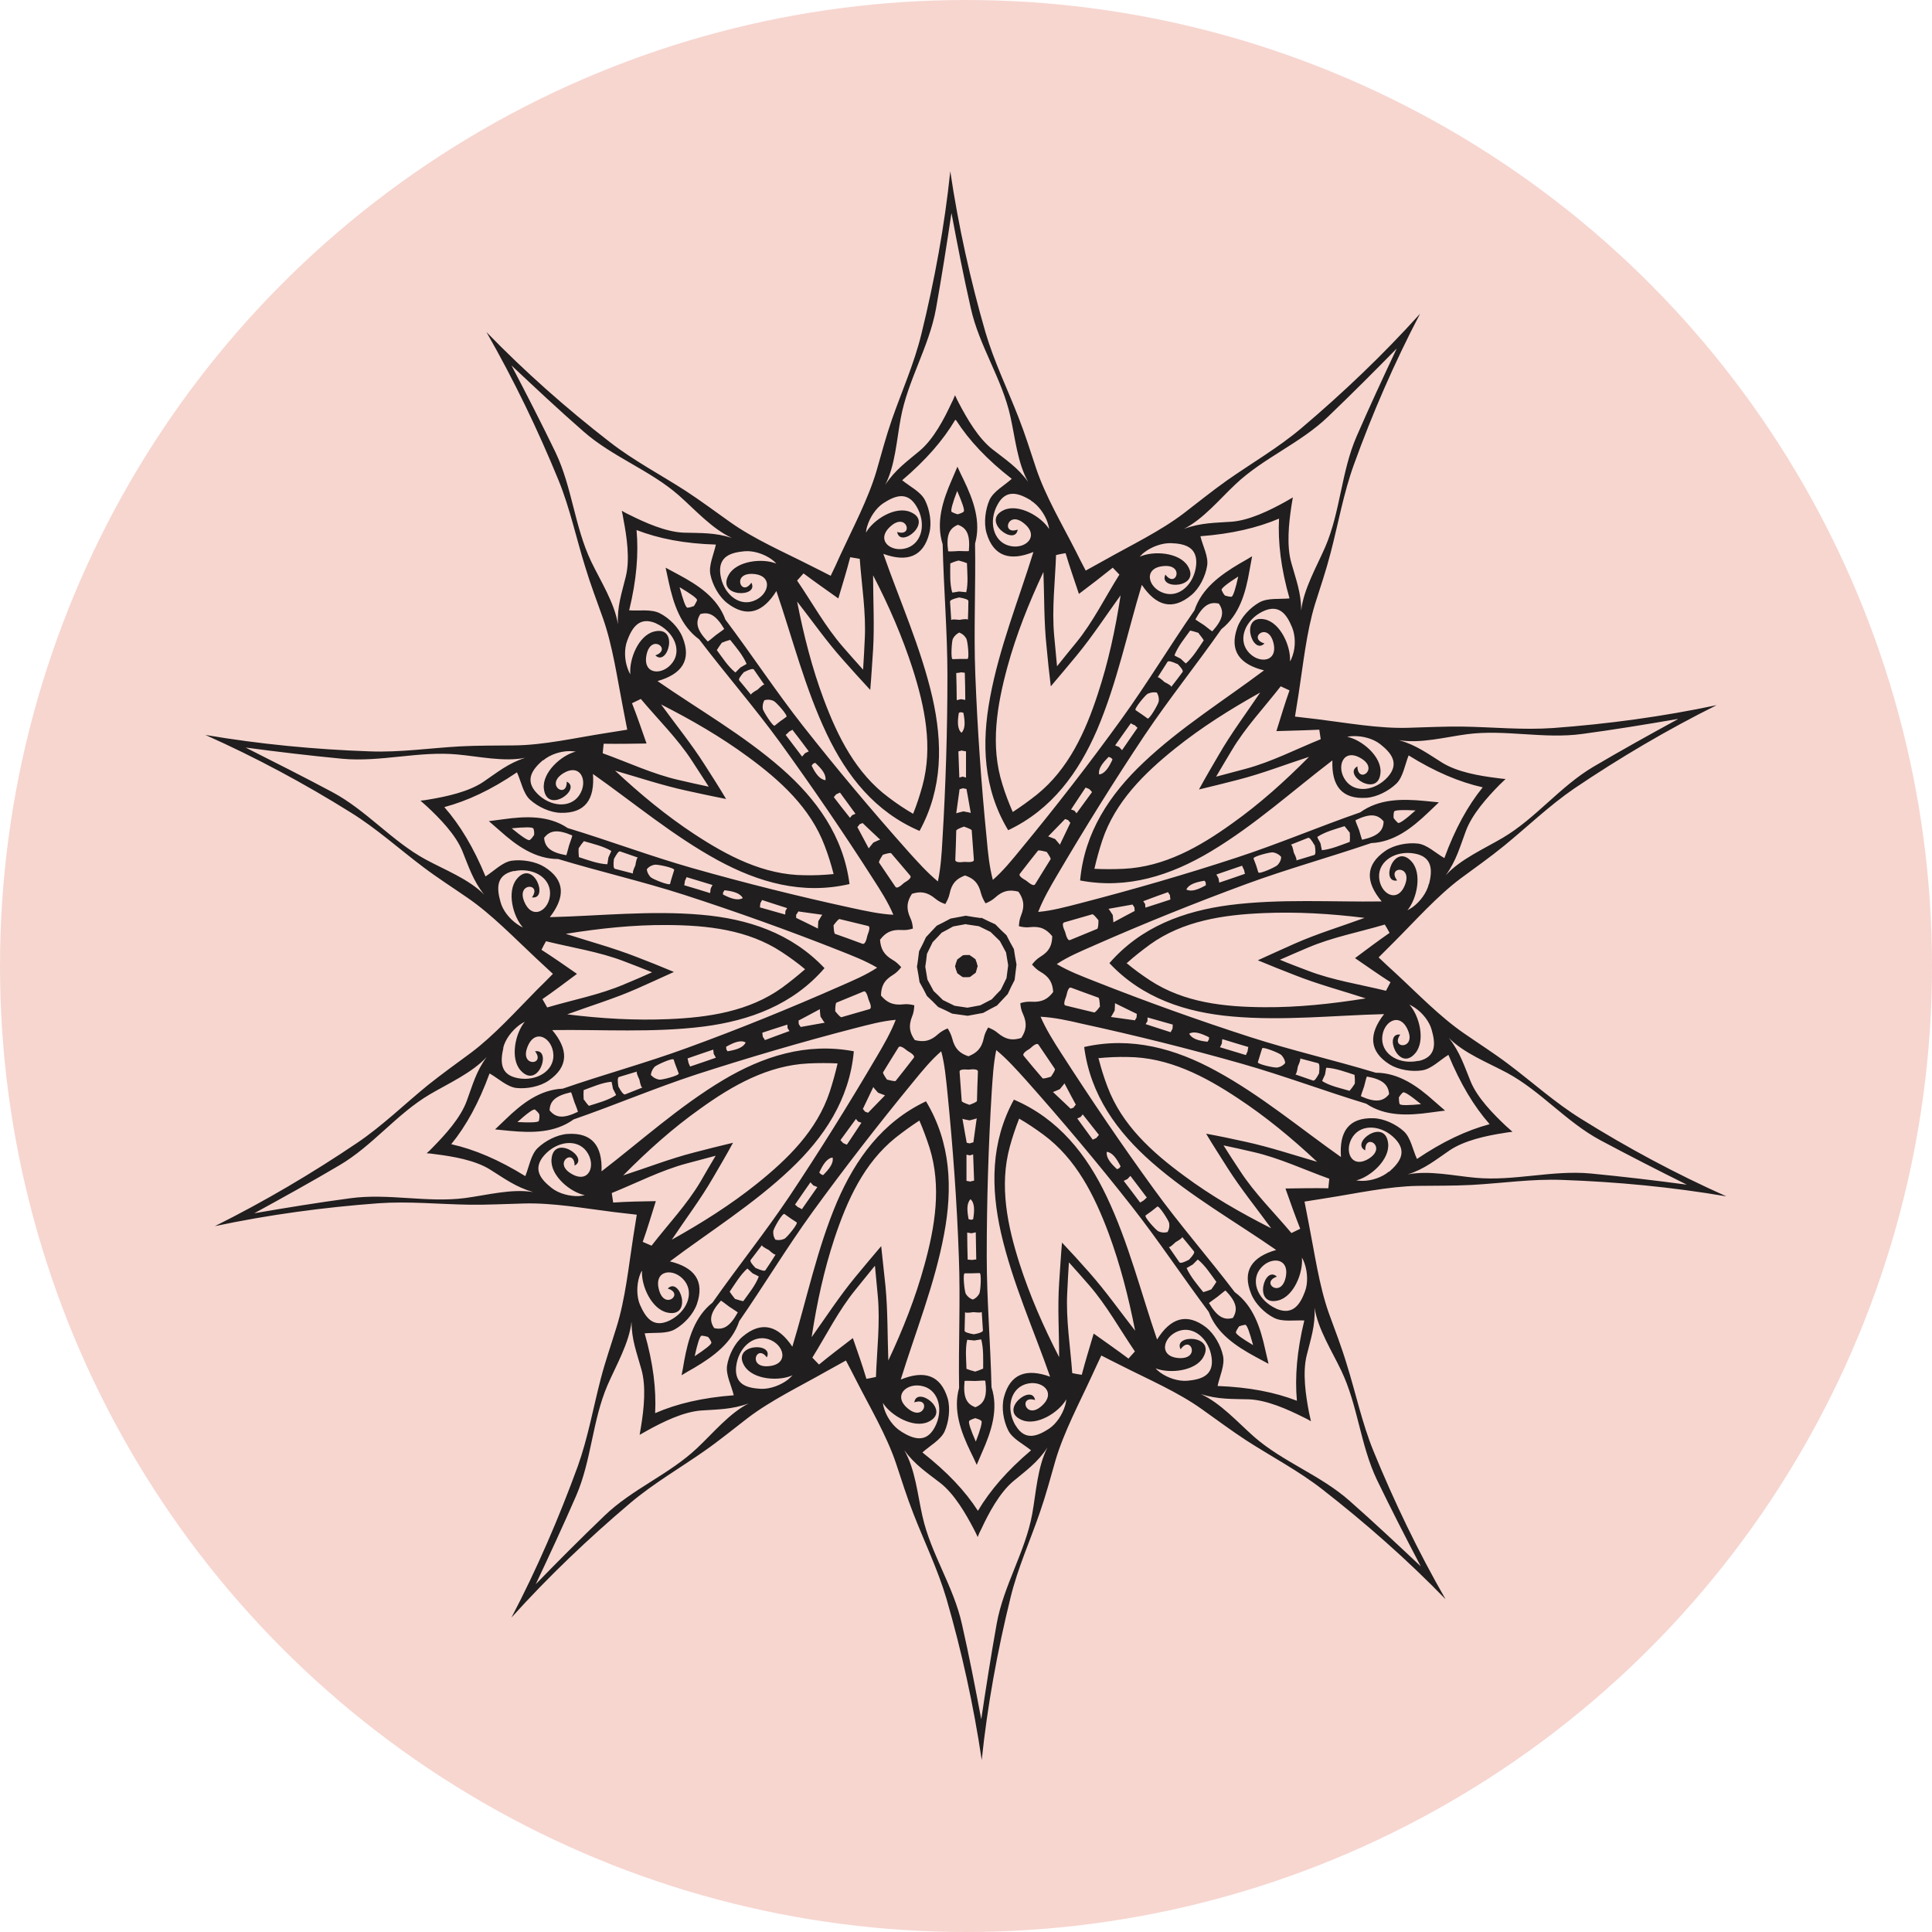
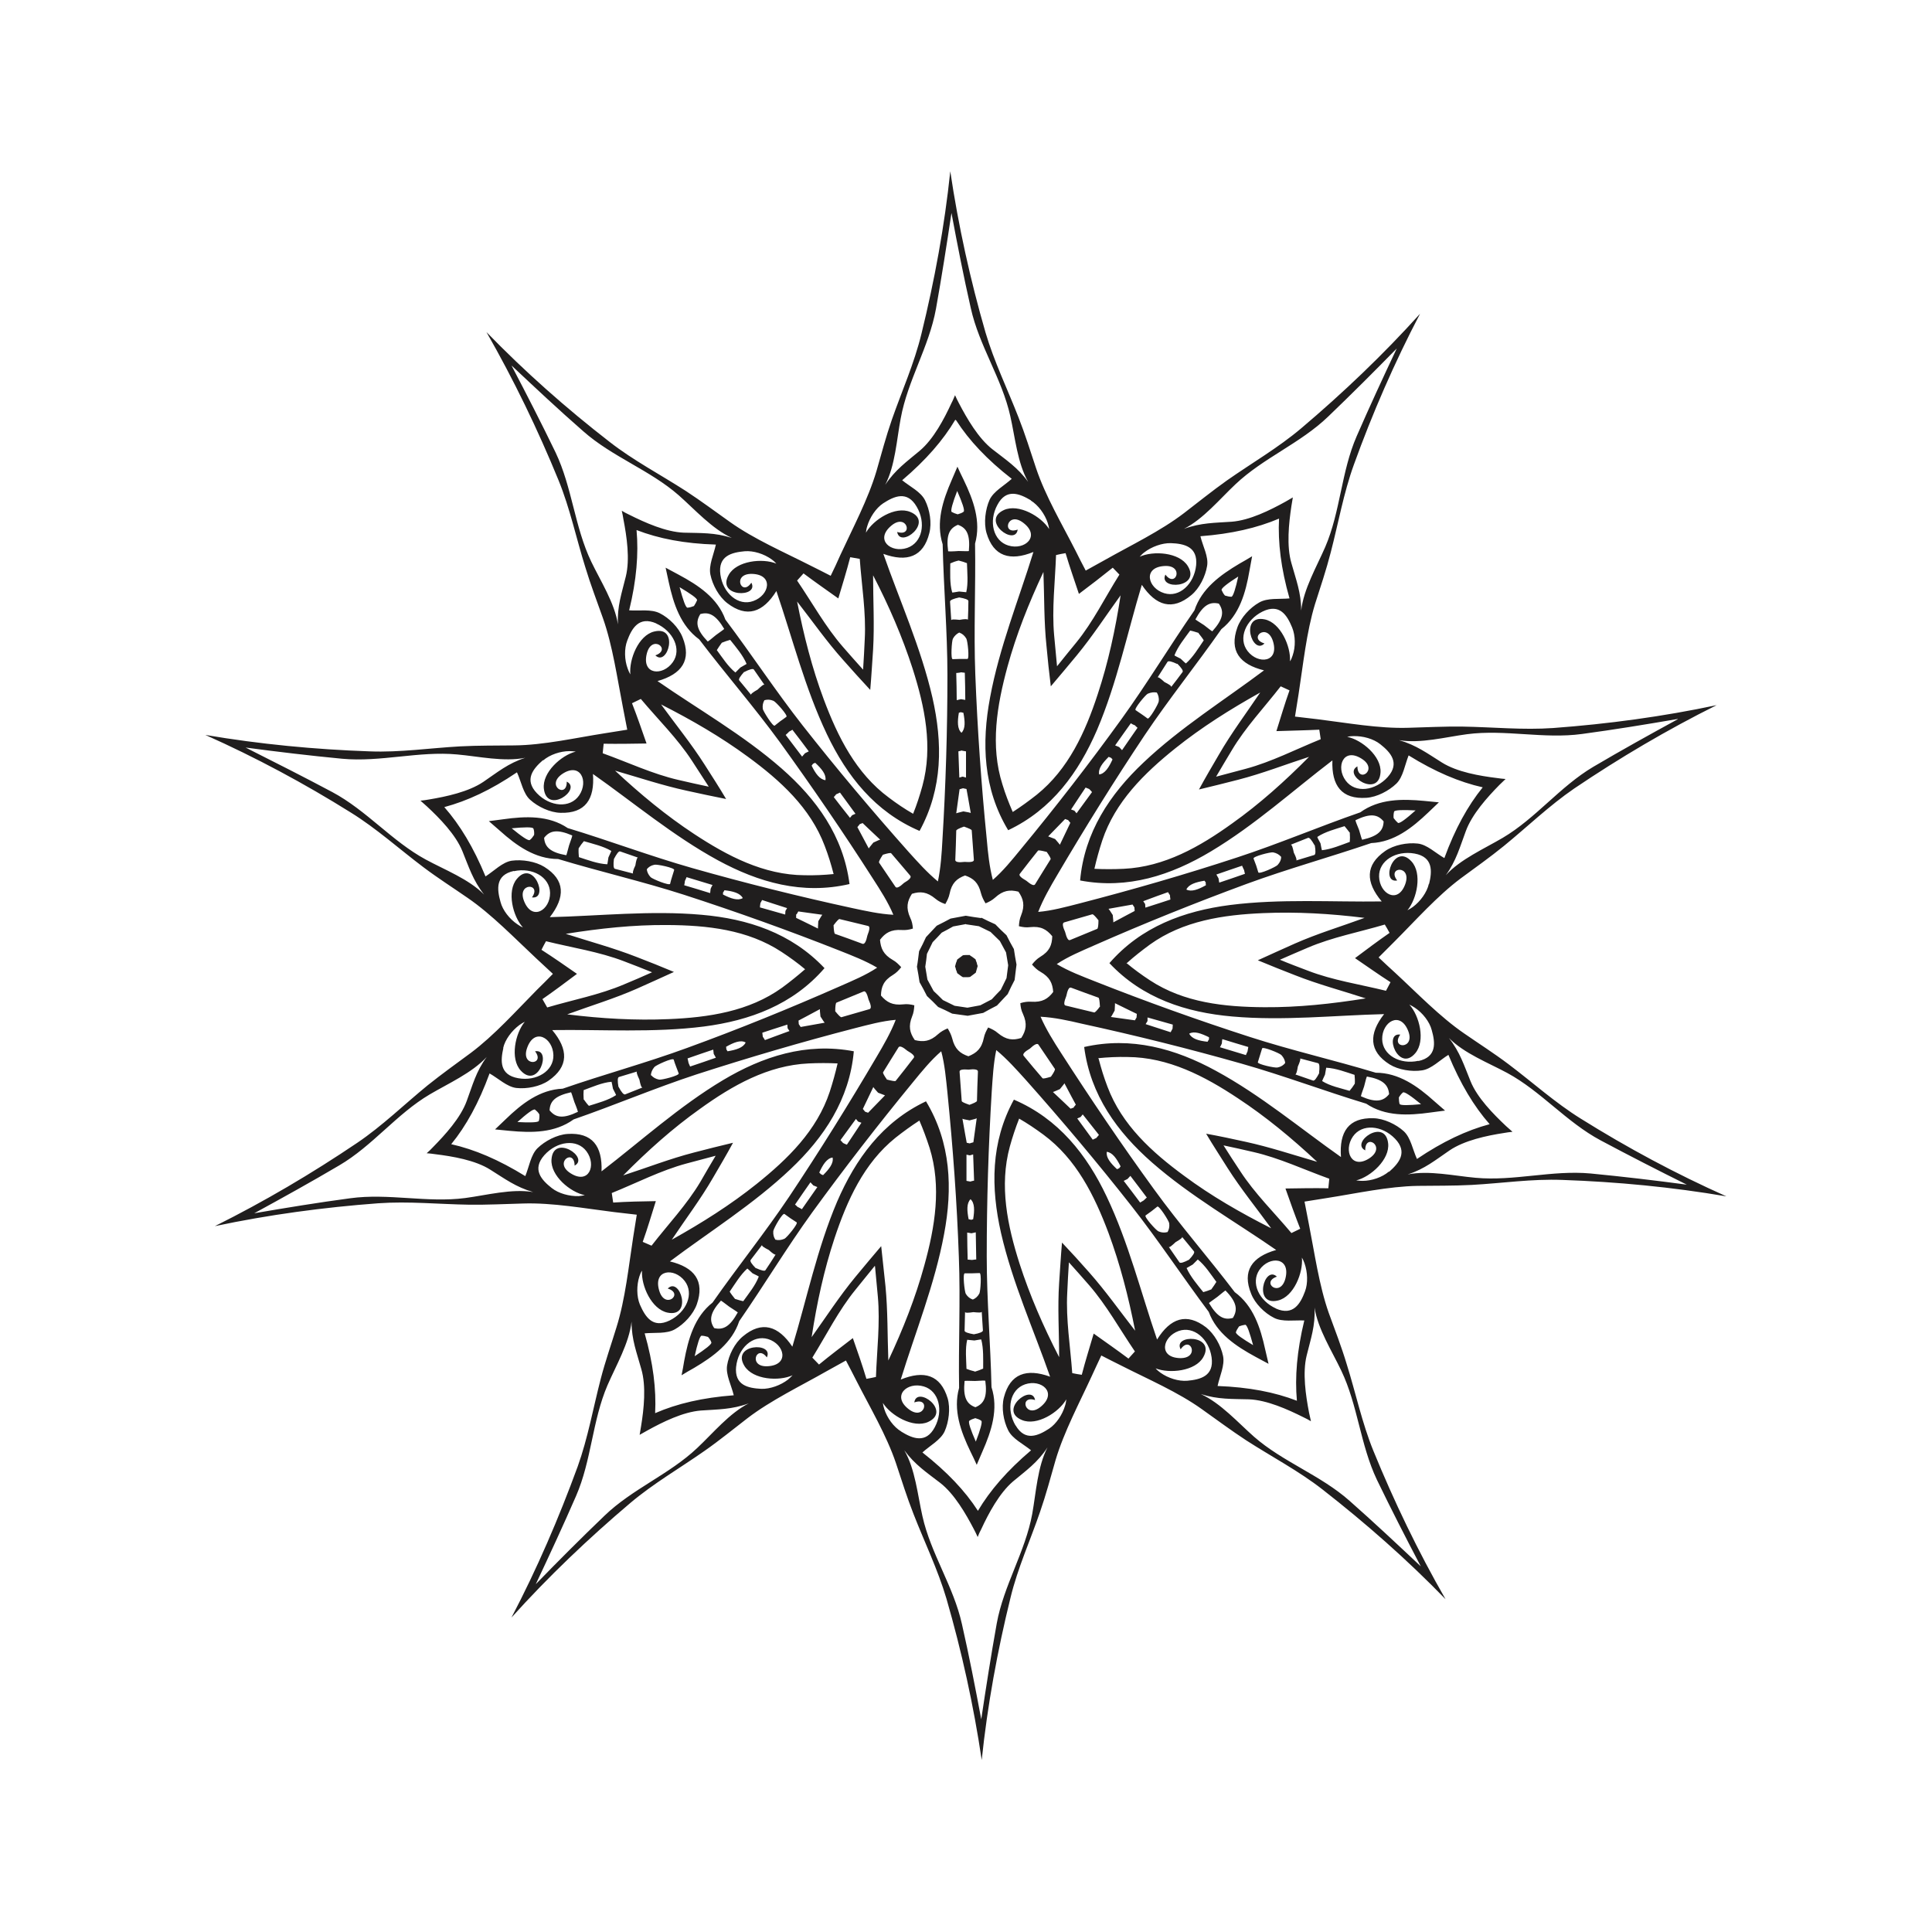
<svg xmlns="http://www.w3.org/2000/svg" xml:space="preserve" width="10px" height="10px" style="shape-rendering:geometricPrecision; text-rendering:geometricPrecision; image-rendering:optimizeQuality; fill-rule:evenodd; clip-rule:evenodd" viewBox="0 0 8.11 8.11">
  <defs>
    <style type="text/css">
   
    .fil0 {fill:#F7D6D0}
    .fil1 {fill:#201E1E;fill-rule:nonzero}
   
  </style>
  </defs>
  <g id="Layer_x0020_1">
    <g id="_335880752">
-       <circle id="_335880968" class="fil0" cx="4.055" cy="4.055" r="4.055" />
      <g>
        <g>
          <g>
            <g>
-               <path id="_335880920" class="fil1" d="M4.558 2.396c-0.015,-0.028 -0.029,-0.056 -0.043,-0.084 -0.056,-0.11 -0.127,-0.23 -0.166,-0.347 -0.024,-0.072 -0.046,-0.143 -0.074,-0.214 -0.046,-0.118 -0.102,-0.233 -0.138,-0.355 -0.064,-0.221 -0.114,-0.448 -0.148,-0.677 -0.024,0.23 -0.066,0.458 -0.121,0.682 -0.03,0.124 -0.082,0.24 -0.124,0.36 -0.025,0.072 -0.044,0.144 -0.065,0.217 -0.035,0.118 -0.1,0.24 -0.152,0.353 -0.013,0.029 -0.026,0.058 -0.04,0.086 -0.028,-0.014 -0.056,-0.029 -0.085,-0.043 -0.11,-0.056 -0.237,-0.111 -0.338,-0.183 -0.062,-0.044 -0.121,-0.088 -0.185,-0.13 -0.107,-0.069 -0.22,-0.128 -0.32,-0.206 -0.182,-0.141 -0.356,-0.295 -0.517,-0.461 0.115,0.201 0.216,0.41 0.303,0.623 0.048,0.118 0.074,0.243 0.112,0.364 0.022,0.073 0.049,0.143 0.074,0.214 0.041,0.116 0.06,0.253 0.084,0.375 0.006,0.031 0.012,0.062 0.018,0.093 -0.031,0.005 -0.062,0.01 -0.094,0.015 -0.122,0.019 -0.257,0.05 -0.381,0.051 -0.076,0.001 -0.15,-0 -0.226,0.004 -0.127,0.007 -0.253,0.026 -0.38,0.021 -0.23,-0.008 -0.461,-0.03 -0.69,-0.069 0.211,0.094 0.416,0.204 0.611,0.326 0.108,0.067 0.203,0.153 0.304,0.229 0.061,0.046 0.124,0.086 0.186,0.129 0.102,0.07 0.198,0.17 0.288,0.254 0.023,0.022 0.047,0.043 0.07,0.065 -0.022,0.023 -0.045,0.045 -0.067,0.067 -0.087,0.088 -0.179,0.191 -0.278,0.265 -0.061,0.045 -0.121,0.088 -0.181,0.136 -0.098,0.08 -0.19,0.17 -0.295,0.241 -0.191,0.129 -0.391,0.247 -0.598,0.35 0.226,-0.048 0.457,-0.079 0.686,-0.096 0.127,-0.009 0.254,0.004 0.381,0.006 0.076,0.001 0.151,-0.003 0.227,-0.005 0.123,-0.004 0.26,0.021 0.382,0.036 0.032,0.004 0.063,0.007 0.095,0.011 -0.005,0.031 -0.01,0.063 -0.015,0.094 -0.019,0.122 -0.033,0.26 -0.07,0.378 -0.022,0.072 -0.047,0.143 -0.066,0.216 -0.032,0.123 -0.054,0.249 -0.097,0.369 -0.079,0.216 -0.171,0.43 -0.278,0.634 0.155,-0.172 0.323,-0.332 0.499,-0.481 0.097,-0.082 0.208,-0.146 0.312,-0.219 0.063,-0.044 0.12,-0.091 0.18,-0.137 0.098,-0.075 0.223,-0.135 0.33,-0.196 0.028,-0.015 0.055,-0.031 0.083,-0.046 0.015,0.028 0.029,0.056 0.044,0.085 0.056,0.11 0.127,0.23 0.166,0.346 0.024,0.072 0.046,0.143 0.074,0.214 0.046,0.118 0.102,0.233 0.138,0.355 0.064,0.221 0.114,0.448 0.148,0.677 0.024,-0.23 0.066,-0.459 0.121,-0.682 0.03,-0.124 0.083,-0.24 0.124,-0.36 0.025,-0.072 0.044,-0.144 0.065,-0.217 0.035,-0.118 0.1,-0.24 0.152,-0.353 0.013,-0.029 0.027,-0.058 0.04,-0.086 0.028,0.014 0.056,0.029 0.085,0.043 0.11,0.056 0.238,0.111 0.338,0.183 0.062,0.044 0.121,0.088 0.185,0.13 0.107,0.069 0.22,0.128 0.32,0.206 0.182,0.142 0.356,0.295 0.517,0.461 -0.115,-0.2 -0.216,-0.41 -0.303,-0.623 -0.048,-0.118 -0.074,-0.243 -0.112,-0.364 -0.022,-0.073 -0.049,-0.143 -0.075,-0.214 -0.041,-0.116 -0.06,-0.254 -0.084,-0.375 -0.006,-0.031 -0.012,-0.062 -0.018,-0.093 0.031,-0.005 0.063,-0.01 0.094,-0.015 0.122,-0.019 0.258,-0.049 0.381,-0.051 0.076,-0.001 0.15,0 0.227,-0.004 0.127,-0.007 0.253,-0.026 0.38,-0.021 0.23,0.008 0.461,0.03 0.689,0.069 -0.211,-0.094 -0.416,-0.204 -0.611,-0.326 -0.108,-0.067 -0.203,-0.153 -0.304,-0.229 -0.061,-0.046 -0.124,-0.086 -0.186,-0.129 -0.102,-0.07 -0.198,-0.17 -0.289,-0.254 -0.023,-0.021 -0.047,-0.043 -0.07,-0.065 0.022,-0.022 0.045,-0.045 0.067,-0.067 0.087,-0.087 0.179,-0.191 0.278,-0.265 0.061,-0.045 0.122,-0.088 0.181,-0.136 0.098,-0.08 0.19,-0.169 0.295,-0.241 0.191,-0.129 0.391,-0.247 0.598,-0.35 -0.226,0.048 -0.456,0.079 -0.686,0.096 -0.127,0.009 -0.254,-0.004 -0.381,-0.006 -0.077,-0.001 -0.151,0.003 -0.227,0.005 -0.123,0.004 -0.26,-0.021 -0.382,-0.036 -0.031,-0.004 -0.063,-0.007 -0.094,-0.011 0.005,-0.031 0.01,-0.063 0.015,-0.094 0.019,-0.122 0.033,-0.26 0.069,-0.378 0.023,-0.072 0.047,-0.143 0.066,-0.217 0.032,-0.123 0.054,-0.249 0.097,-0.368 0.078,-0.216 0.171,-0.43 0.278,-0.634 -0.155,0.172 -0.323,0.332 -0.499,0.481 -0.097,0.082 -0.208,0.146 -0.312,0.219 -0.062,0.044 -0.12,0.091 -0.18,0.137 -0.098,0.075 -0.223,0.135 -0.331,0.196 -0.028,0.015 -0.055,0.031 -0.083,0.046zm-0.121 0.399l0 0c-0.004,-0.043 -0.008,-0.086 -0.012,-0.128 -0.01,-0.111 0.004,-0.225 0.008,-0.337 0.013,-0.003 0.026,-0.006 0.04,-0.008 0.017,0.057 0.037,0.114 0.056,0.171 0.048,-0.036 0.096,-0.073 0.142,-0.11 0.009,0.01 0.019,0.019 0.028,0.029 -0.06,0.095 -0.11,0.198 -0.181,0.285 -0.027,0.033 -0.054,0.066 -0.081,0.1zm0.668 0.465l0 0c0.022,-0.038 0.044,-0.074 0.066,-0.111 0.057,-0.096 0.136,-0.179 0.205,-0.268 0.012,0.006 0.025,0.011 0.037,0.017 -0.02,0.056 -0.037,0.114 -0.055,0.171 0.06,-0.002 0.12,-0.003 0.18,-0.006 0.002,0.013 0.004,0.027 0.006,0.04 -0.104,0.042 -0.206,0.095 -0.314,0.124 -0.041,0.011 -0.082,0.022 -0.124,0.033zm0.267 0.769l0 0c0.04,-0.018 0.079,-0.034 0.118,-0.051 0.103,-0.044 0.215,-0.065 0.323,-0.097 0.007,0.012 0.014,0.023 0.02,0.035 -0.049,0.034 -0.097,0.07 -0.145,0.106 0.05,0.034 0.099,0.069 0.149,0.101 -0.006,0.012 -0.013,0.024 -0.019,0.036 -0.11,-0.027 -0.223,-0.044 -0.327,-0.084 -0.039,-0.015 -0.08,-0.03 -0.12,-0.047zm-0.236 0.779l0 0c0.042,0.009 0.084,0.018 0.126,0.028 0.109,0.025 0.212,0.074 0.318,0.112 -0.001,0.013 -0.003,0.027 -0.004,0.04 -0.06,-0.001 -0.12,0 -0.18,0.001 0.02,0.057 0.04,0.113 0.062,0.169 -0.012,0.006 -0.024,0.012 -0.037,0.018 -0.072,-0.086 -0.154,-0.166 -0.215,-0.26 -0.023,-0.035 -0.047,-0.071 -0.07,-0.108zm-0.649 0.491l0 0c0.029,0.032 0.057,0.064 0.085,0.096 0.073,0.084 0.128,0.184 0.192,0.278 -0.009,0.01 -0.018,0.02 -0.027,0.03 -0.048,-0.036 -0.097,-0.07 -0.146,-0.105 -0.017,0.058 -0.035,0.115 -0.05,0.173 -0.013,-0.002 -0.027,-0.004 -0.04,-0.007 -0.008,-0.112 -0.027,-0.225 -0.021,-0.337 0.002,-0.042 0.004,-0.085 0.007,-0.128zm-0.814 0.016l0 0c0.004,0.043 0.008,0.086 0.012,0.128 0.01,0.111 -0.004,0.225 -0.008,0.337 -0.013,0.003 -0.027,0.006 -0.04,0.008 -0.017,-0.057 -0.037,-0.114 -0.057,-0.171 -0.048,0.037 -0.096,0.073 -0.142,0.111 -0.009,-0.01 -0.019,-0.019 -0.028,-0.029 0.059,-0.095 0.11,-0.198 0.181,-0.285 0.026,-0.033 0.054,-0.066 0.081,-0.1zm-0.668 -0.465l0 0c-0.022,0.037 -0.044,0.074 -0.065,0.111 -0.057,0.096 -0.136,0.179 -0.205,0.268 -0.012,-0.005 -0.025,-0.011 -0.037,-0.016 0.02,-0.056 0.037,-0.114 0.055,-0.171 -0.06,0.001 -0.12,0.002 -0.179,0.006 -0.002,-0.013 -0.004,-0.027 -0.006,-0.04 0.104,-0.042 0.206,-0.095 0.314,-0.124 0.041,-0.011 0.082,-0.022 0.124,-0.033zm-0.267 -0.769l0 0c-0.04,0.018 -0.079,0.035 -0.118,0.051 -0.103,0.044 -0.215,0.065 -0.323,0.097 -0.007,-0.012 -0.013,-0.023 -0.02,-0.035 0.049,-0.034 0.097,-0.07 0.145,-0.106 -0.049,-0.034 -0.099,-0.069 -0.149,-0.101 0.006,-0.012 0.012,-0.024 0.019,-0.036 0.109,0.027 0.223,0.044 0.327,0.084 0.04,0.015 0.08,0.031 0.12,0.047zm0.236 -0.779l0 0c-0.042,-0.009 -0.084,-0.018 -0.126,-0.028 -0.109,-0.025 -0.212,-0.074 -0.318,-0.112 0.001,-0.014 0.003,-0.027 0.004,-0.04 0.06,0.001 0.12,-0 0.18,-0.001 -0.02,-0.057 -0.039,-0.113 -0.061,-0.169 0.012,-0.006 0.024,-0.012 0.037,-0.018 0.072,0.086 0.154,0.166 0.215,0.26 0.023,0.036 0.047,0.072 0.07,0.108zm0.649 -0.491l0 0c-0.029,-0.032 -0.058,-0.065 -0.085,-0.096 -0.073,-0.084 -0.128,-0.184 -0.192,-0.278 0.009,-0.01 0.018,-0.02 0.027,-0.03 0.048,0.036 0.097,0.07 0.146,0.105 0.017,-0.057 0.035,-0.115 0.05,-0.173 0.013,0.002 0.027,0.005 0.04,0.007 0.008,0.112 0.027,0.225 0.021,0.337 -0.002,0.042 -0.004,0.085 -0.007,0.128zm0.628 0.597l0 0c-0.016,-0.037 -0.031,-0.075 -0.043,-0.115 -0.052,-0.163 -0.023,-0.332 0.021,-0.494 0.037,-0.135 0.089,-0.266 0.151,-0.398 0.004,0.104 0.002,0.209 0.013,0.312 0.005,0.055 0.011,0.112 0.018,0.168 0.037,-0.043 0.073,-0.087 0.109,-0.13 0.066,-0.08 0.123,-0.168 0.184,-0.252 -0.022,0.144 -0.052,0.282 -0.096,0.415 -0.052,0.159 -0.123,0.315 -0.256,0.422 -0.033,0.026 -0.066,0.05 -0.1,0.072zm0.343 0.239l0 0c0.009,-0.04 0.02,-0.079 0.033,-0.119 0.054,-0.162 0.176,-0.282 0.307,-0.387 0.11,-0.088 0.229,-0.163 0.356,-0.234 -0.058,0.086 -0.121,0.17 -0.173,0.26 -0.028,0.048 -0.057,0.097 -0.084,0.147 0.055,-0.013 0.11,-0.027 0.165,-0.041 0.101,-0.026 0.198,-0.064 0.297,-0.096 -0.102,0.103 -0.208,0.198 -0.322,0.279 -0.136,0.098 -0.285,0.183 -0.456,0.191 -0.042,0.002 -0.083,0.002 -0.123,-0zm0.137 0.395l0 0c0.03,-0.027 0.062,-0.052 0.096,-0.077 0.139,-0.1 0.309,-0.125 0.476,-0.132 0.14,-0.006 0.281,0.002 0.425,0.02 -0.098,0.036 -0.198,0.066 -0.293,0.108 -0.051,0.023 -0.103,0.046 -0.155,0.07 0.053,0.022 0.105,0.043 0.157,0.063 0.096,0.038 0.198,0.065 0.296,0.097 -0.144,0.023 -0.284,0.038 -0.425,0.037 -0.168,-0.001 -0.338,-0.019 -0.481,-0.113 -0.035,-0.023 -0.068,-0.047 -0.099,-0.073zm-0.121 0.4l0 0c0.04,-0.004 0.081,-0.006 0.123,-0.005 0.171,0.001 0.323,0.08 0.463,0.173 0.117,0.077 0.226,0.167 0.333,0.267 -0.1,-0.029 -0.199,-0.062 -0.3,-0.084 -0.055,-0.012 -0.11,-0.024 -0.166,-0.034 0.029,0.049 0.06,0.096 0.09,0.144 0.056,0.088 0.122,0.169 0.183,0.253 -0.13,-0.066 -0.252,-0.136 -0.365,-0.22 -0.135,-0.099 -0.262,-0.214 -0.322,-0.374 -0.015,-0.039 -0.027,-0.078 -0.037,-0.117zm-0.333 0.253l0 0c0.035,0.02 0.069,0.043 0.103,0.068 0.138,0.102 0.214,0.255 0.273,0.412 0.049,0.132 0.084,0.268 0.112,0.411 -0.064,-0.082 -0.124,-0.167 -0.193,-0.245 -0.037,-0.042 -0.075,-0.084 -0.114,-0.125 -0.005,0.057 -0.008,0.113 -0.012,0.169 -0.007,0.103 -0,0.208 -0,0.312 -0.067,-0.13 -0.123,-0.259 -0.166,-0.392 -0.051,-0.16 -0.086,-0.327 -0.041,-0.492 0.011,-0.04 0.024,-0.079 0.039,-0.117zm-0.418 0.008l0 0c0.016,0.037 0.03,0.075 0.043,0.115 0.051,0.163 0.023,0.332 -0.022,0.494 -0.037,0.135 -0.089,0.267 -0.151,0.399 -0.004,-0.104 -0.002,-0.208 -0.012,-0.312 -0.006,-0.056 -0.012,-0.112 -0.018,-0.168 -0.037,0.043 -0.073,0.087 -0.109,0.13 -0.066,0.08 -0.123,0.168 -0.183,0.252 0.022,-0.144 0.052,-0.282 0.096,-0.415 0.053,-0.159 0.123,-0.315 0.256,-0.422 0.033,-0.026 0.066,-0.05 0.1,-0.072zm-0.343 -0.239l0 0c-0.009,0.039 -0.02,0.079 -0.033,0.119 -0.054,0.163 -0.176,0.282 -0.307,0.387 -0.11,0.088 -0.229,0.163 -0.356,0.234 0.058,-0.087 0.121,-0.17 0.173,-0.26 0.028,-0.048 0.057,-0.097 0.084,-0.147 -0.055,0.013 -0.11,0.027 -0.164,0.041 -0.101,0.026 -0.198,0.064 -0.297,0.096 0.103,-0.104 0.208,-0.198 0.322,-0.279 0.136,-0.098 0.285,-0.183 0.456,-0.191 0.042,-0.002 0.083,-0.002 0.123,0zm-0.137 -0.395l0 0c-0.03,0.026 -0.062,0.052 -0.096,0.077 -0.139,0.1 -0.309,0.125 -0.476,0.132 -0.14,0.006 -0.281,-0.002 -0.426,-0.02 0.098,-0.036 0.198,-0.066 0.293,-0.108 0.051,-0.023 0.103,-0.046 0.155,-0.07 -0.052,-0.022 -0.105,-0.043 -0.157,-0.063 -0.097,-0.038 -0.198,-0.065 -0.297,-0.097 0.144,-0.023 0.284,-0.038 0.425,-0.037 0.168,0.001 0.338,0.019 0.481,0.113 0.035,0.023 0.068,0.047 0.099,0.073zm0.121 -0.4l0 0c-0.04,0.004 -0.081,0.006 -0.123,0.005 -0.171,-0.001 -0.323,-0.081 -0.463,-0.173 -0.117,-0.077 -0.226,-0.167 -0.332,-0.266 0.1,0.029 0.199,0.062 0.3,0.084 0.055,0.012 0.11,0.024 0.166,0.035 -0.029,-0.049 -0.06,-0.097 -0.09,-0.144 -0.056,-0.088 -0.122,-0.169 -0.183,-0.253 0.13,0.066 0.252,0.137 0.365,0.22 0.135,0.099 0.262,0.214 0.322,0.374 0.015,0.039 0.027,0.078 0.037,0.117zm0.333 -0.253l0 0c-0.035,-0.02 -0.069,-0.043 -0.102,-0.068 -0.138,-0.102 -0.214,-0.255 -0.273,-0.412 -0.049,-0.131 -0.084,-0.268 -0.112,-0.411 0.064,0.082 0.124,0.168 0.193,0.245 0.037,0.042 0.075,0.084 0.114,0.126 0.005,-0.057 0.008,-0.113 0.012,-0.169 0.006,-0.104 0,-0.208 0,-0.312 0.067,0.129 0.123,0.259 0.166,0.392 0.051,0.16 0.086,0.327 0.041,0.492 -0.011,0.04 -0.024,0.08 -0.039,0.117zm0.494 -1.315l0 0c0.031,0.019 0.059,0.057 0.071,0.094 0.003,0.009 0.005,0.018 0.006,0.026 -0.033,-0.053 -0.128,-0.108 -0.19,-0.08 -0.099,0.046 0.048,0.154 0.058,0.082 -0.069,0.025 -0.044,-0.081 0.024,-0.028 0.073,0.056 0.006,0.116 -0.063,0.095 -0.064,-0.019 -0.084,-0.102 -0.046,-0.171 0.037,-0.07 0.093,-0.047 0.14,-0.019zm-1.201 0.213l0 0c0.037,-0.003 0.081,0.011 0.113,0.034 0.007,0.005 0.014,0.011 0.02,0.018 -0.058,-0.024 -0.167,-0.012 -0.2,0.047 -0.054,0.095 0.129,0.097 0.095,0.033 -0.041,0.061 -0.083,-0.039 0.003,-0.037 0.092,0.003 0.073,0.09 0.005,0.114 -0.063,0.023 -0.127,-0.033 -0.138,-0.111 -0.011,-0.079 0.048,-0.093 0.102,-0.098zm-0.846 0.878l0 0c0.028,-0.024 0.072,-0.039 0.111,-0.039 0.009,0 0.018,0.001 0.026,0.002 -0.061,0.015 -0.142,0.088 -0.134,0.156 0.013,0.109 0.161,0.002 0.096,-0.03 0.002,0.073 -0.09,0.017 -0.019,-0.032 0.076,-0.051 0.112,0.03 0.071,0.09 -0.038,0.055 -0.122,0.048 -0.177,-0.009 -0.055,-0.057 -0.016,-0.103 0.025,-0.139zm-0.168 1.208l0 0c0.008,-0.036 0.036,-0.073 0.068,-0.097 0.007,-0.005 0.015,-0.01 0.023,-0.014 -0.04,0.048 -0.063,0.155 -0.017,0.205 0.074,0.081 0.132,-0.093 0.06,-0.081 0.045,0.058 -0.063,0.067 -0.033,-0.015 0.031,-0.086 0.108,-0.041 0.11,0.031 0.002,0.067 -0.071,0.111 -0.148,0.097 -0.079,-0.014 -0.074,-0.074 -0.062,-0.127zm0.574 1.076l0 0c-0.014,-0.034 -0.014,-0.081 -0.002,-0.118 0.003,-0.009 0.006,-0.017 0.011,-0.024 -0.004,0.063 0.04,0.162 0.107,0.176 0.107,0.022 0.052,-0.153 0.001,-0.101 0.07,0.021 -0.012,0.091 -0.036,0.008 -0.026,-0.088 0.063,-0.097 0.107,-0.04 0.041,0.053 0.008,0.131 -0.063,0.166 -0.072,0.035 -0.103,-0.017 -0.125,-0.067zm1.097 0.533l0 0c-0.032,-0.019 -0.059,-0.057 -0.071,-0.094 -0.003,-0.009 -0.005,-0.018 -0.006,-0.026 0.033,0.053 0.128,0.108 0.19,0.08 0.1,-0.046 -0.048,-0.154 -0.058,-0.082 0.07,-0.025 0.044,0.081 -0.024,0.028 -0.072,-0.056 -0.006,-0.116 0.064,-0.095 0.064,0.019 0.083,0.102 0.046,0.171 -0.037,0.07 -0.093,0.048 -0.14,0.019zm1.201 -0.213l0 0c-0.037,0.003 -0.081,-0.011 -0.113,-0.034 -0.007,-0.005 -0.014,-0.011 -0.02,-0.018 0.058,0.023 0.167,0.012 0.2,-0.047 0.054,-0.095 -0.129,-0.097 -0.095,-0.033 0.041,-0.061 0.083,0.039 -0.003,0.037 -0.092,-0.003 -0.073,-0.09 -0.005,-0.114 0.063,-0.022 0.127,0.033 0.138,0.111 0.011,0.079 -0.048,0.093 -0.102,0.098zm0.846 -0.878l0 0c-0.028,0.024 -0.072,0.039 -0.111,0.039 -0.009,0 -0.018,-0.001 -0.026,-0.002 0.061,-0.015 0.142,-0.088 0.134,-0.156 -0.013,-0.109 -0.161,-0.002 -0.096,0.03 -0.002,-0.074 0.09,-0.017 0.019,0.032 -0.076,0.051 -0.112,-0.03 -0.071,-0.09 0.038,-0.055 0.122,-0.048 0.177,0.009 0.055,0.057 0.016,0.103 -0.025,0.139zm0.168 -1.208l0 0c-0.008,0.036 -0.036,0.074 -0.067,0.097 -0.007,0.005 -0.015,0.01 -0.023,0.014 0.04,-0.048 0.063,-0.155 0.017,-0.205 -0.074,-0.081 -0.132,0.093 -0.06,0.08 -0.045,-0.058 0.063,-0.067 0.034,0.015 -0.031,0.086 -0.108,0.041 -0.11,-0.031 -0.002,-0.067 0.071,-0.111 0.149,-0.097 0.078,0.014 0.074,0.074 0.061,0.127zm-0.574 -1.076l0 0c0.014,0.034 0.015,0.081 0.002,0.118 -0.003,0.009 -0.006,0.017 -0.011,0.024 0.004,-0.063 -0.04,-0.162 -0.106,-0.176 -0.107,-0.022 -0.052,0.153 -0.001,0.101 -0.071,-0.021 0.011,-0.091 0.036,-0.008 0.026,0.088 -0.063,0.097 -0.107,0.04 -0.041,-0.053 -0.008,-0.131 0.063,-0.166 0.072,-0.035 0.103,0.016 0.124,0.067zm-0.403 -0.261l0 0c-0.008,0.078 -0.07,0.137 -0.134,0.117 -0.069,-0.021 -0.091,-0.108 0,-0.114 0.086,-0.006 0.049,0.095 0.005,0.036 -0.031,0.066 0.151,0.057 0.094,-0.036 -0.036,-0.058 -0.145,-0.065 -0.202,-0.039 0.006,-0.006 0.012,-0.013 0.019,-0.018 0.031,-0.024 0.075,-0.04 0.112,-0.039 0.055,0.002 0.114,0.014 0.106,0.094zm-1.173 -0.246l0 0c0.04,0.068 0.024,0.151 -0.04,0.173 -0.068,0.023 -0.137,-0.034 -0.067,-0.093 0.066,-0.056 0.095,0.048 0.025,0.026 0.013,0.072 0.156,-0.043 0.055,-0.084 -0.063,-0.026 -0.155,0.032 -0.186,0.087 0.001,-0.008 0.002,-0.017 0.005,-0.026 0.011,-0.038 0.037,-0.077 0.067,-0.097 0.046,-0.03 0.101,-0.055 0.141,0.014zm-1.094 0.49l0 0c0.072,0.032 0.109,0.109 0.07,0.163 -0.042,0.059 -0.131,0.053 -0.109,-0.036 0.021,-0.084 0.106,-0.017 0.036,0.007 0.052,0.05 0.101,-0.126 -0.005,-0.1 -0.066,0.016 -0.106,0.117 -0.1,0.18 -0.004,-0.007 -0.008,-0.015 -0.011,-0.024 -0.014,-0.037 -0.015,-0.084 -0.002,-0.118 0.019,-0.051 0.049,-0.104 0.122,-0.072zm-0.597 1.04l0 0c0.077,-0.017 0.151,0.024 0.152,0.091 0.001,0.072 -0.075,0.12 -0.109,0.035 -0.032,-0.08 0.076,-0.076 0.033,-0.016 0.072,0.01 0.007,-0.162 -0.063,-0.078 -0.044,0.052 -0.017,0.158 0.025,0.204 -0.008,-0.003 -0.016,-0.008 -0.023,-0.013 -0.033,-0.022 -0.062,-0.059 -0.071,-0.094 -0.015,-0.053 -0.022,-0.113 0.056,-0.13zm0.128 1.192l0 0c0.053,-0.059 0.137,-0.07 0.177,-0.016 0.043,0.058 0.01,0.141 -0.067,0.092 -0.073,-0.046 0.017,-0.106 0.017,-0.032 0.064,-0.034 -0.089,-0.135 -0.097,-0.026 -0.005,0.068 0.079,0.138 0.14,0.15 -0.008,0.002 -0.017,0.003 -0.026,0.004 -0.039,0.001 -0.084,-0.011 -0.113,-0.034 -0.043,-0.034 -0.084,-0.078 -0.031,-0.138zm0.805 0.889l0 0c0.008,-0.079 0.07,-0.136 0.134,-0.117 0.069,0.021 0.091,0.108 -0,0.114 -0.086,0.006 -0.048,-0.095 -0.005,-0.037 0.031,-0.066 -0.151,-0.057 -0.094,0.036 0.036,0.058 0.145,0.065 0.202,0.039 -0.006,0.006 -0.012,0.012 -0.019,0.018 -0.031,0.024 -0.075,0.04 -0.112,0.039 -0.055,-0.003 -0.114,-0.014 -0.106,-0.094zm1.173 0.246l0 0c-0.04,-0.068 -0.024,-0.151 0.04,-0.173 0.068,-0.023 0.137,0.034 0.067,0.093 -0.066,0.056 -0.095,-0.049 -0.025,-0.027 -0.013,-0.071 -0.156,0.043 -0.055,0.084 0.062,0.026 0.155,-0.032 0.186,-0.087 -0.001,0.009 -0.002,0.017 -0.005,0.026 -0.011,0.038 -0.037,0.077 -0.067,0.097 -0.046,0.03 -0.101,0.055 -0.141,-0.014zm1.094 -0.491l0 0c-0.072,-0.032 -0.108,-0.108 -0.07,-0.163 0.042,-0.059 0.131,-0.053 0.109,0.036 -0.021,0.084 -0.106,0.017 -0.036,-0.007 -0.053,-0.05 -0.101,0.126 0.005,0.1 0.066,-0.016 0.106,-0.117 0.1,-0.18 0.004,0.007 0.008,0.015 0.011,0.024 0.013,0.037 0.015,0.084 0.002,0.118 -0.019,0.051 -0.049,0.104 -0.122,0.072zm0.597 -1.04l0 0c-0.077,0.017 -0.151,-0.024 -0.152,-0.091 -0.001,-0.072 0.075,-0.12 0.109,-0.035 0.032,0.08 -0.076,0.076 -0.033,0.016 -0.072,-0.01 -0.007,0.161 0.063,0.078 0.044,-0.052 0.017,-0.158 -0.025,-0.204 0.007,0.003 0.015,0.008 0.023,0.013 0.033,0.022 0.062,0.059 0.071,0.094 0.015,0.053 0.022,0.113 -0.056,0.13zm-0.128 -1.192l0 0c-0.053,0.059 -0.137,0.07 -0.177,0.016 -0.043,-0.058 -0.01,-0.141 0.067,-0.092 0.073,0.046 -0.017,0.106 -0.018,0.032 -0.064,0.035 0.089,0.135 0.097,0.026 0.005,-0.068 -0.079,-0.138 -0.14,-0.15 0.008,-0.002 0.017,-0.003 0.026,-0.003 0.04,-0.001 0.084,0.011 0.113,0.034 0.043,0.034 0.084,0.079 0.031,0.138zm-1.832 -2.367l0 0c0.025,0.134 0.051,0.267 0.081,0.399 0.035,0.159 0.131,0.296 0.166,0.454 0.02,0.088 0.03,0.197 0.075,0.276 -0.044,-0.061 -0.094,-0.093 -0.15,-0.137 -0.059,-0.046 -0.107,-0.129 -0.141,-0.194 -0.006,-0.011 -0.011,-0.022 -0.016,-0.033 -0.005,0.011 -0.009,0.022 -0.015,0.033 -0.031,0.067 -0.075,0.151 -0.133,0.2 -0.055,0.046 -0.103,0.08 -0.145,0.143 0.042,-0.081 0.048,-0.19 0.065,-0.279 0.029,-0.159 0.119,-0.3 0.148,-0.46 0.024,-0.134 0.045,-0.268 0.065,-0.402zm1.87 0.567l0 0c-0.058,0.123 -0.115,0.246 -0.169,0.37 -0.065,0.149 -0.068,0.316 -0.132,0.465 -0.036,0.083 -0.091,0.177 -0.101,0.267 0,-0.076 -0.022,-0.13 -0.041,-0.199 -0.021,-0.072 -0.011,-0.167 0,-0.24 0.002,-0.012 0.004,-0.024 0.006,-0.036 -0.01,0.006 -0.021,0.012 -0.031,0.018 -0.065,0.036 -0.15,0.078 -0.225,0.084 -0.071,0.005 -0.13,0.004 -0.201,0.03 0.081,-0.041 0.15,-0.125 0.216,-0.187 0.117,-0.111 0.273,-0.172 0.39,-0.285 0.098,-0.094 0.194,-0.19 0.289,-0.287zm1.179 1.558l0 0c-0.119,0.065 -0.238,0.131 -0.355,0.2 -0.14,0.083 -0.241,0.216 -0.38,0.298 -0.078,0.046 -0.178,0.09 -0.239,0.157 0.044,-0.061 0.059,-0.118 0.084,-0.185 0.026,-0.071 0.09,-0.142 0.141,-0.194 0.009,-0.009 0.018,-0.017 0.026,-0.025 -0.012,-0.001 -0.024,-0.002 -0.036,-0.004 -0.073,-0.009 -0.167,-0.025 -0.231,-0.065 -0.061,-0.038 -0.107,-0.073 -0.18,-0.094 0.09,0.015 0.195,-0.013 0.285,-0.025 0.16,-0.021 0.322,0.021 0.483,-0.001 0.134,-0.018 0.268,-0.04 0.402,-0.063zm0.039 1.954l0 0c-0.135,-0.018 -0.27,-0.034 -0.405,-0.047 -0.162,-0.015 -0.322,0.033 -0.483,0.018 -0.09,-0.008 -0.196,-0.032 -0.285,-0.014 0.072,-0.023 0.117,-0.061 0.176,-0.101 0.062,-0.042 0.156,-0.062 0.228,-0.073 0.012,-0.002 0.024,-0.004 0.036,-0.005 -0.009,-0.008 -0.018,-0.016 -0.027,-0.024 -0.054,-0.051 -0.121,-0.119 -0.149,-0.188 -0.027,-0.066 -0.044,-0.122 -0.091,-0.182 0.064,0.065 0.165,0.104 0.245,0.147 0.142,0.077 0.248,0.206 0.392,0.283 0.12,0.064 0.241,0.126 0.362,0.186zm-1.117 1.603l0 0c-0.099,-0.093 -0.198,-0.186 -0.3,-0.276 -0.122,-0.108 -0.28,-0.163 -0.401,-0.269 -0.068,-0.06 -0.14,-0.141 -0.223,-0.179 0.072,0.023 0.131,0.02 0.202,0.022 0.075,0.003 0.162,0.042 0.228,0.075 0.011,0.005 0.022,0.011 0.032,0.017 -0.003,-0.012 -0.005,-0.024 -0.008,-0.036 -0.014,-0.073 -0.028,-0.167 -0.01,-0.24 0.017,-0.07 0.037,-0.125 0.033,-0.201 0.014,0.09 0.073,0.182 0.112,0.264 0.07,0.146 0.08,0.312 0.15,0.459 0.059,0.122 0.121,0.243 0.184,0.363zm-1.846 0.641l0 0c-0.025,-0.133 -0.051,-0.267 -0.081,-0.399 -0.035,-0.159 -0.131,-0.296 -0.166,-0.454 -0.02,-0.088 -0.03,-0.197 -0.076,-0.276 0.045,0.061 0.094,0.093 0.151,0.137 0.059,0.046 0.107,0.129 0.141,0.194 0.006,0.011 0.011,0.022 0.016,0.033 0.004,-0.011 0.009,-0.022 0.015,-0.033 0.031,-0.067 0.076,-0.151 0.133,-0.2 0.055,-0.046 0.103,-0.079 0.145,-0.143 -0.042,0.081 -0.048,0.19 -0.064,0.279 -0.029,0.159 -0.12,0.3 -0.149,0.46 -0.024,0.134 -0.045,0.268 -0.065,0.402zm-1.87 -0.567l0 0c0.058,-0.123 0.115,-0.246 0.169,-0.37 0.065,-0.149 0.068,-0.316 0.132,-0.465 0.036,-0.083 0.091,-0.177 0.101,-0.267 -0,0.076 0.022,0.13 0.041,0.199 0.021,0.072 0.011,0.167 -0.001,0.24 -0.002,0.012 -0.004,0.024 -0.006,0.036 0.01,-0.006 0.021,-0.012 0.032,-0.018 0.065,-0.036 0.15,-0.078 0.225,-0.084 0.071,-0.005 0.13,-0.004 0.201,-0.03 -0.081,0.041 -0.15,0.125 -0.216,0.187 -0.117,0.111 -0.273,0.172 -0.39,0.285 -0.098,0.094 -0.194,0.19 -0.289,0.288zm-1.18 -1.558l0 0c0.119,-0.065 0.238,-0.131 0.355,-0.2 0.14,-0.082 0.241,-0.216 0.38,-0.298 0.078,-0.046 0.177,-0.09 0.239,-0.157 -0.045,0.061 -0.059,0.118 -0.084,0.185 -0.026,0.071 -0.09,0.141 -0.142,0.194 -0.008,0.009 -0.017,0.017 -0.026,0.025 0.012,0.001 0.024,0.002 0.036,0.004 0.073,0.009 0.168,0.025 0.231,0.065 0.061,0.038 0.107,0.073 0.18,0.094 -0.09,-0.015 -0.195,0.013 -0.285,0.025 -0.16,0.021 -0.322,-0.021 -0.483,0.001 -0.135,0.018 -0.269,0.04 -0.403,0.063zm-0.038 -1.954l0 0c0.135,0.018 0.269,0.034 0.405,0.047 0.162,0.015 0.322,-0.033 0.483,-0.018 0.09,0.008 0.196,0.032 0.286,0.014 -0.072,0.023 -0.117,0.061 -0.176,0.101 -0.062,0.042 -0.156,0.062 -0.228,0.074 -0.012,0.002 -0.024,0.004 -0.036,0.005 0.009,0.008 0.018,0.016 0.027,0.024 0.054,0.05 0.121,0.119 0.149,0.188 0.027,0.066 0.044,0.122 0.091,0.182 -0.064,-0.065 -0.166,-0.104 -0.245,-0.147 -0.142,-0.077 -0.248,-0.206 -0.392,-0.283 -0.12,-0.064 -0.241,-0.125 -0.362,-0.186zm1.117 -1.603l0 0c0.099,0.093 0.198,0.186 0.3,0.275 0.122,0.108 0.28,0.163 0.401,0.269 0.068,0.06 0.14,0.141 0.223,0.179 -0.072,-0.023 -0.131,-0.02 -0.202,-0.022 -0.075,-0.003 -0.162,-0.042 -0.228,-0.075 -0.011,-0.005 -0.022,-0.011 -0.032,-0.017 0.003,0.012 0.005,0.024 0.007,0.036 0.014,0.073 0.028,0.167 0.01,0.24 -0.017,0.07 -0.037,0.125 -0.033,0.201 -0.014,-0.09 -0.073,-0.182 -0.112,-0.263 -0.07,-0.146 -0.08,-0.312 -0.15,-0.459 -0.059,-0.122 -0.121,-0.243 -0.184,-0.363zm1.884 1.287l0 0c0.011,0.001 0.018,0.002 0.018,0.002 0.001,0.037 0.002,0.078 0.002,0.114 -0.006,-0.001 -0.012,-0.002 -0.018,-0.003 -0.006,0.001 -0.012,0.003 -0.018,0.004 -0,-0.036 -0.001,-0.077 -0.002,-0.114 0,0 0.007,-0 0.018,-0.002zm0.73 0.221l0 0c0.008,0.008 0.013,0.012 0.013,0.012 -0.021,0.031 -0.045,0.064 -0.065,0.094 -0.004,-0.004 -0.008,-0.009 -0.012,-0.013 -0.006,-0.002 -0.011,-0.005 -0.017,-0.007 0.021,-0.029 0.044,-0.063 0.066,-0.093 -0,0 0.005,0.004 0.015,0.008zm0.46 0.608l0 0c0.002,0.011 0.004,0.017 0.004,0.017 -0.035,0.012 -0.074,0.026 -0.108,0.037 -0.001,-0.006 -0.002,-0.012 -0.003,-0.018 -0.003,-0.005 -0.006,-0.011 -0.009,-0.016 0.034,-0.012 0.073,-0.025 0.108,-0.037 -0,0 0.002,0.006 0.007,0.016zm0.015 0.762l0 0c-0.005,0.01 -0.007,0.016 -0.007,0.016 -0.036,-0.011 -0.075,-0.023 -0.109,-0.033 0.003,-0.005 0.006,-0.011 0.008,-0.016 0,-0.006 0.001,-0.012 0.002,-0.018 0.034,0.011 0.073,0.022 0.109,0.033 -0,-0 -0.001,0.006 -0.003,0.017zm-0.436 0.626l0 0c-0.01,0.006 -0.015,0.009 -0.015,0.009 -0.022,-0.03 -0.047,-0.062 -0.069,-0.091 0.005,-0.003 0.011,-0.005 0.016,-0.008 0.004,-0.004 0.008,-0.009 0.012,-0.013 0.022,0.028 0.046,0.061 0.069,0.091 -0,-0 -0.005,0.004 -0.013,0.012zm-0.721 0.25l0 0c-0.011,-0.001 -0.018,-0.002 -0.018,-0.001 -0.001,-0.037 -0.002,-0.078 -0.002,-0.114 0.006,0.001 0.012,0.002 0.018,0.003 0.006,-0.001 0.012,-0.003 0.018,-0.004 0.001,0.036 0.001,0.077 0.002,0.114 0,-0 -0.006,0 -0.018,0.002zm-0.73 -0.221l0 0c-0.008,-0.008 -0.013,-0.012 -0.013,-0.011 0.021,-0.031 0.044,-0.064 0.065,-0.094 0.004,0.004 0.008,0.009 0.012,0.013 0.006,0.002 0.011,0.005 0.017,0.007 -0.02,0.029 -0.044,0.063 -0.065,0.093 0,-0 -0.006,-0.004 -0.016,-0.009zm-0.46 -0.608l0 0c-0.002,-0.011 -0.004,-0.017 -0.004,-0.017 0.035,-0.012 0.074,-0.026 0.108,-0.037 0.001,0.006 0.001,0.012 0.002,0.018 0.003,0.005 0.006,0.01 0.009,0.016 -0.034,0.012 -0.072,0.025 -0.108,0.037 0,-0 -0.003,-0.006 -0.007,-0.016zm-0.015 -0.762l0 0c0.005,-0.01 0.007,-0.016 0.007,-0.016 0.036,0.011 0.075,0.023 0.109,0.033 -0.003,0.005 -0.006,0.011 -0.008,0.016 -0.001,0.006 -0.001,0.012 -0.002,0.018 -0.034,-0.011 -0.073,-0.022 -0.109,-0.033 0,0 0.002,-0.006 0.003,-0.018zm0.436 -0.626l0 0c0.01,-0.005 0.016,-0.009 0.015,-0.009 0.023,0.03 0.048,0.062 0.069,0.091 -0.005,0.003 -0.011,0.005 -0.016,0.008 -0.004,0.005 -0.008,0.009 -0.012,0.014 -0.022,-0.029 -0.046,-0.061 -0.069,-0.091 0,0 0.005,-0.004 0.013,-0.012zm0.717 -0.416l0 0c0.011,0.004 0.02,0.011 0.028,0.024 0.006,0.009 0.014,0.086 0.005,0.086 -0.01,0 -0.021,0 -0.031,0 -0.01,0 -0.021,0.001 -0.031,0.001 -0.009,0 -0.004,-0.077 0.001,-0.086 0.007,-0.013 0.017,-0.021 0.027,-0.026zm0.828 0.251l0 0c0.006,0.01 0.01,0.022 0.008,0.037 -0.001,0.011 -0.04,0.078 -0.047,0.072 -0.008,-0.006 -0.016,-0.012 -0.025,-0.018 -0.008,-0.006 -0.017,-0.011 -0.025,-0.017 -0.008,-0.005 0.042,-0.065 0.051,-0.069 0.014,-0.006 0.026,-0.007 0.037,-0.005zm0.522 0.69l0 0c-0,0.012 -0.005,0.023 -0.015,0.034 -0.007,0.008 -0.077,0.04 -0.081,0.031 -0.003,-0.01 -0.006,-0.019 -0.009,-0.029 -0.004,-0.01 -0.007,-0.019 -0.011,-0.029 -0.003,-0.009 0.072,-0.028 0.082,-0.026 0.015,0.003 0.025,0.009 0.033,0.018zm0.017 0.865l0 0c-0.007,0.009 -0.017,0.016 -0.032,0.019 -0.011,0.003 -0.086,-0.014 -0.083,-0.022 0.003,-0.01 0.006,-0.02 0.009,-0.029 0.003,-0.01 0.006,-0.02 0.009,-0.029 0.002,-0.009 0.074,0.02 0.081,0.028 0.01,0.011 0.015,0.022 0.016,0.034zm-0.495 0.71l0 0c-0.011,0.003 -0.023,0.003 -0.037,-0.003 -0.01,-0.004 -0.062,-0.062 -0.054,-0.067 0.008,-0.006 0.017,-0.012 0.025,-0.018 0.008,-0.006 0.016,-0.013 0.024,-0.019 0.007,-0.006 0.049,0.06 0.05,0.07 0.002,0.015 -0.001,0.026 -0.007,0.037zm-0.817 0.283l0 0c-0.011,-0.004 -0.021,-0.011 -0.029,-0.024 -0.005,-0.009 -0.014,-0.086 -0.004,-0.086 0.01,0 0.02,0 0.031,0 0.01,-0 0.02,-0.001 0.031,-0.001 0.009,-0 0.004,0.077 -0.001,0.086 -0.007,0.013 -0.017,0.021 -0.027,0.025zm-0.828 -0.251l0 0c-0.007,-0.01 -0.01,-0.021 -0.009,-0.036 0.001,-0.011 0.039,-0.078 0.047,-0.072 0.008,0.006 0.017,0.012 0.025,0.018 0.009,0.006 0.017,0.011 0.026,0.017 0.008,0.005 -0.042,0.065 -0.051,0.069 -0.014,0.006 -0.026,0.007 -0.037,0.004zm-0.523 -0.69l0 0c0.001,-0.012 0.005,-0.023 0.015,-0.035 0.007,-0.008 0.077,-0.04 0.081,-0.031 0.003,0.01 0.006,0.019 0.01,0.029 0.004,0.01 0.007,0.019 0.011,0.029 0.003,0.009 -0.072,0.028 -0.082,0.026 -0.015,-0.003 -0.025,-0.009 -0.033,-0.018zm-0.017 -0.865l0 0c0.007,-0.009 0.017,-0.016 0.032,-0.019 0.01,-0.003 0.086,0.013 0.083,0.022 -0.003,0.01 -0.006,0.019 -0.009,0.029 -0.003,0.01 -0.006,0.019 -0.008,0.029 -0.003,0.009 -0.074,-0.02 -0.082,-0.028 -0.01,-0.011 -0.015,-0.022 -0.016,-0.034zm0.495 -0.71l0 0c0.011,-0.003 0.023,-0.003 0.037,0.003 0.01,0.004 0.062,0.062 0.054,0.067 -0.008,0.006 -0.016,0.012 -0.025,0.018 -0.008,0.006 -0.016,0.013 -0.024,0.019 -0.007,0.006 -0.048,-0.06 -0.05,-0.07 -0.002,-0.015 0.001,-0.027 0.007,-0.037zm0.824 0.051l0 0 0.01 0.002c0.007,0.036 0.009,0.067 -0.008,0.084 -0.018,-0.016 -0.017,-0.048 -0.011,-0.084l0.01 -0.003zm0.63 0.191l0 0 0.006 0.007c-0.015,0.033 -0.032,0.06 -0.056,0.063 -0.005,-0.024 0.014,-0.048 0.04,-0.074l0.009 0.004zm0.397 0.525l0 0 0.001 0.01c-0.032,0.018 -0.061,0.029 -0.082,0.018 0.01,-0.022 0.04,-0.031 0.076,-0.037l0.006 0.008zm0.013 0.658l0 0 -0.005 0.009c-0.037,-0.004 -0.066,-0.012 -0.077,-0.034 0.021,-0.012 0.05,-0.001 0.083,0.015l-0 0.01zm-0.376 0.54l0 0 -0.009 0.004c-0.027,-0.025 -0.047,-0.049 -0.043,-0.073 0.024,0.003 0.041,0.028 0.058,0.061l-0.006 0.008zm-0.622 0.216l0 0 -0.01 -0.002c-0.007,-0.036 -0.009,-0.067 0.008,-0.084 0.018,0.016 0.017,0.048 0.011,0.084l-0.01 0.003zm-0.63 -0.191l0 0 -0.007 -0.007c0.015,-0.033 0.032,-0.06 0.056,-0.063 0.005,0.024 -0.014,0.048 -0.04,0.074l-0.009 -0.004zm-0.397 -0.525l0 0 -0.001 -0.01c0.032,-0.018 0.061,-0.03 0.082,-0.018 -0.01,0.022 -0.04,0.031 -0.076,0.037l-0.005 -0.008zm-0.013 -0.658l0 0 0.005 -0.009c0.036,0.004 0.066,0.012 0.077,0.033 -0.021,0.012 -0.05,0.002 -0.083,-0.015l0 -0.01zm0.377 -0.54l0 0 0.009 -0.004c0.027,0.025 0.047,0.049 0.043,0.073 -0.024,-0.003 -0.042,-0.028 -0.058,-0.061l0.006 -0.008zm0.625 -0.055l0 0c0.005,0.001 0.011,0.002 0.017,0.003 0,0.031 0,0.059 -0,0.11l-0.014 -0.004 -0.014 0.004c-0.002,-0.051 -0.003,-0.079 -0.004,-0.11 0.005,-0.001 0.011,-0.003 0.016,-0.004zm0.535 0.162l0 0c0.004,0.004 0.008,0.008 0.011,0.012 -0.018,0.025 -0.035,0.048 -0.065,0.089l-0.009 -0.011 -0.014 -0.005c0.028,-0.043 0.044,-0.066 0.061,-0.092 0.005,0.002 0.01,0.004 0.015,0.006zm0.338 0.446l0 0c0.001,0.006 0.001,0.011 0.002,0.017 -0.029,0.01 -0.056,0.018 -0.105,0.034l-0.001 -0.015 -0.008 -0.012c0.048,-0.018 0.075,-0.028 0.104,-0.038 0.003,0.005 0.006,0.01 0.009,0.014zm0.011 0.559l0 0c-0.003,0.005 -0.005,0.01 -0.008,0.015 -0.03,-0.01 -0.056,-0.018 -0.105,-0.034l0.008 -0.013 0 -0.015c0.049,0.014 0.077,0.022 0.106,0.03 -0,0.006 -0.001,0.011 -0.001,0.017zm-0.32 0.459l0 0c-0.005,0.002 -0.01,0.005 -0.015,0.007 -0.018,-0.025 -0.035,-0.048 -0.065,-0.089l0.014 -0.006 0.009 -0.011c0.032,0.04 0.049,0.062 0.068,0.086 -0.004,0.004 -0.007,0.009 -0.011,0.013zm-0.528 0.183l0 0c-0.006,-0.001 -0.011,-0.002 -0.017,-0.003 0,-0.031 0,-0.059 0,-0.11l0.014 0.003 0.014 -0.004c0.002,0.051 0.003,0.079 0.004,0.11 -0.005,0.001 -0.011,0.002 -0.016,0.004zm-0.535 -0.162l0 0c-0.004,-0.004 -0.007,-0.008 -0.011,-0.012 0.018,-0.025 0.035,-0.048 0.065,-0.089l0.009 0.011 0.014 0.005c-0.028,0.043 -0.044,0.066 -0.061,0.092 -0.005,-0.002 -0.011,-0.004 -0.016,-0.007zm-0.337 -0.446l0 0c-0.001,-0.006 -0.001,-0.011 -0.002,-0.017 0.029,-0.01 0.056,-0.018 0.105,-0.034l0.001 0.015 0.008 0.012c-0.048,0.018 -0.075,0.027 -0.103,0.038 -0.003,-0.005 -0.006,-0.01 -0.009,-0.014zm-0.011 -0.559l0 0c0.003,-0.005 0.005,-0.01 0.008,-0.015 0.029,0.01 0.056,0.018 0.105,0.034l-0.007 0.012 -0.001 0.015c-0.049,-0.014 -0.077,-0.022 -0.106,-0.03 0,-0.006 0.001,-0.011 0.002,-0.017zm0.32 -0.459l0 0c0.005,-0.002 0.01,-0.005 0.015,-0.007 0.018,0.025 0.035,0.048 0.065,0.089l-0.014 0.006 -0.009 0.011c-0.032,-0.04 -0.049,-0.062 -0.068,-0.087 0.004,-0.004 0.007,-0.008 0.011,-0.013zm0.507 -1.273l0 0c0.021,0.048 0.033,0.082 0.027,0.087 -0.006,0.005 -0.015,0.008 -0.025,0.011 -0.01,-0.003 -0.018,-0.006 -0.025,-0.01 -0.006,-0.004 0.004,-0.039 0.023,-0.088zm1.18 0.358l0 0c-0.011,0.051 -0.022,0.086 -0.029,0.086 -0.008,0 -0.017,-0.002 -0.027,-0.005 -0.007,-0.008 -0.011,-0.016 -0.014,-0.023 -0.003,-0.007 0.026,-0.029 0.07,-0.057zm0.744 0.983l0 0c-0.039,0.035 -0.068,0.057 -0.074,0.052 -0.006,-0.005 -0.012,-0.012 -0.018,-0.02 -0.001,-0.01 0,-0.02 0.002,-0.027 0.002,-0.007 0.038,-0.008 0.091,-0.005zm0.024 1.233l0 0c-0.052,0.005 -0.088,0.006 -0.091,-0.001 -0.002,-0.007 -0.003,-0.017 -0.003,-0.027 0.005,-0.009 0.011,-0.016 0.017,-0.021 0.006,-0.005 0.036,0.016 0.076,0.049zm-0.705 1.012l0 0c-0.045,-0.027 -0.075,-0.047 -0.073,-0.055 0.002,-0.007 0.007,-0.015 0.013,-0.024 0.01,-0.004 0.019,-0.006 0.026,-0.007 0.008,-0 0.019,0.034 0.033,0.085zm-1.165 0.404l0 0c-0.021,-0.048 -0.033,-0.082 -0.027,-0.087 0.007,-0.005 0.015,-0.008 0.025,-0.011 0.01,0.003 0.019,0.006 0.025,0.011 0.006,0.004 -0.004,0.039 -0.023,0.088zm-1.18 -0.358l0 0c0.011,-0.051 0.022,-0.086 0.029,-0.086 0.008,-0 0.017,0.002 0.027,0.005 0.007,0.008 0.012,0.016 0.014,0.023 0.003,0.007 -0.026,0.029 -0.07,0.058zm-0.744 -0.983l0 0c0.039,-0.035 0.068,-0.057 0.074,-0.052 0.006,0.005 0.013,0.011 0.018,0.02 0.001,0.01 0,0.019 -0.002,0.027 -0.002,0.007 -0.038,0.008 -0.091,0.005zm-0.024 -1.233l0 0c0.052,-0.005 0.088,-0.006 0.091,0.001 0.003,0.007 0.004,0.017 0.003,0.027 -0.006,0.009 -0.011,0.016 -0.018,0.021 -0.006,0.005 -0.036,-0.016 -0.076,-0.049zm0.705 -1.012l0 0c0.045,0.027 0.075,0.047 0.073,0.055 -0.003,0.007 -0.007,0.015 -0.013,0.024 -0.01,0.004 -0.018,0.006 -0.027,0.007 -0.008,0 -0.019,-0.034 -0.033,-0.085zm1.168 -0.262l0 0c0.037,0.013 0.052,0.041 0.046,0.11 0,0.001 -0.018,0.001 -0.043,0 -0.026,0.002 -0.043,0.002 -0.044,0.001 -0.009,-0.068 0.005,-0.096 0.041,-0.111zm1.096 0.332l0 0c0.022,0.032 0.018,0.064 -0.028,0.115 -0,0.001 -0.015,-0.01 -0.035,-0.026 -0.022,-0.014 -0.036,-0.023 -0.036,-0.024 0.033,-0.061 0.061,-0.075 0.099,-0.066zm0.691 0.913l0 0c-0.001,0.039 -0.023,0.062 -0.09,0.077 -0.001,0 -0.006,-0.016 -0.013,-0.041 -0.01,-0.024 -0.016,-0.04 -0.015,-0.041 0.062,-0.03 0.093,-0.025 0.118,0.005zm0.023 1.145l0 0c-0.024,0.03 -0.055,0.037 -0.118,0.009 -0.001,-0 0.004,-0.017 0.013,-0.041 0.006,-0.025 0.011,-0.042 0.012,-0.042 0.067,0.012 0.09,0.035 0.093,0.074zm-0.655 0.939l0 0c-0.037,0.011 -0.066,-0.003 -0.101,-0.062 -0,-0.001 0.014,-0.011 0.035,-0.026 0.02,-0.017 0.034,-0.027 0.034,-0.027 0.048,0.049 0.052,0.081 0.032,0.114zm-1.082 0.375l0 0c-0.036,-0.013 -0.052,-0.041 -0.045,-0.11 0,-0.001 0.017,-0.001 0.044,-0 0.026,-0.002 0.043,-0.002 0.043,-0.001 0.009,0.068 -0.005,0.096 -0.041,0.111zm-1.096 -0.332l0 0c-0.022,-0.032 -0.018,-0.064 0.028,-0.115 0.001,-0.001 0.015,0.01 0.035,0.025 0.022,0.014 0.036,0.024 0.036,0.024 -0.033,0.06 -0.061,0.075 -0.099,0.066zm-0.691 -0.913l0 0c0.001,-0.039 0.023,-0.062 0.09,-0.077 0.001,-0 0.006,0.016 0.014,0.041 0.01,0.024 0.015,0.04 0.015,0.041 -0.062,0.03 -0.093,0.025 -0.118,-0.005zm-0.023 -1.145l0 0c0.024,-0.031 0.055,-0.037 0.118,-0.01 0.001,0 -0.004,0.017 -0.013,0.041 -0.007,0.025 -0.011,0.042 -0.012,0.042 -0.068,-0.012 -0.09,-0.035 -0.093,-0.073zm0.655 -0.939l0 0c0.037,-0.011 0.066,0.003 0.101,0.062 0,0.001 -0.014,0.011 -0.035,0.026 -0.02,0.017 -0.033,0.027 -0.034,0.027 -0.048,-0.05 -0.052,-0.081 -0.032,-0.114zm1.085 -0.225l0 0c0.013,0.003 0.025,0.007 0.035,0.011 0.001,0.038 0.006,0.084 -0.003,0.122 -0,0 -0.011,-0.001 -0.03,-0.003 -0.018,0.003 -0.029,0.005 -0.029,0.004 -0.011,-0.038 -0.008,-0.084 -0.008,-0.122 0.011,-0.005 0.022,-0.009 0.035,-0.012zm1.007 0.305l0 0c0.008,0.01 0.016,0.02 0.022,0.03 -0.022,0.032 -0.045,0.071 -0.075,0.097 -0,0 -0.009,-0.007 -0.022,-0.02 -0.016,-0.008 -0.026,-0.013 -0.026,-0.014 0.014,-0.037 0.043,-0.072 0.066,-0.104 0.011,0.002 0.023,0.006 0.036,0.01zm0.635 0.839l0 0c0.001,0.013 0.001,0.025 0,0.037 -0.036,0.013 -0.078,0.031 -0.117,0.035 -0,0 -0.003,-0.011 -0.006,-0.029 -0.009,-0.016 -0.014,-0.026 -0.013,-0.027 0.033,-0.022 0.077,-0.033 0.114,-0.045 0.008,0.009 0.015,0.019 0.023,0.029zm0.021 1.052l0 0c-0.007,0.011 -0.014,0.021 -0.022,0.03 -0.037,-0.011 -0.082,-0.02 -0.115,-0.041 -0,-0 0.004,-0.011 0.012,-0.027 0.003,-0.018 0.005,-0.029 0.005,-0.029 0.04,0.002 0.082,0.018 0.119,0.03 0.001,0.011 0.002,0.024 0.001,0.037zm-0.601 0.863l0 0c-0.012,0.005 -0.024,0.009 -0.035,0.012 -0.024,-0.03 -0.054,-0.065 -0.07,-0.101 -0,-0 0.01,-0.006 0.026,-0.015 0.013,-0.013 0.021,-0.021 0.021,-0.021 0.031,0.025 0.055,0.063 0.078,0.094 -0.006,0.01 -0.013,0.02 -0.021,0.031zm-0.994 0.345l0 0c-0.013,-0.003 -0.025,-0.007 -0.035,-0.011 -0.001,-0.038 -0.006,-0.084 0.003,-0.122 0,-0 0.011,0.001 0.03,0.003 0.018,-0.003 0.029,-0.005 0.029,-0.004 0.01,0.038 0.008,0.084 0.008,0.122 -0.011,0.005 -0.022,0.009 -0.035,0.013zm-1.007 -0.305l0 0c-0.008,-0.01 -0.016,-0.02 -0.022,-0.03 0.022,-0.032 0.045,-0.071 0.074,-0.097 0,-0 0.009,0.007 0.022,0.02 0.016,0.008 0.027,0.013 0.026,0.014 -0.014,0.037 -0.043,0.072 -0.065,0.103 -0.011,-0.002 -0.023,-0.006 -0.036,-0.01zm-0.635 -0.839l0 0c-0.001,-0.013 -0.001,-0.025 -0,-0.037 0.036,-0.013 0.078,-0.032 0.117,-0.035 0,0 0.003,0.011 0.006,0.029 0.008,0.016 0.014,0.027 0.013,0.027 -0.033,0.022 -0.077,0.033 -0.114,0.045 -0.008,-0.008 -0.015,-0.018 -0.023,-0.029zm-0.021 -1.052l0 0c0.007,-0.011 0.014,-0.021 0.022,-0.03 0.037,0.011 0.082,0.021 0.115,0.041 0,0 -0.004,0.011 -0.012,0.027 -0.003,0.018 -0.004,0.029 -0.005,0.029 -0.04,-0.002 -0.082,-0.018 -0.119,-0.03 -0.001,-0.012 -0.002,-0.024 -0.001,-0.037zm0.601 -0.863l0 0c0.012,-0.005 0.024,-0.009 0.035,-0.012 0.024,0.03 0.054,0.065 0.069,0.101 0,0 -0.01,0.006 -0.026,0.015 -0.013,0.013 -0.021,0.021 -0.021,0.021 -0.031,-0.025 -0.055,-0.063 -0.078,-0.094 0.006,-0.01 0.013,-0.02 0.021,-0.031zm0.997 -0.19l0 0c0.023,0.004 0.038,0.009 0.038,0.015 -0,0.025 -0.001,0.052 -0.002,0.079 0,-0.004 -0.015,-0.004 -0.035,-0 -0.021,-0.002 -0.035,-0.003 -0.035,0.002 -0.002,-0.026 -0.003,-0.054 -0.005,-0.079 -0,-0.006 0.015,-0.012 0.038,-0.017zm0.915 0.278l0 0c0.017,0.017 0.026,0.03 0.022,0.035 -0.015,0.02 -0.031,0.042 -0.048,0.063 0.003,-0.004 -0.01,-0.012 -0.028,-0.021 -0.015,-0.014 -0.027,-0.023 -0.029,-0.019 0.014,-0.022 0.029,-0.046 0.042,-0.066 0.004,-0.005 0.019,-0.001 0.04,0.009zm0.577 0.762l0 0c0.004,0.023 0.004,0.039 -0.002,0.041 -0.023,0.007 -0.05,0.015 -0.076,0.023 0.004,-0.001 -0.001,-0.015 -0.01,-0.033 -0.004,-0.02 -0.008,-0.034 -0.013,-0.033 0.025,-0.01 0.051,-0.02 0.073,-0.029 0.006,-0.002 0.015,0.01 0.027,0.031zm0.019 0.956l0 0c-0.011,0.021 -0.02,0.034 -0.026,0.032 -0.023,-0.008 -0.05,-0.017 -0.075,-0.026 0.004,0.001 0.008,-0.013 0.011,-0.033 0.008,-0.018 0.013,-0.033 0.009,-0.034 0.026,0.007 0.053,0.014 0.076,0.02 0.006,0.002 0.007,0.017 0.004,0.041zm-0.547 0.784l0 0c-0.021,0.011 -0.036,0.016 -0.04,0.011 -0.014,-0.02 -0.03,-0.043 -0.045,-0.065 0.003,0.004 0.014,-0.006 0.029,-0.02 0.018,-0.01 0.03,-0.019 0.027,-0.022 0.017,0.021 0.035,0.042 0.05,0.061 0.004,0.005 -0.005,0.018 -0.021,0.035zm-0.903 0.313l0 0c-0.023,-0.004 -0.039,-0.009 -0.039,-0.015 0.001,-0.025 0.001,-0.052 0.002,-0.079 0,0.005 0.015,0.004 0.035,0.001 0.02,0.002 0.035,0.003 0.035,-0.002 0.002,0.027 0.003,0.054 0.005,0.079 0,0.006 -0.015,0.012 -0.038,0.016zm-0.915 -0.277l0 0c-0.017,-0.017 -0.026,-0.03 -0.022,-0.035 0.015,-0.02 0.032,-0.042 0.048,-0.063 -0.003,0.004 0.01,0.012 0.028,0.021 0.015,0.014 0.027,0.022 0.029,0.019 -0.014,0.022 -0.029,0.046 -0.043,0.066 -0.003,0.005 -0.018,0.001 -0.04,-0.009zm-0.577 -0.762l0 0c-0.004,-0.023 -0.004,-0.039 0.002,-0.041 0.023,-0.007 0.05,-0.015 0.076,-0.023 -0.004,0.001 0.001,0.015 0.01,0.034 0.004,0.02 0.008,0.034 0.013,0.033 -0.025,0.01 -0.051,0.02 -0.073,0.029 -0.006,0.002 -0.016,-0.01 -0.027,-0.031zm-0.019 -0.956l0 0c0.011,-0.021 0.02,-0.034 0.026,-0.032 0.023,0.008 0.049,0.017 0.075,0.026 -0.004,-0.001 -0.008,0.013 -0.011,0.033 -0.009,0.018 -0.013,0.033 -0.009,0.034 -0.026,-0.007 -0.053,-0.014 -0.077,-0.02 -0.006,-0.002 -0.007,-0.017 -0.004,-0.041zm0.547 -0.785l0 0c0.021,-0.011 0.036,-0.015 0.04,-0.011 0.014,0.02 0.03,0.043 0.045,0.065 -0.003,-0.004 -0.014,0.006 -0.029,0.02 -0.018,0.01 -0.03,0.019 -0.027,0.022 -0.017,-0.021 -0.034,-0.042 -0.05,-0.061 -0.004,-0.005 0.005,-0.018 0.021,-0.036zm0.919 0.488l0 0 0.014 0.003c0.003,0.015 0.009,0.05 0.018,0.101 -0,-0.001 -0.012,-0.004 -0.031,-0.007 -0.018,0.004 -0.03,0.008 -0.03,0.008 0.007,-0.051 0.012,-0.086 0.014,-0.101l0.014 -0.004zm0.441 0.134l0 0 0.009 0.011c-0.007,0.014 -0.022,0.046 -0.044,0.092 0,-0.001 -0.008,-0.01 -0.02,-0.024 -0.018,-0.007 -0.029,-0.011 -0.029,-0.011 0.036,-0.037 0.06,-0.062 0.071,-0.073l0.014 0.005zm0.278 0.367l0 0 0.001 0.014c-0.014,0.007 -0.045,0.024 -0.09,0.048 0.001,-0 -0,-0.012 -0.002,-0.031 -0.01,-0.016 -0.017,-0.026 -0.018,-0.026 0.051,-0.009 0.086,-0.015 0.101,-0.018l0.008 0.012zm0.009 0.461l0 0 -0.007 0.012c-0.015,-0.002 -0.05,-0.007 -0.101,-0.014 0.001,0 0.007,-0.01 0.016,-0.027 0.001,-0.019 0.002,-0.031 0.001,-0.031 0.046,0.023 0.078,0.038 0.092,0.045l-0.001 0.014zm-0.263 0.378l0 0 -0.014 0.005c-0.011,-0.011 -0.037,-0.035 -0.074,-0.07 0,0 0.011,-0.004 0.029,-0.012 0.012,-0.015 0.02,-0.024 0.019,-0.025 0.024,0.046 0.041,0.077 0.048,0.09l-0.009 0.011zm-0.436 0.151l0 0 -0.014 -0.003c-0.003,-0.015 -0.009,-0.05 -0.018,-0.101 0,0.001 0.012,0.004 0.03,0.007 0.018,-0.004 0.03,-0.008 0.03,-0.009 -0.007,0.051 -0.012,0.086 -0.014,0.101l-0.014 0.004zm-0.441 -0.134l0 0 -0.009 -0.011c0.007,-0.014 0.022,-0.046 0.044,-0.092 -0,0.001 0.007,0.01 0.02,0.024 0.018,0.007 0.029,0.011 0.029,0.011 -0.036,0.037 -0.06,0.062 -0.071,0.073l-0.014 -0.005zm-0.278 -0.367l0 0 -0.001 -0.015c0.014,-0.007 0.045,-0.024 0.09,-0.048 -0.001,0 0,0.012 0.002,0.031 0.01,0.016 0.017,0.026 0.018,0.026 -0.051,0.009 -0.085,0.015 -0.101,0.018l-0.008 -0.012zm-0.009 -0.461l0 0 0.007 -0.012c0.015,0.002 0.051,0.007 0.101,0.014 -0.001,-0 -0.007,0.01 -0.017,0.027 -0.001,0.019 -0.002,0.031 -0.001,0.031 -0.046,-0.023 -0.078,-0.038 -0.092,-0.045l0 -0.015zm0.264 -0.378l0 0 0.013 -0.005c0.011,0.011 0.037,0.035 0.074,0.07 -0.001,-0.001 -0.012,0.004 -0.029,0.012 -0.012,0.015 -0.02,0.024 -0.019,0.025 -0.024,-0.045 -0.041,-0.077 -0.048,-0.09l0.009 -0.011zm0.439 0.01l0 0c0.019,0.007 0.032,0.012 0.032,0.016 0.003,0.04 0.006,0.079 0.009,0.123 0.001,0.009 -0.014,0.011 -0.039,0.009 -0.024,0.003 -0.039,0.001 -0.039,-0.008 0.002,-0.044 0.003,-0.083 0.004,-0.123 0,-0.004 0.012,-0.01 0.032,-0.017zm0.346 0.105l0 0c0.012,0.017 0.019,0.029 0.017,0.032 -0.021,0.034 -0.042,0.067 -0.065,0.105 -0.005,0.008 -0.018,0.001 -0.037,-0.015 -0.021,-0.012 -0.033,-0.022 -0.027,-0.029 0.027,-0.035 0.051,-0.066 0.076,-0.097 0.002,-0.003 0.016,-0 0.036,0.005zm0.218 0.288l0 0c-0,0.021 -0.002,0.034 -0.005,0.036 -0.037,0.015 -0.073,0.03 -0.114,0.047 -0.008,0.004 -0.015,-0.01 -0.021,-0.034 -0.01,-0.022 -0.013,-0.037 -0.004,-0.04 0.042,-0.012 0.08,-0.023 0.118,-0.034 0.004,-0.001 0.013,0.009 0.026,0.025zm0.007 0.361l0 0c-0.012,0.017 -0.022,0.027 -0.025,0.026 -0.039,-0.009 -0.077,-0.019 -0.12,-0.029 -0.009,-0.002 -0.006,-0.017 0.003,-0.04 0.005,-0.024 0.011,-0.038 0.02,-0.035 0.041,0.015 0.078,0.029 0.115,0.042 0.003,0.001 0.005,0.015 0.006,0.035zm-0.207 0.296l0 0c-0.02,0.006 -0.033,0.009 -0.035,0.006 -0.026,-0.03 -0.051,-0.06 -0.079,-0.094 -0.006,-0.007 0.005,-0.018 0.026,-0.03 0.018,-0.017 0.031,-0.024 0.036,-0.017 0.025,0.037 0.047,0.069 0.069,0.102 0.002,0.003 -0.004,0.015 -0.016,0.032zm-0.341 0.118l0 0c-0.02,-0.007 -0.032,-0.012 -0.033,-0.016 -0.003,-0.04 -0.006,-0.079 -0.009,-0.123 -0.001,-0.009 0.014,-0.011 0.038,-0.009 0.024,-0.003 0.039,-0.001 0.039,0.008 -0.002,0.044 -0.003,0.083 -0.004,0.123 0,0.004 -0.013,0.01 -0.032,0.017zm-0.346 -0.105l0 0c-0.012,-0.017 -0.019,-0.029 -0.017,-0.032 0.021,-0.034 0.041,-0.067 0.065,-0.105 0.005,-0.007 0.018,-0.001 0.037,0.015 0.021,0.012 0.032,0.022 0.027,0.029 -0.027,0.035 -0.051,0.066 -0.076,0.097 -0.002,0.003 -0.016,0 -0.036,-0.005zm-0.218 -0.288l0 0c0,-0.021 0.002,-0.034 0.005,-0.036 0.037,-0.015 0.073,-0.03 0.114,-0.047 0.008,-0.004 0.015,0.01 0.021,0.034 0.01,0.022 0.013,0.037 0.004,0.04 -0.042,0.012 -0.08,0.023 -0.118,0.034 -0.003,0.001 -0.013,-0.009 -0.026,-0.025zm-0.007 -0.361l0 0c0.012,-0.016 0.022,-0.027 0.025,-0.026 0.039,0.009 0.077,0.019 0.12,0.029 0.009,0.002 0.006,0.017 -0.003,0.04 -0.005,0.024 -0.011,0.037 -0.02,0.035 -0.041,-0.015 -0.078,-0.029 -0.116,-0.042 -0.003,-0.001 -0.005,-0.015 -0.006,-0.036zm0.207 -0.296l0 0c0.019,-0.006 0.033,-0.009 0.035,-0.006 0.026,0.03 0.051,0.06 0.08,0.094 0.006,0.007 -0.005,0.018 -0.026,0.03 -0.018,0.017 -0.031,0.024 -0.036,0.017 -0.025,-0.037 -0.047,-0.069 -0.069,-0.102 -0.002,-0.003 0.004,-0.015 0.016,-0.033zm0.308 -1.823l0 0c0.054,0.084 0.13,0.165 0.233,0.245 -0.032,0.029 -0.076,0.052 -0.093,0.088 -0.018,0.04 -0.025,0.097 -0.013,0.139 0.029,0.099 0.099,0.12 0.197,0.08 -0.061,0.198 -0.143,0.4 -0.182,0.611 -0.036,0.191 -0.029,0.383 0.076,0.557 0.184,-0.087 0.296,-0.243 0.373,-0.421 0.084,-0.197 0.128,-0.411 0.188,-0.609 0.059,0.088 0.128,0.11 0.208,0.043 0.034,-0.028 0.059,-0.079 0.066,-0.122 0.007,-0.039 -0.018,-0.083 -0.028,-0.125 0.131,-0.01 0.238,-0.035 0.33,-0.074 -0.005,0.1 0.008,0.209 0.044,0.335 -0.043,0.004 -0.092,-0.003 -0.127,0.017 -0.039,0.022 -0.077,0.063 -0.092,0.105 -0.035,0.098 0.01,0.155 0.112,0.18 -0.165,0.124 -0.351,0.24 -0.506,0.387 -0.141,0.133 -0.248,0.293 -0.266,0.495 0.2,0.038 0.382,-0.022 0.549,-0.122 0.184,-0.11 0.346,-0.257 0.51,-0.382 -0.004,0.106 0.039,0.164 0.143,0.157 0.044,-0.003 0.094,-0.029 0.126,-0.06 0.028,-0.028 0.035,-0.078 0.051,-0.118 0.111,0.069 0.213,0.112 0.311,0.134 -0.063,0.078 -0.116,0.174 -0.161,0.297 -0.037,-0.021 -0.073,-0.057 -0.112,-0.061 -0.044,-0.005 -0.1,0.006 -0.136,0.031 -0.085,0.059 -0.083,0.131 -0.015,0.212 -0.207,0.003 -0.425,-0.012 -0.637,0.015 -0.193,0.025 -0.373,0.091 -0.506,0.244 0.139,0.148 0.322,0.207 0.516,0.224 0.214,0.019 0.431,-0.005 0.637,-0.01 -0.065,0.083 -0.064,0.156 0.023,0.211 0.037,0.023 0.093,0.032 0.137,0.025 0.039,-0.006 0.074,-0.043 0.11,-0.065 0.05,0.121 0.107,0.216 0.173,0.291 -0.097,0.026 -0.197,0.073 -0.305,0.146 -0.018,-0.039 -0.026,-0.089 -0.055,-0.116 -0.033,-0.03 -0.084,-0.054 -0.128,-0.055 -0.104,-0.003 -0.144,0.057 -0.136,0.163 -0.169,-0.119 -0.337,-0.26 -0.525,-0.362 -0.17,-0.093 -0.355,-0.145 -0.553,-0.1 0.026,0.202 0.139,0.357 0.285,0.485 0.161,0.141 0.351,0.249 0.521,0.367 -0.102,0.029 -0.144,0.088 -0.105,0.184 0.016,0.041 0.056,0.081 0.096,0.101 0.035,0.018 0.085,0.009 0.127,0.011 -0.031,0.128 -0.04,0.238 -0.031,0.337 -0.093,-0.036 -0.201,-0.057 -0.333,-0.062 0.009,-0.042 0.031,-0.087 0.023,-0.126 -0.009,-0.044 -0.037,-0.093 -0.071,-0.12 -0.082,-0.063 -0.15,-0.039 -0.206,0.051 -0.067,-0.195 -0.12,-0.408 -0.212,-0.601 -0.083,-0.175 -0.202,-0.326 -0.389,-0.406 -0.098,0.179 -0.097,0.37 -0.054,0.56 0.048,0.209 0.138,0.408 0.206,0.603 -0.099,-0.036 -0.168,-0.013 -0.194,0.087 -0.011,0.043 -0.002,0.098 0.018,0.138 0.018,0.036 0.063,0.057 0.096,0.084 -0.1,0.085 -0.172,0.168 -0.223,0.254 -0.054,-0.084 -0.13,-0.164 -0.233,-0.245 0.032,-0.029 0.076,-0.052 0.093,-0.088 0.018,-0.04 0.025,-0.097 0.013,-0.139 -0.03,-0.099 -0.099,-0.119 -0.197,-0.079 0.061,-0.198 0.143,-0.4 0.182,-0.611 0.036,-0.191 0.029,-0.383 -0.076,-0.557 -0.184,0.087 -0.296,0.243 -0.373,0.421 -0.084,0.197 -0.128,0.411 -0.188,0.609 -0.059,-0.088 -0.128,-0.11 -0.208,-0.043 -0.034,0.028 -0.059,0.078 -0.066,0.122 -0.006,0.039 0.018,0.083 0.028,0.125 -0.131,0.01 -0.238,0.035 -0.33,0.075 0.005,-0.1 -0.008,-0.209 -0.044,-0.335 0.042,-0.004 0.092,0.003 0.127,-0.017 0.039,-0.022 0.077,-0.063 0.092,-0.105 0.034,-0.098 -0.01,-0.155 -0.113,-0.18 0.165,-0.124 0.351,-0.24 0.506,-0.387 0.141,-0.133 0.248,-0.293 0.266,-0.495 -0.2,-0.038 -0.383,0.022 -0.549,0.121 -0.184,0.11 -0.346,0.257 -0.51,0.383 0.004,-0.106 -0.039,-0.164 -0.143,-0.157 -0.044,0.003 -0.094,0.029 -0.126,0.06 -0.028,0.028 -0.035,0.078 -0.051,0.117 -0.112,-0.069 -0.213,-0.112 -0.311,-0.134 0.063,-0.077 0.116,-0.174 0.161,-0.297 0.037,0.021 0.073,0.056 0.112,0.061 0.044,0.005 0.1,-0.006 0.136,-0.031 0.085,-0.059 0.083,-0.131 0.015,-0.212 0.207,-0.003 0.425,0.012 0.637,-0.015 0.192,-0.025 0.373,-0.091 0.506,-0.245 -0.14,-0.148 -0.322,-0.207 -0.516,-0.224 -0.213,-0.019 -0.431,0.005 -0.637,0.01 0.065,-0.084 0.065,-0.156 -0.023,-0.211 -0.037,-0.023 -0.093,-0.032 -0.137,-0.026 -0.039,0.006 -0.074,0.043 -0.11,0.066 -0.05,-0.121 -0.107,-0.216 -0.173,-0.291 0.097,-0.026 0.196,-0.072 0.305,-0.146 0.018,0.039 0.026,0.089 0.055,0.115 0.033,0.03 0.084,0.054 0.128,0.055 0.104,0.003 0.144,-0.057 0.136,-0.163 0.169,0.119 0.337,0.26 0.524,0.362 0.171,0.093 0.355,0.146 0.553,0.1 -0.026,-0.202 -0.139,-0.357 -0.285,-0.485 -0.161,-0.141 -0.351,-0.249 -0.521,-0.367 0.102,-0.029 0.144,-0.088 0.105,-0.184 -0.016,-0.041 -0.056,-0.081 -0.096,-0.101 -0.036,-0.018 -0.085,-0.009 -0.128,-0.012 0.031,-0.127 0.04,-0.237 0.031,-0.337 0.093,0.036 0.201,0.057 0.333,0.061 -0.009,0.042 -0.031,0.087 -0.023,0.126 0.009,0.044 0.036,0.093 0.071,0.12 0.082,0.063 0.15,0.039 0.206,-0.051 0.067,0.196 0.12,0.408 0.212,0.601 0.084,0.176 0.202,0.326 0.389,0.406 0.098,-0.179 0.097,-0.37 0.054,-0.56 -0.048,-0.209 -0.138,-0.408 -0.206,-0.603 0.099,0.036 0.168,0.013 0.193,-0.087 0.011,-0.043 0.002,-0.098 -0.018,-0.138 -0.018,-0.036 -0.063,-0.057 -0.096,-0.084 0.1,-0.085 0.172,-0.168 0.223,-0.254zm0.154 1.93l0 0c-0.015,-0.056 -0.021,-0.116 -0.026,-0.173 -0.023,-0.23 -0.039,-0.46 -0.048,-0.691 -0.007,-0.183 0.002,-0.366 -0.001,-0.549 0.026,-0.093 -0.007,-0.183 -0.048,-0.268 -0.009,-0.018 -0.018,-0.037 -0.026,-0.055 -0.008,0.019 -0.016,0.038 -0.024,0.056 -0.038,0.087 -0.067,0.178 -0.038,0.27 0.004,0.183 0.02,0.366 0.02,0.549 0,0.231 -0.007,0.462 -0.021,0.692 -0.003,0.057 -0.007,0.117 -0.019,0.174 -0.045,-0.037 -0.085,-0.082 -0.123,-0.124 -0.153,-0.172 -0.302,-0.349 -0.445,-0.531 -0.113,-0.144 -0.214,-0.298 -0.324,-0.444 -0.033,-0.091 -0.113,-0.144 -0.197,-0.189 -0.018,-0.01 -0.036,-0.019 -0.054,-0.029 0.004,0.02 0.009,0.04 0.013,0.06 0.02,0.092 0.05,0.184 0.128,0.241 0.111,0.146 0.231,0.284 0.339,0.432 0.135,0.187 0.266,0.378 0.39,0.572 0.031,0.048 0.064,0.099 0.086,0.152 -0.058,-0.003 -0.116,-0.016 -0.172,-0.028 -0.226,-0.049 -0.45,-0.105 -0.672,-0.168 -0.176,-0.05 -0.348,-0.115 -0.523,-0.168 -0.08,-0.054 -0.177,-0.05 -0.27,-0.037 -0.02,0.003 -0.04,0.005 -0.061,0.008 0.016,0.014 0.031,0.027 0.046,0.04 0.07,0.063 0.149,0.119 0.245,0.119 0.175,0.053 0.354,0.094 0.528,0.15 0.219,0.071 0.437,0.149 0.652,0.234 0.053,0.021 0.11,0.043 0.159,0.072 -0.048,0.032 -0.104,0.055 -0.156,0.078 -0.211,0.093 -0.425,0.18 -0.642,0.259 -0.172,0.063 -0.349,0.111 -0.522,0.171 -0.096,0.004 -0.172,0.063 -0.24,0.129 -0.015,0.014 -0.029,0.028 -0.044,0.042 0.021,0.002 0.041,0.004 0.061,0.006 0.094,0.009 0.19,0.009 0.269,-0.048 0.173,-0.06 0.342,-0.132 0.516,-0.189 0.22,-0.071 0.441,-0.136 0.665,-0.194 0.055,-0.014 0.113,-0.03 0.171,-0.035 -0.021,0.054 -0.051,0.106 -0.08,0.155 -0.117,0.199 -0.239,0.395 -0.367,0.587 -0.102,0.152 -0.217,0.295 -0.322,0.445 -0.076,0.06 -0.102,0.153 -0.119,0.245 -0.003,0.02 -0.007,0.04 -0.011,0.06 0.018,-0.011 0.035,-0.021 0.053,-0.031 0.081,-0.048 0.159,-0.105 0.189,-0.196 0.104,-0.15 0.199,-0.308 0.306,-0.456 0.136,-0.187 0.277,-0.369 0.424,-0.548 0.036,-0.044 0.074,-0.091 0.118,-0.129 0.015,0.056 0.02,0.116 0.026,0.173 0.023,0.23 0.04,0.46 0.048,0.691 0.007,0.183 -0.002,0.366 0.001,0.549 -0.026,0.093 0.007,0.183 0.048,0.268 0.009,0.018 0.018,0.037 0.026,0.055 0.008,-0.019 0.016,-0.038 0.024,-0.056 0.038,-0.086 0.068,-0.178 0.038,-0.27 -0.004,-0.183 -0.02,-0.366 -0.02,-0.549 -0,-0.231 0.007,-0.462 0.021,-0.692 0.004,-0.057 0.007,-0.117 0.019,-0.174 0.045,0.037 0.085,0.082 0.123,0.124 0.153,0.172 0.302,0.349 0.445,0.531 0.113,0.144 0.214,0.297 0.324,0.444 0.033,0.09 0.114,0.144 0.197,0.189 0.018,0.01 0.036,0.019 0.054,0.029 -0.005,-0.02 -0.009,-0.04 -0.014,-0.06 -0.02,-0.092 -0.05,-0.184 -0.128,-0.241 -0.111,-0.146 -0.232,-0.284 -0.339,-0.432 -0.136,-0.187 -0.265,-0.378 -0.39,-0.572 -0.031,-0.048 -0.063,-0.099 -0.086,-0.152 0.058,0.003 0.117,0.016 0.172,0.029 0.225,0.049 0.45,0.105 0.672,0.168 0.176,0.05 0.348,0.115 0.523,0.168 0.08,0.054 0.177,0.05 0.27,0.037 0.02,-0.003 0.04,-0.005 0.061,-0.008 -0.016,-0.014 -0.031,-0.027 -0.046,-0.04 -0.07,-0.063 -0.149,-0.119 -0.245,-0.119 -0.175,-0.053 -0.355,-0.094 -0.528,-0.15 -0.22,-0.071 -0.437,-0.149 -0.652,-0.234 -0.053,-0.021 -0.109,-0.042 -0.159,-0.072 0.048,-0.032 0.104,-0.055 0.156,-0.078 0.211,-0.093 0.425,-0.179 0.642,-0.259 0.172,-0.063 0.349,-0.112 0.522,-0.171 0.096,-0.004 0.172,-0.064 0.24,-0.129 0.015,-0.014 0.029,-0.028 0.044,-0.042 -0.02,-0.002 -0.041,-0.004 -0.061,-0.006 -0.094,-0.009 -0.19,-0.009 -0.269,0.048 -0.173,0.06 -0.342,0.132 -0.516,0.189 -0.219,0.072 -0.441,0.136 -0.665,0.194 -0.055,0.014 -0.113,0.03 -0.171,0.035 0.021,-0.054 0.051,-0.106 0.08,-0.155 0.117,-0.199 0.239,-0.395 0.367,-0.587 0.102,-0.152 0.217,-0.295 0.322,-0.445 0.076,-0.06 0.102,-0.153 0.118,-0.246 0.004,-0.02 0.007,-0.04 0.011,-0.06 -0.018,0.011 -0.035,0.021 -0.053,0.031 -0.081,0.048 -0.159,0.105 -0.189,0.196 -0.104,0.15 -0.199,0.308 -0.306,0.456 -0.135,0.187 -0.277,0.37 -0.424,0.548 -0.036,0.044 -0.074,0.091 -0.118,0.129zm-0.113 0.185l0 0c0.018,0.003 0.036,0.005 0.054,0.008 0.016,0.008 0.033,0.016 0.049,0.024 0.013,0.013 0.026,0.025 0.039,0.038 0.009,0.016 0.017,0.032 0.026,0.048 0.003,0.018 0.006,0.036 0.009,0.054 -0.002,0.018 -0.005,0.036 -0.007,0.054 -0.008,0.016 -0.016,0.033 -0.024,0.049 -0.013,0.013 -0.025,0.026 -0.038,0.04 -0.016,0.008 -0.032,0.017 -0.048,0.025 -0.018,0.003 -0.036,0.007 -0.054,0.01 -0.018,-0.003 -0.036,-0.005 -0.054,-0.008 -0.016,-0.008 -0.033,-0.016 -0.049,-0.024 -0.013,-0.013 -0.026,-0.026 -0.039,-0.038 -0.009,-0.016 -0.017,-0.032 -0.026,-0.048 -0.003,-0.018 -0.006,-0.036 -0.009,-0.054 0.003,-0.018 0.005,-0.036 0.007,-0.054 0.008,-0.016 0.016,-0.033 0.024,-0.049 0.013,-0.013 0.025,-0.026 0.038,-0.04 0.016,-0.008 0.032,-0.017 0.048,-0.026 0.018,-0.003 0.036,-0.007 0.054,-0.01zm0.064 -0.026l0 0c-0.022,-0.003 -0.043,-0.006 -0.065,-0.01 -0.021,0.004 -0.043,0.008 -0.064,0.012 -0.019,0.01 -0.039,0.021 -0.058,0.03 -0.015,0.016 -0.03,0.032 -0.045,0.048 -0.009,0.02 -0.019,0.04 -0.029,0.059 -0.003,0.022 -0.005,0.044 -0.009,0.065 0.004,0.022 0.008,0.043 0.011,0.065 0.011,0.019 0.021,0.038 0.031,0.058 0.016,0.015 0.032,0.03 0.047,0.046 0.02,0.009 0.04,0.018 0.059,0.028 0.022,0.003 0.044,0.006 0.065,0.009 0.021,-0.004 0.043,-0.008 0.065,-0.012 0.019,-0.011 0.039,-0.021 0.058,-0.031 0.015,-0.016 0.03,-0.032 0.045,-0.048 0.009,-0.02 0.019,-0.04 0.029,-0.059 0.003,-0.022 0.005,-0.044 0.008,-0.065 -0.004,-0.022 -0.008,-0.043 -0.011,-0.065 -0.011,-0.019 -0.021,-0.038 -0.031,-0.058 -0.016,-0.015 -0.032,-0.03 -0.047,-0.046 -0.02,-0.009 -0.04,-0.018 -0.059,-0.028zm-0.068 -0.179l0 0c0.035,0.012 0.056,0.03 0.067,0.075 0.004,0.015 0.011,0.029 0.019,0.042 0.015,-0.006 0.029,-0.014 0.04,-0.024 0.034,-0.031 0.062,-0.034 0.098,-0.025 0.021,0.03 0.028,0.058 0.011,0.1 -0.006,0.014 -0.008,0.029 -0.009,0.045 0.016,0.004 0.031,0.006 0.046,0.004 0.046,-0.005 0.07,0.009 0.094,0.038 -0.001,0.037 -0.011,0.063 -0.051,0.087 -0.013,0.008 -0.024,0.019 -0.034,0.032 0.011,0.012 0.022,0.023 0.035,0.03 0.04,0.023 0.051,0.048 0.054,0.085 -0.022,0.029 -0.046,0.044 -0.092,0.041 -0.015,-0.001 -0.03,0.001 -0.046,0.006 0.001,0.016 0.004,0.031 0.011,0.045 0.019,0.042 0.013,0.07 -0.007,0.101 -0.035,0.011 -0.063,0.009 -0.099,-0.021 -0.011,-0.01 -0.026,-0.017 -0.04,-0.023 -0.008,0.014 -0.015,0.028 -0.018,0.043 -0.009,0.045 -0.03,0.064 -0.065,0.078 -0.035,-0.012 -0.057,-0.03 -0.068,-0.075 -0.004,-0.015 -0.011,-0.029 -0.019,-0.042 -0.015,0.006 -0.029,0.014 -0.04,0.024 -0.034,0.031 -0.062,0.034 -0.098,0.025 -0.021,-0.03 -0.028,-0.058 -0.011,-0.1 0.006,-0.014 0.008,-0.029 0.009,-0.046 -0.016,-0.004 -0.031,-0.006 -0.046,-0.004 -0.046,0.005 -0.07,-0.009 -0.094,-0.037 0.001,-0.037 0.011,-0.063 0.051,-0.087 0.013,-0.008 0.024,-0.019 0.034,-0.032 -0.011,-0.012 -0.022,-0.023 -0.035,-0.03 -0.04,-0.023 -0.051,-0.049 -0.054,-0.085 0.022,-0.029 0.046,-0.044 0.092,-0.041 0.015,0.001 0.03,-0.001 0.046,-0.006 -0.001,-0.016 -0.004,-0.031 -0.011,-0.045 -0.019,-0.042 -0.013,-0.07 0.007,-0.101 0.035,-0.011 0.063,-0.009 0.099,0.021 0.012,0.01 0.026,0.017 0.041,0.022 0.008,-0.014 0.015,-0.028 0.018,-0.043 0.009,-0.045 0.03,-0.064 0.065,-0.077zm0.021 0.334l0 0c-0.005,0 -0.01,0 -0.015,0 -0.005,0 -0.01,0 -0.015,0.001 -0.004,0.003 -0.008,0.006 -0.012,0.009 -0.004,0.003 -0.008,0.006 -0.012,0.009 -0.001,0.005 -0.003,0.009 -0.005,0.014 -0.001,0.005 -0.003,0.01 -0.004,0.015 0.002,0.004 0.003,0.009 0.004,0.014 0.002,0.004 0.004,0.009 0.005,0.014 0.004,0.003 0.008,0.006 0.012,0.009 0.004,0.003 0.008,0.006 0.012,0.008 0.005,0 0.01,-0 0.015,0 0.005,-0 0.01,-0 0.015,-0.001 0.004,-0.003 0.008,-0.006 0.012,-0.009 0.004,-0.003 0.008,-0.006 0.012,-0.009 0.001,-0.005 0.003,-0.009 0.004,-0.014 0.001,-0.005 0.003,-0.009 0.004,-0.014 -0.002,-0.004 -0.003,-0.009 -0.004,-0.014 -0.002,-0.005 -0.004,-0.009 -0.005,-0.014 -0.004,-0.003 -0.008,-0.006 -0.012,-0.009 -0.004,-0.003 -0.008,-0.005 -0.012,-0.008z" />
+               <path id="_335880920" class="fil1" d="M4.558 2.396c-0.015,-0.028 -0.029,-0.056 -0.043,-0.084 -0.056,-0.11 -0.127,-0.23 -0.166,-0.347 -0.024,-0.072 -0.046,-0.143 -0.074,-0.214 -0.046,-0.118 -0.102,-0.233 -0.138,-0.355 -0.064,-0.221 -0.114,-0.448 -0.148,-0.677 -0.024,0.23 -0.066,0.458 -0.121,0.682 -0.03,0.124 -0.082,0.24 -0.124,0.36 -0.025,0.072 -0.044,0.144 -0.065,0.217 -0.035,0.118 -0.1,0.24 -0.152,0.353 -0.013,0.029 -0.026,0.058 -0.04,0.086 -0.028,-0.014 -0.056,-0.029 -0.085,-0.043 -0.11,-0.056 -0.237,-0.111 -0.338,-0.183 -0.062,-0.044 -0.121,-0.088 -0.185,-0.13 -0.107,-0.069 -0.22,-0.128 -0.32,-0.206 -0.182,-0.141 -0.356,-0.295 -0.517,-0.461 0.115,0.201 0.216,0.41 0.303,0.623 0.048,0.118 0.074,0.243 0.112,0.364 0.022,0.073 0.049,0.143 0.074,0.214 0.041,0.116 0.06,0.253 0.084,0.375 0.006,0.031 0.012,0.062 0.018,0.093 -0.031,0.005 -0.062,0.01 -0.094,0.015 -0.122,0.019 -0.257,0.05 -0.381,0.051 -0.076,0.001 -0.15,-0 -0.226,0.004 -0.127,0.007 -0.253,0.026 -0.38,0.021 -0.23,-0.008 -0.461,-0.03 -0.69,-0.069 0.211,0.094 0.416,0.204 0.611,0.326 0.108,0.067 0.203,0.153 0.304,0.229 0.061,0.046 0.124,0.086 0.186,0.129 0.102,0.07 0.198,0.17 0.288,0.254 0.023,0.022 0.047,0.043 0.07,0.065 -0.022,0.023 -0.045,0.045 -0.067,0.067 -0.087,0.088 -0.179,0.191 -0.278,0.265 -0.061,0.045 -0.121,0.088 -0.181,0.136 -0.098,0.08 -0.19,0.17 -0.295,0.241 -0.191,0.129 -0.391,0.247 -0.598,0.35 0.226,-0.048 0.457,-0.079 0.686,-0.096 0.127,-0.009 0.254,0.004 0.381,0.006 0.076,0.001 0.151,-0.003 0.227,-0.005 0.123,-0.004 0.26,0.021 0.382,0.036 0.032,0.004 0.063,0.007 0.095,0.011 -0.005,0.031 -0.01,0.063 -0.015,0.094 -0.019,0.122 -0.033,0.26 -0.07,0.378 -0.022,0.072 -0.047,0.143 -0.066,0.216 -0.032,0.123 -0.054,0.249 -0.097,0.369 -0.079,0.216 -0.171,0.43 -0.278,0.634 0.155,-0.172 0.323,-0.332 0.499,-0.481 0.097,-0.082 0.208,-0.146 0.312,-0.219 0.063,-0.044 0.12,-0.091 0.18,-0.137 0.098,-0.075 0.223,-0.135 0.33,-0.196 0.028,-0.015 0.055,-0.031 0.083,-0.046 0.015,0.028 0.029,0.056 0.044,0.085 0.056,0.11 0.127,0.23 0.166,0.346 0.024,0.072 0.046,0.143 0.074,0.214 0.046,0.118 0.102,0.233 0.138,0.355 0.064,0.221 0.114,0.448 0.148,0.677 0.024,-0.23 0.066,-0.459 0.121,-0.682 0.03,-0.124 0.083,-0.24 0.124,-0.36 0.025,-0.072 0.044,-0.144 0.065,-0.217 0.035,-0.118 0.1,-0.24 0.152,-0.353 0.013,-0.029 0.027,-0.058 0.04,-0.086 0.028,0.014 0.056,0.029 0.085,0.043 0.11,0.056 0.238,0.111 0.338,0.183 0.062,0.044 0.121,0.088 0.185,0.13 0.107,0.069 0.22,0.128 0.32,0.206 0.182,0.142 0.356,0.295 0.517,0.461 -0.115,-0.2 -0.216,-0.41 -0.303,-0.623 -0.048,-0.118 -0.074,-0.243 -0.112,-0.364 -0.022,-0.073 -0.049,-0.143 -0.075,-0.214 -0.041,-0.116 -0.06,-0.254 -0.084,-0.375 -0.006,-0.031 -0.012,-0.062 -0.018,-0.093 0.031,-0.005 0.063,-0.01 0.094,-0.015 0.122,-0.019 0.258,-0.049 0.381,-0.051 0.076,-0.001 0.15,0 0.227,-0.004 0.127,-0.007 0.253,-0.026 0.38,-0.021 0.23,0.008 0.461,0.03 0.689,0.069 -0.211,-0.094 -0.416,-0.204 -0.611,-0.326 -0.108,-0.067 -0.203,-0.153 -0.304,-0.229 -0.061,-0.046 -0.124,-0.086 -0.186,-0.129 -0.102,-0.07 -0.198,-0.17 -0.289,-0.254 -0.023,-0.021 -0.047,-0.043 -0.07,-0.065 0.022,-0.022 0.045,-0.045 0.067,-0.067 0.087,-0.087 0.179,-0.191 0.278,-0.265 0.061,-0.045 0.122,-0.088 0.181,-0.136 0.098,-0.08 0.19,-0.169 0.295,-0.241 0.191,-0.129 0.391,-0.247 0.598,-0.35 -0.226,0.048 -0.456,0.079 -0.686,0.096 -0.127,0.009 -0.254,-0.004 -0.381,-0.006 -0.077,-0.001 -0.151,0.003 -0.227,0.005 -0.123,0.004 -0.26,-0.021 -0.382,-0.036 -0.031,-0.004 -0.063,-0.007 -0.094,-0.011 0.005,-0.031 0.01,-0.063 0.015,-0.094 0.019,-0.122 0.033,-0.26 0.069,-0.378 0.023,-0.072 0.047,-0.143 0.066,-0.217 0.032,-0.123 0.054,-0.249 0.097,-0.368 0.078,-0.216 0.171,-0.43 0.278,-0.634 -0.155,0.172 -0.323,0.332 -0.499,0.481 -0.097,0.082 -0.208,0.146 -0.312,0.219 -0.062,0.044 -0.12,0.091 -0.18,0.137 -0.098,0.075 -0.223,0.135 -0.331,0.196 -0.028,0.015 -0.055,0.031 -0.083,0.046zm-0.121 0.399l0 0c-0.004,-0.043 -0.008,-0.086 -0.012,-0.128 -0.01,-0.111 0.004,-0.225 0.008,-0.337 0.013,-0.003 0.026,-0.006 0.04,-0.008 0.017,0.057 0.037,0.114 0.056,0.171 0.048,-0.036 0.096,-0.073 0.142,-0.11 0.009,0.01 0.019,0.019 0.028,0.029 -0.06,0.095 -0.11,0.198 -0.181,0.285 -0.027,0.033 -0.054,0.066 -0.081,0.1zm0.668 0.465l0 0c0.022,-0.038 0.044,-0.074 0.066,-0.111 0.057,-0.096 0.136,-0.179 0.205,-0.268 0.012,0.006 0.025,0.011 0.037,0.017 -0.02,0.056 -0.037,0.114 -0.055,0.171 0.06,-0.002 0.12,-0.003 0.18,-0.006 0.002,0.013 0.004,0.027 0.006,0.04 -0.104,0.042 -0.206,0.095 -0.314,0.124 -0.041,0.011 -0.082,0.022 -0.124,0.033zm0.267 0.769l0 0c0.04,-0.018 0.079,-0.034 0.118,-0.051 0.103,-0.044 0.215,-0.065 0.323,-0.097 0.007,0.012 0.014,0.023 0.02,0.035 -0.049,0.034 -0.097,0.07 -0.145,0.106 0.05,0.034 0.099,0.069 0.149,0.101 -0.006,0.012 -0.013,0.024 -0.019,0.036 -0.11,-0.027 -0.223,-0.044 -0.327,-0.084 -0.039,-0.015 -0.08,-0.03 -0.12,-0.047zm-0.236 0.779l0 0c0.042,0.009 0.084,0.018 0.126,0.028 0.109,0.025 0.212,0.074 0.318,0.112 -0.001,0.013 -0.003,0.027 -0.004,0.04 -0.06,-0.001 -0.12,0 -0.18,0.001 0.02,0.057 0.04,0.113 0.062,0.169 -0.012,0.006 -0.024,0.012 -0.037,0.018 -0.072,-0.086 -0.154,-0.166 -0.215,-0.26 -0.023,-0.035 -0.047,-0.071 -0.07,-0.108zm-0.649 0.491l0 0c0.029,0.032 0.057,0.064 0.085,0.096 0.073,0.084 0.128,0.184 0.192,0.278 -0.009,0.01 -0.018,0.02 -0.027,0.03 -0.048,-0.036 -0.097,-0.07 -0.146,-0.105 -0.017,0.058 -0.035,0.115 -0.05,0.173 -0.013,-0.002 -0.027,-0.004 -0.04,-0.007 -0.008,-0.112 -0.027,-0.225 -0.021,-0.337 0.002,-0.042 0.004,-0.085 0.007,-0.128zm-0.814 0.016l0 0c0.004,0.043 0.008,0.086 0.012,0.128 0.01,0.111 -0.004,0.225 -0.008,0.337 -0.013,0.003 -0.027,0.006 -0.04,0.008 -0.017,-0.057 -0.037,-0.114 -0.057,-0.171 -0.048,0.037 -0.096,0.073 -0.142,0.111 -0.009,-0.01 -0.019,-0.019 -0.028,-0.029 0.059,-0.095 0.11,-0.198 0.181,-0.285 0.026,-0.033 0.054,-0.066 0.081,-0.1zm-0.668 -0.465l0 0c-0.022,0.037 -0.044,0.074 -0.065,0.111 -0.057,0.096 -0.136,0.179 -0.205,0.268 -0.012,-0.005 -0.025,-0.011 -0.037,-0.016 0.02,-0.056 0.037,-0.114 0.055,-0.171 -0.06,0.001 -0.12,0.002 -0.179,0.006 -0.002,-0.013 -0.004,-0.027 -0.006,-0.04 0.104,-0.042 0.206,-0.095 0.314,-0.124 0.041,-0.011 0.082,-0.022 0.124,-0.033zm-0.267 -0.769l0 0c-0.04,0.018 -0.079,0.035 -0.118,0.051 -0.103,0.044 -0.215,0.065 -0.323,0.097 -0.007,-0.012 -0.013,-0.023 -0.02,-0.035 0.049,-0.034 0.097,-0.07 0.145,-0.106 -0.049,-0.034 -0.099,-0.069 -0.149,-0.101 0.006,-0.012 0.012,-0.024 0.019,-0.036 0.109,0.027 0.223,0.044 0.327,0.084 0.04,0.015 0.08,0.031 0.12,0.047zm0.236 -0.779l0 0c-0.042,-0.009 -0.084,-0.018 -0.126,-0.028 -0.109,-0.025 -0.212,-0.074 -0.318,-0.112 0.001,-0.014 0.003,-0.027 0.004,-0.04 0.06,0.001 0.12,-0 0.18,-0.001 -0.02,-0.057 -0.039,-0.113 -0.061,-0.169 0.012,-0.006 0.024,-0.012 0.037,-0.018 0.072,0.086 0.154,0.166 0.215,0.26 0.023,0.036 0.047,0.072 0.07,0.108zm0.649 -0.491l0 0c-0.029,-0.032 -0.058,-0.065 -0.085,-0.096 -0.073,-0.084 -0.128,-0.184 -0.192,-0.278 0.009,-0.01 0.018,-0.02 0.027,-0.03 0.048,0.036 0.097,0.07 0.146,0.105 0.017,-0.057 0.035,-0.115 0.05,-0.173 0.013,0.002 0.027,0.005 0.04,0.007 0.008,0.112 0.027,0.225 0.021,0.337 -0.002,0.042 -0.004,0.085 -0.007,0.128zm0.628 0.597l0 0c-0.016,-0.037 -0.031,-0.075 -0.043,-0.115 -0.052,-0.163 -0.023,-0.332 0.021,-0.494 0.037,-0.135 0.089,-0.266 0.151,-0.398 0.004,0.104 0.002,0.209 0.013,0.312 0.005,0.055 0.011,0.112 0.018,0.168 0.037,-0.043 0.073,-0.087 0.109,-0.13 0.066,-0.08 0.123,-0.168 0.184,-0.252 -0.022,0.144 -0.052,0.282 -0.096,0.415 -0.052,0.159 -0.123,0.315 -0.256,0.422 -0.033,0.026 -0.066,0.05 -0.1,0.072zm0.343 0.239l0 0c0.009,-0.04 0.02,-0.079 0.033,-0.119 0.054,-0.162 0.176,-0.282 0.307,-0.387 0.11,-0.088 0.229,-0.163 0.356,-0.234 -0.058,0.086 -0.121,0.17 -0.173,0.26 -0.028,0.048 -0.057,0.097 -0.084,0.147 0.055,-0.013 0.11,-0.027 0.165,-0.041 0.101,-0.026 0.198,-0.064 0.297,-0.096 -0.102,0.103 -0.208,0.198 -0.322,0.279 -0.136,0.098 -0.285,0.183 -0.456,0.191 -0.042,0.002 -0.083,0.002 -0.123,-0zm0.137 0.395l0 0c0.03,-0.027 0.062,-0.052 0.096,-0.077 0.139,-0.1 0.309,-0.125 0.476,-0.132 0.14,-0.006 0.281,0.002 0.425,0.02 -0.098,0.036 -0.198,0.066 -0.293,0.108 -0.051,0.023 -0.103,0.046 -0.155,0.07 0.053,0.022 0.105,0.043 0.157,0.063 0.096,0.038 0.198,0.065 0.296,0.097 -0.144,0.023 -0.284,0.038 -0.425,0.037 -0.168,-0.001 -0.338,-0.019 -0.481,-0.113 -0.035,-0.023 -0.068,-0.047 -0.099,-0.073zm-0.121 0.4l0 0c0.04,-0.004 0.081,-0.006 0.123,-0.005 0.171,0.001 0.323,0.08 0.463,0.173 0.117,0.077 0.226,0.167 0.333,0.267 -0.1,-0.029 -0.199,-0.062 -0.3,-0.084 -0.055,-0.012 -0.11,-0.024 -0.166,-0.034 0.029,0.049 0.06,0.096 0.09,0.144 0.056,0.088 0.122,0.169 0.183,0.253 -0.13,-0.066 -0.252,-0.136 -0.365,-0.22 -0.135,-0.099 -0.262,-0.214 -0.322,-0.374 -0.015,-0.039 -0.027,-0.078 -0.037,-0.117zm-0.333 0.253l0 0c0.035,0.02 0.069,0.043 0.103,0.068 0.138,0.102 0.214,0.255 0.273,0.412 0.049,0.132 0.084,0.268 0.112,0.411 -0.064,-0.082 -0.124,-0.167 -0.193,-0.245 -0.037,-0.042 -0.075,-0.084 -0.114,-0.125 -0.005,0.057 -0.008,0.113 -0.012,0.169 -0.007,0.103 -0,0.208 -0,0.312 -0.067,-0.13 -0.123,-0.259 -0.166,-0.392 -0.051,-0.16 -0.086,-0.327 -0.041,-0.492 0.011,-0.04 0.024,-0.079 0.039,-0.117zm-0.418 0.008l0 0c0.016,0.037 0.03,0.075 0.043,0.115 0.051,0.163 0.023,0.332 -0.022,0.494 -0.037,0.135 -0.089,0.267 -0.151,0.399 -0.004,-0.104 -0.002,-0.208 -0.012,-0.312 -0.006,-0.056 -0.012,-0.112 -0.018,-0.168 -0.037,0.043 -0.073,0.087 -0.109,0.13 -0.066,0.08 -0.123,0.168 -0.183,0.252 0.022,-0.144 0.052,-0.282 0.096,-0.415 0.053,-0.159 0.123,-0.315 0.256,-0.422 0.033,-0.026 0.066,-0.05 0.1,-0.072zm-0.343 -0.239l0 0c-0.009,0.039 -0.02,0.079 -0.033,0.119 -0.054,0.163 -0.176,0.282 -0.307,0.387 -0.11,0.088 -0.229,0.163 -0.356,0.234 0.058,-0.087 0.121,-0.17 0.173,-0.26 0.028,-0.048 0.057,-0.097 0.084,-0.147 -0.055,0.013 -0.11,0.027 -0.164,0.041 -0.101,0.026 -0.198,0.064 -0.297,0.096 0.103,-0.104 0.208,-0.198 0.322,-0.279 0.136,-0.098 0.285,-0.183 0.456,-0.191 0.042,-0.002 0.083,-0.002 0.123,0zm-0.137 -0.395l0 0c-0.03,0.026 -0.062,0.052 -0.096,0.077 -0.139,0.1 -0.309,0.125 -0.476,0.132 -0.14,0.006 -0.281,-0.002 -0.426,-0.02 0.098,-0.036 0.198,-0.066 0.293,-0.108 0.051,-0.023 0.103,-0.046 0.155,-0.07 -0.052,-0.022 -0.105,-0.043 -0.157,-0.063 -0.097,-0.038 -0.198,-0.065 -0.297,-0.097 0.144,-0.023 0.284,-0.038 0.425,-0.037 0.168,0.001 0.338,0.019 0.481,0.113 0.035,0.023 0.068,0.047 0.099,0.073zm0.121 -0.4l0 0c-0.04,0.004 -0.081,0.006 -0.123,0.005 -0.171,-0.001 -0.323,-0.081 -0.463,-0.173 -0.117,-0.077 -0.226,-0.167 -0.332,-0.266 0.1,0.029 0.199,0.062 0.3,0.084 0.055,0.012 0.11,0.024 0.166,0.035 -0.029,-0.049 -0.06,-0.097 -0.09,-0.144 -0.056,-0.088 -0.122,-0.169 -0.183,-0.253 0.13,0.066 0.252,0.137 0.365,0.22 0.135,0.099 0.262,0.214 0.322,0.374 0.015,0.039 0.027,0.078 0.037,0.117zm0.333 -0.253l0 0c-0.035,-0.02 -0.069,-0.043 -0.102,-0.068 -0.138,-0.102 -0.214,-0.255 -0.273,-0.412 -0.049,-0.131 -0.084,-0.268 -0.112,-0.411 0.064,0.082 0.124,0.168 0.193,0.245 0.037,0.042 0.075,0.084 0.114,0.126 0.005,-0.057 0.008,-0.113 0.012,-0.169 0.006,-0.104 0,-0.208 0,-0.312 0.067,0.129 0.123,0.259 0.166,0.392 0.051,0.16 0.086,0.327 0.041,0.492 -0.011,0.04 -0.024,0.08 -0.039,0.117zm0.494 -1.315l0 0c0.031,0.019 0.059,0.057 0.071,0.094 0.003,0.009 0.005,0.018 0.006,0.026 -0.033,-0.053 -0.128,-0.108 -0.19,-0.08 -0.099,0.046 0.048,0.154 0.058,0.082 -0.069,0.025 -0.044,-0.081 0.024,-0.028 0.073,0.056 0.006,0.116 -0.063,0.095 -0.064,-0.019 -0.084,-0.102 -0.046,-0.171 0.037,-0.07 0.093,-0.047 0.14,-0.019zm-1.201 0.213l0 0c0.037,-0.003 0.081,0.011 0.113,0.034 0.007,0.005 0.014,0.011 0.02,0.018 -0.058,-0.024 -0.167,-0.012 -0.2,0.047 -0.054,0.095 0.129,0.097 0.095,0.033 -0.041,0.061 -0.083,-0.039 0.003,-0.037 0.092,0.003 0.073,0.09 0.005,0.114 -0.063,0.023 -0.127,-0.033 -0.138,-0.111 -0.011,-0.079 0.048,-0.093 0.102,-0.098zm-0.846 0.878l0 0c0.028,-0.024 0.072,-0.039 0.111,-0.039 0.009,0 0.018,0.001 0.026,0.002 -0.061,0.015 -0.142,0.088 -0.134,0.156 0.013,0.109 0.161,0.002 0.096,-0.03 0.002,0.073 -0.09,0.017 -0.019,-0.032 0.076,-0.051 0.112,0.03 0.071,0.09 -0.038,0.055 -0.122,0.048 -0.177,-0.009 -0.055,-0.057 -0.016,-0.103 0.025,-0.139zm-0.168 1.208l0 0c0.008,-0.036 0.036,-0.073 0.068,-0.097 0.007,-0.005 0.015,-0.01 0.023,-0.014 -0.04,0.048 -0.063,0.155 -0.017,0.205 0.074,0.081 0.132,-0.093 0.06,-0.081 0.045,0.058 -0.063,0.067 -0.033,-0.015 0.031,-0.086 0.108,-0.041 0.11,0.031 0.002,0.067 -0.071,0.111 -0.148,0.097 -0.079,-0.014 -0.074,-0.074 -0.062,-0.127zm0.574 1.076l0 0c-0.014,-0.034 -0.014,-0.081 -0.002,-0.118 0.003,-0.009 0.006,-0.017 0.011,-0.024 -0.004,0.063 0.04,0.162 0.107,0.176 0.107,0.022 0.052,-0.153 0.001,-0.101 0.07,0.021 -0.012,0.091 -0.036,0.008 -0.026,-0.088 0.063,-0.097 0.107,-0.04 0.041,0.053 0.008,0.131 -0.063,0.166 -0.072,0.035 -0.103,-0.017 -0.125,-0.067zm1.097 0.533l0 0c-0.032,-0.019 -0.059,-0.057 -0.071,-0.094 -0.003,-0.009 -0.005,-0.018 -0.006,-0.026 0.033,0.053 0.128,0.108 0.19,0.08 0.1,-0.046 -0.048,-0.154 -0.058,-0.082 0.07,-0.025 0.044,0.081 -0.024,0.028 -0.072,-0.056 -0.006,-0.116 0.064,-0.095 0.064,0.019 0.083,0.102 0.046,0.171 -0.037,0.07 -0.093,0.048 -0.14,0.019zm1.201 -0.213l0 0c-0.037,0.003 -0.081,-0.011 -0.113,-0.034 -0.007,-0.005 -0.014,-0.011 -0.02,-0.018 0.058,0.023 0.167,0.012 0.2,-0.047 0.054,-0.095 -0.129,-0.097 -0.095,-0.033 0.041,-0.061 0.083,0.039 -0.003,0.037 -0.092,-0.003 -0.073,-0.09 -0.005,-0.114 0.063,-0.022 0.127,0.033 0.138,0.111 0.011,0.079 -0.048,0.093 -0.102,0.098zm0.846 -0.878l0 0c-0.028,0.024 -0.072,0.039 -0.111,0.039 -0.009,0 -0.018,-0.001 -0.026,-0.002 0.061,-0.015 0.142,-0.088 0.134,-0.156 -0.013,-0.109 -0.161,-0.002 -0.096,0.03 -0.002,-0.074 0.09,-0.017 0.019,0.032 -0.076,0.051 -0.112,-0.03 -0.071,-0.09 0.038,-0.055 0.122,-0.048 0.177,0.009 0.055,0.057 0.016,0.103 -0.025,0.139zm0.168 -1.208l0 0c-0.008,0.036 -0.036,0.074 -0.067,0.097 -0.007,0.005 -0.015,0.01 -0.023,0.014 0.04,-0.048 0.063,-0.155 0.017,-0.205 -0.074,-0.081 -0.132,0.093 -0.06,0.08 -0.045,-0.058 0.063,-0.067 0.034,0.015 -0.031,0.086 -0.108,0.041 -0.11,-0.031 -0.002,-0.067 0.071,-0.111 0.149,-0.097 0.078,0.014 0.074,0.074 0.061,0.127zm-0.574 -1.076l0 0c0.014,0.034 0.015,0.081 0.002,0.118 -0.003,0.009 -0.006,0.017 -0.011,0.024 0.004,-0.063 -0.04,-0.162 -0.106,-0.176 -0.107,-0.022 -0.052,0.153 -0.001,0.101 -0.071,-0.021 0.011,-0.091 0.036,-0.008 0.026,0.088 -0.063,0.097 -0.107,0.04 -0.041,-0.053 -0.008,-0.131 0.063,-0.166 0.072,-0.035 0.103,0.016 0.124,0.067zm-0.403 -0.261l0 0c-0.008,0.078 -0.07,0.137 -0.134,0.117 -0.069,-0.021 -0.091,-0.108 0,-0.114 0.086,-0.006 0.049,0.095 0.005,0.036 -0.031,0.066 0.151,0.057 0.094,-0.036 -0.036,-0.058 -0.145,-0.065 -0.202,-0.039 0.006,-0.006 0.012,-0.013 0.019,-0.018 0.031,-0.024 0.075,-0.04 0.112,-0.039 0.055,0.002 0.114,0.014 0.106,0.094zm-1.173 -0.246l0 0c0.04,0.068 0.024,0.151 -0.04,0.173 -0.068,0.023 -0.137,-0.034 -0.067,-0.093 0.066,-0.056 0.095,0.048 0.025,0.026 0.013,0.072 0.156,-0.043 0.055,-0.084 -0.063,-0.026 -0.155,0.032 -0.186,0.087 0.001,-0.008 0.002,-0.017 0.005,-0.026 0.011,-0.038 0.037,-0.077 0.067,-0.097 0.046,-0.03 0.101,-0.055 0.141,0.014zm-1.094 0.49l0 0c0.072,0.032 0.109,0.109 0.07,0.163 -0.042,0.059 -0.131,0.053 -0.109,-0.036 0.021,-0.084 0.106,-0.017 0.036,0.007 0.052,0.05 0.101,-0.126 -0.005,-0.1 -0.066,0.016 -0.106,0.117 -0.1,0.18 -0.004,-0.007 -0.008,-0.015 -0.011,-0.024 -0.014,-0.037 -0.015,-0.084 -0.002,-0.118 0.019,-0.051 0.049,-0.104 0.122,-0.072zm-0.597 1.04l0 0c0.077,-0.017 0.151,0.024 0.152,0.091 0.001,0.072 -0.075,0.12 -0.109,0.035 -0.032,-0.08 0.076,-0.076 0.033,-0.016 0.072,0.01 0.007,-0.162 -0.063,-0.078 -0.044,0.052 -0.017,0.158 0.025,0.204 -0.008,-0.003 -0.016,-0.008 -0.023,-0.013 -0.033,-0.022 -0.062,-0.059 -0.071,-0.094 -0.015,-0.053 -0.022,-0.113 0.056,-0.13zm0.128 1.192l0 0c0.053,-0.059 0.137,-0.07 0.177,-0.016 0.043,0.058 0.01,0.141 -0.067,0.092 -0.073,-0.046 0.017,-0.106 0.017,-0.032 0.064,-0.034 -0.089,-0.135 -0.097,-0.026 -0.005,0.068 0.079,0.138 0.14,0.15 -0.008,0.002 -0.017,0.003 -0.026,0.004 -0.039,0.001 -0.084,-0.011 -0.113,-0.034 -0.043,-0.034 -0.084,-0.078 -0.031,-0.138zm0.805 0.889l0 0c0.008,-0.079 0.07,-0.136 0.134,-0.117 0.069,0.021 0.091,0.108 -0,0.114 -0.086,0.006 -0.048,-0.095 -0.005,-0.037 0.031,-0.066 -0.151,-0.057 -0.094,0.036 0.036,0.058 0.145,0.065 0.202,0.039 -0.006,0.006 -0.012,0.012 -0.019,0.018 -0.031,0.024 -0.075,0.04 -0.112,0.039 -0.055,-0.003 -0.114,-0.014 -0.106,-0.094zm1.173 0.246l0 0c-0.04,-0.068 -0.024,-0.151 0.04,-0.173 0.068,-0.023 0.137,0.034 0.067,0.093 -0.066,0.056 -0.095,-0.049 -0.025,-0.027 -0.013,-0.071 -0.156,0.043 -0.055,0.084 0.062,0.026 0.155,-0.032 0.186,-0.087 -0.001,0.009 -0.002,0.017 -0.005,0.026 -0.011,0.038 -0.037,0.077 -0.067,0.097 -0.046,0.03 -0.101,0.055 -0.141,-0.014zm1.094 -0.491l0 0c-0.072,-0.032 -0.108,-0.108 -0.07,-0.163 0.042,-0.059 0.131,-0.053 0.109,0.036 -0.021,0.084 -0.106,0.017 -0.036,-0.007 -0.053,-0.05 -0.101,0.126 0.005,0.1 0.066,-0.016 0.106,-0.117 0.1,-0.18 0.004,0.007 0.008,0.015 0.011,0.024 0.013,0.037 0.015,0.084 0.002,0.118 -0.019,0.051 -0.049,0.104 -0.122,0.072zm0.597 -1.04l0 0c-0.077,0.017 -0.151,-0.024 -0.152,-0.091 -0.001,-0.072 0.075,-0.12 0.109,-0.035 0.032,0.08 -0.076,0.076 -0.033,0.016 -0.072,-0.01 -0.007,0.161 0.063,0.078 0.044,-0.052 0.017,-0.158 -0.025,-0.204 0.007,0.003 0.015,0.008 0.023,0.013 0.033,0.022 0.062,0.059 0.071,0.094 0.015,0.053 0.022,0.113 -0.056,0.13zm-0.128 -1.192l0 0c-0.053,0.059 -0.137,0.07 -0.177,0.016 -0.043,-0.058 -0.01,-0.141 0.067,-0.092 0.073,0.046 -0.017,0.106 -0.018,0.032 -0.064,0.035 0.089,0.135 0.097,0.026 0.005,-0.068 -0.079,-0.138 -0.14,-0.15 0.008,-0.002 0.017,-0.003 0.026,-0.003 0.04,-0.001 0.084,0.011 0.113,0.034 0.043,0.034 0.084,0.079 0.031,0.138zm-1.832 -2.367l0 0c0.025,0.134 0.051,0.267 0.081,0.399 0.035,0.159 0.131,0.296 0.166,0.454 0.02,0.088 0.03,0.197 0.075,0.276 -0.044,-0.061 -0.094,-0.093 -0.15,-0.137 -0.059,-0.046 -0.107,-0.129 -0.141,-0.194 -0.006,-0.011 -0.011,-0.022 -0.016,-0.033 -0.005,0.011 -0.009,0.022 -0.015,0.033 -0.031,0.067 -0.075,0.151 -0.133,0.2 -0.055,0.046 -0.103,0.08 -0.145,0.143 0.042,-0.081 0.048,-0.19 0.065,-0.279 0.029,-0.159 0.119,-0.3 0.148,-0.46 0.024,-0.134 0.045,-0.268 0.065,-0.402zm1.87 0.567l0 0c-0.058,0.123 -0.115,0.246 -0.169,0.37 -0.065,0.149 -0.068,0.316 -0.132,0.465 -0.036,0.083 -0.091,0.177 -0.101,0.267 0,-0.076 -0.022,-0.13 -0.041,-0.199 -0.021,-0.072 -0.011,-0.167 0,-0.24 0.002,-0.012 0.004,-0.024 0.006,-0.036 -0.01,0.006 -0.021,0.012 -0.031,0.018 -0.065,0.036 -0.15,0.078 -0.225,0.084 -0.071,0.005 -0.13,0.004 -0.201,0.03 0.081,-0.041 0.15,-0.125 0.216,-0.187 0.117,-0.111 0.273,-0.172 0.39,-0.285 0.098,-0.094 0.194,-0.19 0.289,-0.287zm1.179 1.558l0 0c-0.119,0.065 -0.238,0.131 -0.355,0.2 -0.14,0.083 -0.241,0.216 -0.38,0.298 -0.078,0.046 -0.178,0.09 -0.239,0.157 0.044,-0.061 0.059,-0.118 0.084,-0.185 0.026,-0.071 0.09,-0.142 0.141,-0.194 0.009,-0.009 0.018,-0.017 0.026,-0.025 -0.012,-0.001 -0.024,-0.002 -0.036,-0.004 -0.073,-0.009 -0.167,-0.025 -0.231,-0.065 -0.061,-0.038 -0.107,-0.073 -0.18,-0.094 0.09,0.015 0.195,-0.013 0.285,-0.025 0.16,-0.021 0.322,0.021 0.483,-0.001 0.134,-0.018 0.268,-0.04 0.402,-0.063zm0.039 1.954l0 0c-0.135,-0.018 -0.27,-0.034 -0.405,-0.047 -0.162,-0.015 -0.322,0.033 -0.483,0.018 -0.09,-0.008 -0.196,-0.032 -0.285,-0.014 0.072,-0.023 0.117,-0.061 0.176,-0.101 0.062,-0.042 0.156,-0.062 0.228,-0.073 0.012,-0.002 0.024,-0.004 0.036,-0.005 -0.009,-0.008 -0.018,-0.016 -0.027,-0.024 -0.054,-0.051 -0.121,-0.119 -0.149,-0.188 -0.027,-0.066 -0.044,-0.122 -0.091,-0.182 0.064,0.065 0.165,0.104 0.245,0.147 0.142,0.077 0.248,0.206 0.392,0.283 0.12,0.064 0.241,0.126 0.362,0.186zm-1.117 1.603l0 0c-0.099,-0.093 -0.198,-0.186 -0.3,-0.276 -0.122,-0.108 -0.28,-0.163 -0.401,-0.269 -0.068,-0.06 -0.14,-0.141 -0.223,-0.179 0.072,0.023 0.131,0.02 0.202,0.022 0.075,0.003 0.162,0.042 0.228,0.075 0.011,0.005 0.022,0.011 0.032,0.017 -0.003,-0.012 -0.005,-0.024 -0.008,-0.036 -0.014,-0.073 -0.028,-0.167 -0.01,-0.24 0.017,-0.07 0.037,-0.125 0.033,-0.201 0.014,0.09 0.073,0.182 0.112,0.264 0.07,0.146 0.08,0.312 0.15,0.459 0.059,0.122 0.121,0.243 0.184,0.363zm-1.846 0.641l0 0c-0.025,-0.133 -0.051,-0.267 -0.081,-0.399 -0.035,-0.159 -0.131,-0.296 -0.166,-0.454 -0.02,-0.088 -0.03,-0.197 -0.076,-0.276 0.045,0.061 0.094,0.093 0.151,0.137 0.059,0.046 0.107,0.129 0.141,0.194 0.006,0.011 0.011,0.022 0.016,0.033 0.004,-0.011 0.009,-0.022 0.015,-0.033 0.031,-0.067 0.076,-0.151 0.133,-0.2 0.055,-0.046 0.103,-0.079 0.145,-0.143 -0.042,0.081 -0.048,0.19 -0.064,0.279 -0.029,0.159 -0.12,0.3 -0.149,0.46 -0.024,0.134 -0.045,0.268 -0.065,0.402zm-1.87 -0.567l0 0c0.058,-0.123 0.115,-0.246 0.169,-0.37 0.065,-0.149 0.068,-0.316 0.132,-0.465 0.036,-0.083 0.091,-0.177 0.101,-0.267 -0,0.076 0.022,0.13 0.041,0.199 0.021,0.072 0.011,0.167 -0.001,0.24 -0.002,0.012 -0.004,0.024 -0.006,0.036 0.01,-0.006 0.021,-0.012 0.032,-0.018 0.065,-0.036 0.15,-0.078 0.225,-0.084 0.071,-0.005 0.13,-0.004 0.201,-0.03 -0.081,0.041 -0.15,0.125 -0.216,0.187 -0.117,0.111 -0.273,0.172 -0.39,0.285 -0.098,0.094 -0.194,0.19 -0.289,0.288zm-1.18 -1.558l0 0c0.119,-0.065 0.238,-0.131 0.355,-0.2 0.14,-0.082 0.241,-0.216 0.38,-0.298 0.078,-0.046 0.177,-0.09 0.239,-0.157 -0.045,0.061 -0.059,0.118 -0.084,0.185 -0.026,0.071 -0.09,0.141 -0.142,0.194 -0.008,0.009 -0.017,0.017 -0.026,0.025 0.012,0.001 0.024,0.002 0.036,0.004 0.073,0.009 0.168,0.025 0.231,0.065 0.061,0.038 0.107,0.073 0.18,0.094 -0.09,-0.015 -0.195,0.013 -0.285,0.025 -0.16,0.021 -0.322,-0.021 -0.483,0.001 -0.135,0.018 -0.269,0.04 -0.403,0.063zm-0.038 -1.954l0 0c0.135,0.018 0.269,0.034 0.405,0.047 0.162,0.015 0.322,-0.033 0.483,-0.018 0.09,0.008 0.196,0.032 0.286,0.014 -0.072,0.023 -0.117,0.061 -0.176,0.101 -0.062,0.042 -0.156,0.062 -0.228,0.074 -0.012,0.002 -0.024,0.004 -0.036,0.005 0.009,0.008 0.018,0.016 0.027,0.024 0.054,0.05 0.121,0.119 0.149,0.188 0.027,0.066 0.044,0.122 0.091,0.182 -0.064,-0.065 -0.166,-0.104 -0.245,-0.147 -0.142,-0.077 -0.248,-0.206 -0.392,-0.283 -0.12,-0.064 -0.241,-0.125 -0.362,-0.186zm1.117 -1.603l0 0c0.099,0.093 0.198,0.186 0.3,0.275 0.122,0.108 0.28,0.163 0.401,0.269 0.068,0.06 0.14,0.141 0.223,0.179 -0.072,-0.023 -0.131,-0.02 -0.202,-0.022 -0.075,-0.003 -0.162,-0.042 -0.228,-0.075 -0.011,-0.005 -0.022,-0.011 -0.032,-0.017 0.003,0.012 0.005,0.024 0.007,0.036 0.014,0.073 0.028,0.167 0.01,0.24 -0.017,0.07 -0.037,0.125 -0.033,0.201 -0.014,-0.09 -0.073,-0.182 -0.112,-0.263 -0.07,-0.146 -0.08,-0.312 -0.15,-0.459 -0.059,-0.122 -0.121,-0.243 -0.184,-0.363zm1.884 1.287l0 0c0.011,0.001 0.018,0.002 0.018,0.002 0.001,0.037 0.002,0.078 0.002,0.114 -0.006,-0.001 -0.012,-0.002 -0.018,-0.003 -0.006,0.001 -0.012,0.003 -0.018,0.004 -0,-0.036 -0.001,-0.077 -0.002,-0.114 0,0 0.007,-0 0.018,-0.002zm0.73 0.221c0.008,0.008 0.013,0.012 0.013,0.012 -0.021,0.031 -0.045,0.064 -0.065,0.094 -0.004,-0.004 -0.008,-0.009 -0.012,-0.013 -0.006,-0.002 -0.011,-0.005 -0.017,-0.007 0.021,-0.029 0.044,-0.063 0.066,-0.093 -0,0 0.005,0.004 0.015,0.008zm0.46 0.608l0 0c0.002,0.011 0.004,0.017 0.004,0.017 -0.035,0.012 -0.074,0.026 -0.108,0.037 -0.001,-0.006 -0.002,-0.012 -0.003,-0.018 -0.003,-0.005 -0.006,-0.011 -0.009,-0.016 0.034,-0.012 0.073,-0.025 0.108,-0.037 -0,0 0.002,0.006 0.007,0.016zm0.015 0.762l0 0c-0.005,0.01 -0.007,0.016 -0.007,0.016 -0.036,-0.011 -0.075,-0.023 -0.109,-0.033 0.003,-0.005 0.006,-0.011 0.008,-0.016 0,-0.006 0.001,-0.012 0.002,-0.018 0.034,0.011 0.073,0.022 0.109,0.033 -0,-0 -0.001,0.006 -0.003,0.017zm-0.436 0.626l0 0c-0.01,0.006 -0.015,0.009 -0.015,0.009 -0.022,-0.03 -0.047,-0.062 -0.069,-0.091 0.005,-0.003 0.011,-0.005 0.016,-0.008 0.004,-0.004 0.008,-0.009 0.012,-0.013 0.022,0.028 0.046,0.061 0.069,0.091 -0,-0 -0.005,0.004 -0.013,0.012zm-0.721 0.25l0 0c-0.011,-0.001 -0.018,-0.002 -0.018,-0.001 -0.001,-0.037 -0.002,-0.078 -0.002,-0.114 0.006,0.001 0.012,0.002 0.018,0.003 0.006,-0.001 0.012,-0.003 0.018,-0.004 0.001,0.036 0.001,0.077 0.002,0.114 0,-0 -0.006,0 -0.018,0.002zm-0.73 -0.221l0 0c-0.008,-0.008 -0.013,-0.012 -0.013,-0.011 0.021,-0.031 0.044,-0.064 0.065,-0.094 0.004,0.004 0.008,0.009 0.012,0.013 0.006,0.002 0.011,0.005 0.017,0.007 -0.02,0.029 -0.044,0.063 -0.065,0.093 0,-0 -0.006,-0.004 -0.016,-0.009zm-0.46 -0.608l0 0c-0.002,-0.011 -0.004,-0.017 -0.004,-0.017 0.035,-0.012 0.074,-0.026 0.108,-0.037 0.001,0.006 0.001,0.012 0.002,0.018 0.003,0.005 0.006,0.01 0.009,0.016 -0.034,0.012 -0.072,0.025 -0.108,0.037 0,-0 -0.003,-0.006 -0.007,-0.016zm-0.015 -0.762l0 0c0.005,-0.01 0.007,-0.016 0.007,-0.016 0.036,0.011 0.075,0.023 0.109,0.033 -0.003,0.005 -0.006,0.011 -0.008,0.016 -0.001,0.006 -0.001,0.012 -0.002,0.018 -0.034,-0.011 -0.073,-0.022 -0.109,-0.033 0,0 0.002,-0.006 0.003,-0.018zm0.436 -0.626l0 0c0.01,-0.005 0.016,-0.009 0.015,-0.009 0.023,0.03 0.048,0.062 0.069,0.091 -0.005,0.003 -0.011,0.005 -0.016,0.008 -0.004,0.005 -0.008,0.009 -0.012,0.014 -0.022,-0.029 -0.046,-0.061 -0.069,-0.091 0,0 0.005,-0.004 0.013,-0.012zm0.717 -0.416l0 0c0.011,0.004 0.02,0.011 0.028,0.024 0.006,0.009 0.014,0.086 0.005,0.086 -0.01,0 -0.021,0 -0.031,0 -0.01,0 -0.021,0.001 -0.031,0.001 -0.009,0 -0.004,-0.077 0.001,-0.086 0.007,-0.013 0.017,-0.021 0.027,-0.026zm0.828 0.251l0 0c0.006,0.01 0.01,0.022 0.008,0.037 -0.001,0.011 -0.04,0.078 -0.047,0.072 -0.008,-0.006 -0.016,-0.012 -0.025,-0.018 -0.008,-0.006 -0.017,-0.011 -0.025,-0.017 -0.008,-0.005 0.042,-0.065 0.051,-0.069 0.014,-0.006 0.026,-0.007 0.037,-0.005zm0.522 0.69l0 0c-0,0.012 -0.005,0.023 -0.015,0.034 -0.007,0.008 -0.077,0.04 -0.081,0.031 -0.003,-0.01 -0.006,-0.019 -0.009,-0.029 -0.004,-0.01 -0.007,-0.019 -0.011,-0.029 -0.003,-0.009 0.072,-0.028 0.082,-0.026 0.015,0.003 0.025,0.009 0.033,0.018zm0.017 0.865l0 0c-0.007,0.009 -0.017,0.016 -0.032,0.019 -0.011,0.003 -0.086,-0.014 -0.083,-0.022 0.003,-0.01 0.006,-0.02 0.009,-0.029 0.003,-0.01 0.006,-0.02 0.009,-0.029 0.002,-0.009 0.074,0.02 0.081,0.028 0.01,0.011 0.015,0.022 0.016,0.034zm-0.495 0.71l0 0c-0.011,0.003 -0.023,0.003 -0.037,-0.003 -0.01,-0.004 -0.062,-0.062 -0.054,-0.067 0.008,-0.006 0.017,-0.012 0.025,-0.018 0.008,-0.006 0.016,-0.013 0.024,-0.019 0.007,-0.006 0.049,0.06 0.05,0.07 0.002,0.015 -0.001,0.026 -0.007,0.037zm-0.817 0.283l0 0c-0.011,-0.004 -0.021,-0.011 -0.029,-0.024 -0.005,-0.009 -0.014,-0.086 -0.004,-0.086 0.01,0 0.02,0 0.031,0 0.01,-0 0.02,-0.001 0.031,-0.001 0.009,-0 0.004,0.077 -0.001,0.086 -0.007,0.013 -0.017,0.021 -0.027,0.025zm-0.828 -0.251l0 0c-0.007,-0.01 -0.01,-0.021 -0.009,-0.036 0.001,-0.011 0.039,-0.078 0.047,-0.072 0.008,0.006 0.017,0.012 0.025,0.018 0.009,0.006 0.017,0.011 0.026,0.017 0.008,0.005 -0.042,0.065 -0.051,0.069 -0.014,0.006 -0.026,0.007 -0.037,0.004zm-0.523 -0.69l0 0c0.001,-0.012 0.005,-0.023 0.015,-0.035 0.007,-0.008 0.077,-0.04 0.081,-0.031 0.003,0.01 0.006,0.019 0.01,0.029 0.004,0.01 0.007,0.019 0.011,0.029 0.003,0.009 -0.072,0.028 -0.082,0.026 -0.015,-0.003 -0.025,-0.009 -0.033,-0.018zm-0.017 -0.865l0 0c0.007,-0.009 0.017,-0.016 0.032,-0.019 0.01,-0.003 0.086,0.013 0.083,0.022 -0.003,0.01 -0.006,0.019 -0.009,0.029 -0.003,0.01 -0.006,0.019 -0.008,0.029 -0.003,0.009 -0.074,-0.02 -0.082,-0.028 -0.01,-0.011 -0.015,-0.022 -0.016,-0.034zm0.495 -0.71l0 0c0.011,-0.003 0.023,-0.003 0.037,0.003 0.01,0.004 0.062,0.062 0.054,0.067 -0.008,0.006 -0.016,0.012 -0.025,0.018 -0.008,0.006 -0.016,0.013 -0.024,0.019 -0.007,0.006 -0.048,-0.06 -0.05,-0.07 -0.002,-0.015 0.001,-0.027 0.007,-0.037zm0.824 0.051l0 0 0.01 0.002c0.007,0.036 0.009,0.067 -0.008,0.084 -0.018,-0.016 -0.017,-0.048 -0.011,-0.084l0.01 -0.003zm0.63 0.191l0 0 0.006 0.007c-0.015,0.033 -0.032,0.06 -0.056,0.063 -0.005,-0.024 0.014,-0.048 0.04,-0.074l0.009 0.004zm0.397 0.525l0 0 0.001 0.01c-0.032,0.018 -0.061,0.029 -0.082,0.018 0.01,-0.022 0.04,-0.031 0.076,-0.037l0.006 0.008zm0.013 0.658l0 0 -0.005 0.009c-0.037,-0.004 -0.066,-0.012 -0.077,-0.034 0.021,-0.012 0.05,-0.001 0.083,0.015l-0 0.01zm-0.376 0.54l0 0 -0.009 0.004c-0.027,-0.025 -0.047,-0.049 -0.043,-0.073 0.024,0.003 0.041,0.028 0.058,0.061l-0.006 0.008zm-0.622 0.216l0 0 -0.01 -0.002c-0.007,-0.036 -0.009,-0.067 0.008,-0.084 0.018,0.016 0.017,0.048 0.011,0.084l-0.01 0.003zm-0.63 -0.191l0 0 -0.007 -0.007c0.015,-0.033 0.032,-0.06 0.056,-0.063 0.005,0.024 -0.014,0.048 -0.04,0.074l-0.009 -0.004zm-0.397 -0.525l0 0 -0.001 -0.01c0.032,-0.018 0.061,-0.03 0.082,-0.018 -0.01,0.022 -0.04,0.031 -0.076,0.037l-0.005 -0.008zm-0.013 -0.658l0 0 0.005 -0.009c0.036,0.004 0.066,0.012 0.077,0.033 -0.021,0.012 -0.05,0.002 -0.083,-0.015l0 -0.01zm0.377 -0.54l0 0 0.009 -0.004c0.027,0.025 0.047,0.049 0.043,0.073 -0.024,-0.003 -0.042,-0.028 -0.058,-0.061l0.006 -0.008zm0.625 -0.055l0 0c0.005,0.001 0.011,0.002 0.017,0.003 0,0.031 0,0.059 -0,0.11l-0.014 -0.004 -0.014 0.004c-0.002,-0.051 -0.003,-0.079 -0.004,-0.11 0.005,-0.001 0.011,-0.003 0.016,-0.004zm0.535 0.162l0 0c0.004,0.004 0.008,0.008 0.011,0.012 -0.018,0.025 -0.035,0.048 -0.065,0.089l-0.009 -0.011 -0.014 -0.005c0.028,-0.043 0.044,-0.066 0.061,-0.092 0.005,0.002 0.01,0.004 0.015,0.006zm0.338 0.446l0 0c0.001,0.006 0.001,0.011 0.002,0.017 -0.029,0.01 -0.056,0.018 -0.105,0.034l-0.001 -0.015 -0.008 -0.012c0.048,-0.018 0.075,-0.028 0.104,-0.038 0.003,0.005 0.006,0.01 0.009,0.014zm0.011 0.559l0 0c-0.003,0.005 -0.005,0.01 -0.008,0.015 -0.03,-0.01 -0.056,-0.018 -0.105,-0.034l0.008 -0.013 0 -0.015c0.049,0.014 0.077,0.022 0.106,0.03 -0,0.006 -0.001,0.011 -0.001,0.017zm-0.32 0.459l0 0c-0.005,0.002 -0.01,0.005 -0.015,0.007 -0.018,-0.025 -0.035,-0.048 -0.065,-0.089l0.014 -0.006 0.009 -0.011c0.032,0.04 0.049,0.062 0.068,0.086 -0.004,0.004 -0.007,0.009 -0.011,0.013zm-0.528 0.183l0 0c-0.006,-0.001 -0.011,-0.002 -0.017,-0.003 0,-0.031 0,-0.059 0,-0.11l0.014 0.003 0.014 -0.004c0.002,0.051 0.003,0.079 0.004,0.11 -0.005,0.001 -0.011,0.002 -0.016,0.004zm-0.535 -0.162l0 0c-0.004,-0.004 -0.007,-0.008 -0.011,-0.012 0.018,-0.025 0.035,-0.048 0.065,-0.089l0.009 0.011 0.014 0.005c-0.028,0.043 -0.044,0.066 -0.061,0.092 -0.005,-0.002 -0.011,-0.004 -0.016,-0.007zm-0.337 -0.446l0 0c-0.001,-0.006 -0.001,-0.011 -0.002,-0.017 0.029,-0.01 0.056,-0.018 0.105,-0.034l0.001 0.015 0.008 0.012c-0.048,0.018 -0.075,0.027 -0.103,0.038 -0.003,-0.005 -0.006,-0.01 -0.009,-0.014zm-0.011 -0.559l0 0c0.003,-0.005 0.005,-0.01 0.008,-0.015 0.029,0.01 0.056,0.018 0.105,0.034l-0.007 0.012 -0.001 0.015c-0.049,-0.014 -0.077,-0.022 -0.106,-0.03 0,-0.006 0.001,-0.011 0.002,-0.017zm0.32 -0.459l0 0c0.005,-0.002 0.01,-0.005 0.015,-0.007 0.018,0.025 0.035,0.048 0.065,0.089l-0.014 0.006 -0.009 0.011c-0.032,-0.04 -0.049,-0.062 -0.068,-0.087 0.004,-0.004 0.007,-0.008 0.011,-0.013zm0.507 -1.273l0 0c0.021,0.048 0.033,0.082 0.027,0.087 -0.006,0.005 -0.015,0.008 -0.025,0.011 -0.01,-0.003 -0.018,-0.006 -0.025,-0.01 -0.006,-0.004 0.004,-0.039 0.023,-0.088zm1.18 0.358l0 0c-0.011,0.051 -0.022,0.086 -0.029,0.086 -0.008,0 -0.017,-0.002 -0.027,-0.005 -0.007,-0.008 -0.011,-0.016 -0.014,-0.023 -0.003,-0.007 0.026,-0.029 0.07,-0.057zm0.744 0.983l0 0c-0.039,0.035 -0.068,0.057 -0.074,0.052 -0.006,-0.005 -0.012,-0.012 -0.018,-0.02 -0.001,-0.01 0,-0.02 0.002,-0.027 0.002,-0.007 0.038,-0.008 0.091,-0.005zm0.024 1.233l0 0c-0.052,0.005 -0.088,0.006 -0.091,-0.001 -0.002,-0.007 -0.003,-0.017 -0.003,-0.027 0.005,-0.009 0.011,-0.016 0.017,-0.021 0.006,-0.005 0.036,0.016 0.076,0.049zm-0.705 1.012l0 0c-0.045,-0.027 -0.075,-0.047 -0.073,-0.055 0.002,-0.007 0.007,-0.015 0.013,-0.024 0.01,-0.004 0.019,-0.006 0.026,-0.007 0.008,-0 0.019,0.034 0.033,0.085zm-1.165 0.404l0 0c-0.021,-0.048 -0.033,-0.082 -0.027,-0.087 0.007,-0.005 0.015,-0.008 0.025,-0.011 0.01,0.003 0.019,0.006 0.025,0.011 0.006,0.004 -0.004,0.039 -0.023,0.088zm-1.18 -0.358l0 0c0.011,-0.051 0.022,-0.086 0.029,-0.086 0.008,-0 0.017,0.002 0.027,0.005 0.007,0.008 0.012,0.016 0.014,0.023 0.003,0.007 -0.026,0.029 -0.07,0.058zm-0.744 -0.983l0 0c0.039,-0.035 0.068,-0.057 0.074,-0.052 0.006,0.005 0.013,0.011 0.018,0.02 0.001,0.01 0,0.019 -0.002,0.027 -0.002,0.007 -0.038,0.008 -0.091,0.005zm-0.024 -1.233l0 0c0.052,-0.005 0.088,-0.006 0.091,0.001 0.003,0.007 0.004,0.017 0.003,0.027 -0.006,0.009 -0.011,0.016 -0.018,0.021 -0.006,0.005 -0.036,-0.016 -0.076,-0.049zm0.705 -1.012l0 0c0.045,0.027 0.075,0.047 0.073,0.055 -0.003,0.007 -0.007,0.015 -0.013,0.024 -0.01,0.004 -0.018,0.006 -0.027,0.007 -0.008,0 -0.019,-0.034 -0.033,-0.085zm1.168 -0.262l0 0c0.037,0.013 0.052,0.041 0.046,0.11 0,0.001 -0.018,0.001 -0.043,0 -0.026,0.002 -0.043,0.002 -0.044,0.001 -0.009,-0.068 0.005,-0.096 0.041,-0.111zm1.096 0.332l0 0c0.022,0.032 0.018,0.064 -0.028,0.115 -0,0.001 -0.015,-0.01 -0.035,-0.026 -0.022,-0.014 -0.036,-0.023 -0.036,-0.024 0.033,-0.061 0.061,-0.075 0.099,-0.066zm0.691 0.913l0 0c-0.001,0.039 -0.023,0.062 -0.09,0.077 -0.001,0 -0.006,-0.016 -0.013,-0.041 -0.01,-0.024 -0.016,-0.04 -0.015,-0.041 0.062,-0.03 0.093,-0.025 0.118,0.005zm0.023 1.145l0 0c-0.024,0.03 -0.055,0.037 -0.118,0.009 -0.001,-0 0.004,-0.017 0.013,-0.041 0.006,-0.025 0.011,-0.042 0.012,-0.042 0.067,0.012 0.09,0.035 0.093,0.074zm-0.655 0.939l0 0c-0.037,0.011 -0.066,-0.003 -0.101,-0.062 -0,-0.001 0.014,-0.011 0.035,-0.026 0.02,-0.017 0.034,-0.027 0.034,-0.027 0.048,0.049 0.052,0.081 0.032,0.114zm-1.082 0.375l0 0c-0.036,-0.013 -0.052,-0.041 -0.045,-0.11 0,-0.001 0.017,-0.001 0.044,-0 0.026,-0.002 0.043,-0.002 0.043,-0.001 0.009,0.068 -0.005,0.096 -0.041,0.111zm-1.096 -0.332l0 0c-0.022,-0.032 -0.018,-0.064 0.028,-0.115 0.001,-0.001 0.015,0.01 0.035,0.025 0.022,0.014 0.036,0.024 0.036,0.024 -0.033,0.06 -0.061,0.075 -0.099,0.066zm-0.691 -0.913l0 0c0.001,-0.039 0.023,-0.062 0.09,-0.077 0.001,-0 0.006,0.016 0.014,0.041 0.01,0.024 0.015,0.04 0.015,0.041 -0.062,0.03 -0.093,0.025 -0.118,-0.005zm-0.023 -1.145l0 0c0.024,-0.031 0.055,-0.037 0.118,-0.01 0.001,0 -0.004,0.017 -0.013,0.041 -0.007,0.025 -0.011,0.042 -0.012,0.042 -0.068,-0.012 -0.09,-0.035 -0.093,-0.073zm0.655 -0.939l0 0c0.037,-0.011 0.066,0.003 0.101,0.062 0,0.001 -0.014,0.011 -0.035,0.026 -0.02,0.017 -0.033,0.027 -0.034,0.027 -0.048,-0.05 -0.052,-0.081 -0.032,-0.114zm1.085 -0.225l0 0c0.013,0.003 0.025,0.007 0.035,0.011 0.001,0.038 0.006,0.084 -0.003,0.122 -0,0 -0.011,-0.001 -0.03,-0.003 -0.018,0.003 -0.029,0.005 -0.029,0.004 -0.011,-0.038 -0.008,-0.084 -0.008,-0.122 0.011,-0.005 0.022,-0.009 0.035,-0.012zm1.007 0.305l0 0c0.008,0.01 0.016,0.02 0.022,0.03 -0.022,0.032 -0.045,0.071 -0.075,0.097 -0,0 -0.009,-0.007 -0.022,-0.02 -0.016,-0.008 -0.026,-0.013 -0.026,-0.014 0.014,-0.037 0.043,-0.072 0.066,-0.104 0.011,0.002 0.023,0.006 0.036,0.01zm0.635 0.839l0 0c0.001,0.013 0.001,0.025 0,0.037 -0.036,0.013 -0.078,0.031 -0.117,0.035 -0,0 -0.003,-0.011 -0.006,-0.029 -0.009,-0.016 -0.014,-0.026 -0.013,-0.027 0.033,-0.022 0.077,-0.033 0.114,-0.045 0.008,0.009 0.015,0.019 0.023,0.029zm0.021 1.052l0 0c-0.007,0.011 -0.014,0.021 -0.022,0.03 -0.037,-0.011 -0.082,-0.02 -0.115,-0.041 -0,-0 0.004,-0.011 0.012,-0.027 0.003,-0.018 0.005,-0.029 0.005,-0.029 0.04,0.002 0.082,0.018 0.119,0.03 0.001,0.011 0.002,0.024 0.001,0.037zm-0.601 0.863l0 0c-0.012,0.005 -0.024,0.009 -0.035,0.012 -0.024,-0.03 -0.054,-0.065 -0.07,-0.101 -0,-0 0.01,-0.006 0.026,-0.015 0.013,-0.013 0.021,-0.021 0.021,-0.021 0.031,0.025 0.055,0.063 0.078,0.094 -0.006,0.01 -0.013,0.02 -0.021,0.031zm-0.994 0.345l0 0c-0.013,-0.003 -0.025,-0.007 -0.035,-0.011 -0.001,-0.038 -0.006,-0.084 0.003,-0.122 0,-0 0.011,0.001 0.03,0.003 0.018,-0.003 0.029,-0.005 0.029,-0.004 0.01,0.038 0.008,0.084 0.008,0.122 -0.011,0.005 -0.022,0.009 -0.035,0.013zm-1.007 -0.305l0 0c-0.008,-0.01 -0.016,-0.02 -0.022,-0.03 0.022,-0.032 0.045,-0.071 0.074,-0.097 0,-0 0.009,0.007 0.022,0.02 0.016,0.008 0.027,0.013 0.026,0.014 -0.014,0.037 -0.043,0.072 -0.065,0.103 -0.011,-0.002 -0.023,-0.006 -0.036,-0.01zm-0.635 -0.839l0 0c-0.001,-0.013 -0.001,-0.025 -0,-0.037 0.036,-0.013 0.078,-0.032 0.117,-0.035 0,0 0.003,0.011 0.006,0.029 0.008,0.016 0.014,0.027 0.013,0.027 -0.033,0.022 -0.077,0.033 -0.114,0.045 -0.008,-0.008 -0.015,-0.018 -0.023,-0.029zm-0.021 -1.052l0 0c0.007,-0.011 0.014,-0.021 0.022,-0.03 0.037,0.011 0.082,0.021 0.115,0.041 0,0 -0.004,0.011 -0.012,0.027 -0.003,0.018 -0.004,0.029 -0.005,0.029 -0.04,-0.002 -0.082,-0.018 -0.119,-0.03 -0.001,-0.012 -0.002,-0.024 -0.001,-0.037zm0.601 -0.863l0 0c0.012,-0.005 0.024,-0.009 0.035,-0.012 0.024,0.03 0.054,0.065 0.069,0.101 0,0 -0.01,0.006 -0.026,0.015 -0.013,0.013 -0.021,0.021 -0.021,0.021 -0.031,-0.025 -0.055,-0.063 -0.078,-0.094 0.006,-0.01 0.013,-0.02 0.021,-0.031zm0.997 -0.19l0 0c0.023,0.004 0.038,0.009 0.038,0.015 -0,0.025 -0.001,0.052 -0.002,0.079 0,-0.004 -0.015,-0.004 -0.035,-0 -0.021,-0.002 -0.035,-0.003 -0.035,0.002 -0.002,-0.026 -0.003,-0.054 -0.005,-0.079 -0,-0.006 0.015,-0.012 0.038,-0.017zm0.915 0.278l0 0c0.017,0.017 0.026,0.03 0.022,0.035 -0.015,0.02 -0.031,0.042 -0.048,0.063 0.003,-0.004 -0.01,-0.012 -0.028,-0.021 -0.015,-0.014 -0.027,-0.023 -0.029,-0.019 0.014,-0.022 0.029,-0.046 0.042,-0.066 0.004,-0.005 0.019,-0.001 0.04,0.009zm0.577 0.762l0 0c0.004,0.023 0.004,0.039 -0.002,0.041 -0.023,0.007 -0.05,0.015 -0.076,0.023 0.004,-0.001 -0.001,-0.015 -0.01,-0.033 -0.004,-0.02 -0.008,-0.034 -0.013,-0.033 0.025,-0.01 0.051,-0.02 0.073,-0.029 0.006,-0.002 0.015,0.01 0.027,0.031zm0.019 0.956l0 0c-0.011,0.021 -0.02,0.034 -0.026,0.032 -0.023,-0.008 -0.05,-0.017 -0.075,-0.026 0.004,0.001 0.008,-0.013 0.011,-0.033 0.008,-0.018 0.013,-0.033 0.009,-0.034 0.026,0.007 0.053,0.014 0.076,0.02 0.006,0.002 0.007,0.017 0.004,0.041zm-0.547 0.784l0 0c-0.021,0.011 -0.036,0.016 -0.04,0.011 -0.014,-0.02 -0.03,-0.043 -0.045,-0.065 0.003,0.004 0.014,-0.006 0.029,-0.02 0.018,-0.01 0.03,-0.019 0.027,-0.022 0.017,0.021 0.035,0.042 0.05,0.061 0.004,0.005 -0.005,0.018 -0.021,0.035zm-0.903 0.313l0 0c-0.023,-0.004 -0.039,-0.009 -0.039,-0.015 0.001,-0.025 0.001,-0.052 0.002,-0.079 0,0.005 0.015,0.004 0.035,0.001 0.02,0.002 0.035,0.003 0.035,-0.002 0.002,0.027 0.003,0.054 0.005,0.079 0,0.006 -0.015,0.012 -0.038,0.016zm-0.915 -0.277l0 0c-0.017,-0.017 -0.026,-0.03 -0.022,-0.035 0.015,-0.02 0.032,-0.042 0.048,-0.063 -0.003,0.004 0.01,0.012 0.028,0.021 0.015,0.014 0.027,0.022 0.029,0.019 -0.014,0.022 -0.029,0.046 -0.043,0.066 -0.003,0.005 -0.018,0.001 -0.04,-0.009zm-0.577 -0.762l0 0c-0.004,-0.023 -0.004,-0.039 0.002,-0.041 0.023,-0.007 0.05,-0.015 0.076,-0.023 -0.004,0.001 0.001,0.015 0.01,0.034 0.004,0.02 0.008,0.034 0.013,0.033 -0.025,0.01 -0.051,0.02 -0.073,0.029 -0.006,0.002 -0.016,-0.01 -0.027,-0.031zm-0.019 -0.956l0 0c0.011,-0.021 0.02,-0.034 0.026,-0.032 0.023,0.008 0.049,0.017 0.075,0.026 -0.004,-0.001 -0.008,0.013 -0.011,0.033 -0.009,0.018 -0.013,0.033 -0.009,0.034 -0.026,-0.007 -0.053,-0.014 -0.077,-0.02 -0.006,-0.002 -0.007,-0.017 -0.004,-0.041zm0.547 -0.785l0 0c0.021,-0.011 0.036,-0.015 0.04,-0.011 0.014,0.02 0.03,0.043 0.045,0.065 -0.003,-0.004 -0.014,0.006 -0.029,0.02 -0.018,0.01 -0.03,0.019 -0.027,0.022 -0.017,-0.021 -0.034,-0.042 -0.05,-0.061 -0.004,-0.005 0.005,-0.018 0.021,-0.036zm0.919 0.488l0 0 0.014 0.003c0.003,0.015 0.009,0.05 0.018,0.101 -0,-0.001 -0.012,-0.004 -0.031,-0.007 -0.018,0.004 -0.03,0.008 -0.03,0.008 0.007,-0.051 0.012,-0.086 0.014,-0.101l0.014 -0.004zm0.441 0.134l0 0 0.009 0.011c-0.007,0.014 -0.022,0.046 -0.044,0.092 0,-0.001 -0.008,-0.01 -0.02,-0.024 -0.018,-0.007 -0.029,-0.011 -0.029,-0.011 0.036,-0.037 0.06,-0.062 0.071,-0.073l0.014 0.005zm0.278 0.367l0 0 0.001 0.014c-0.014,0.007 -0.045,0.024 -0.09,0.048 0.001,-0 -0,-0.012 -0.002,-0.031 -0.01,-0.016 -0.017,-0.026 -0.018,-0.026 0.051,-0.009 0.086,-0.015 0.101,-0.018l0.008 0.012zm0.009 0.461l0 0 -0.007 0.012c-0.015,-0.002 -0.05,-0.007 -0.101,-0.014 0.001,0 0.007,-0.01 0.016,-0.027 0.001,-0.019 0.002,-0.031 0.001,-0.031 0.046,0.023 0.078,0.038 0.092,0.045l-0.001 0.014zm-0.263 0.378l0 0 -0.014 0.005c-0.011,-0.011 -0.037,-0.035 -0.074,-0.07 0,0 0.011,-0.004 0.029,-0.012 0.012,-0.015 0.02,-0.024 0.019,-0.025 0.024,0.046 0.041,0.077 0.048,0.09l-0.009 0.011zm-0.436 0.151l0 0 -0.014 -0.003c-0.003,-0.015 -0.009,-0.05 -0.018,-0.101 0,0.001 0.012,0.004 0.03,0.007 0.018,-0.004 0.03,-0.008 0.03,-0.009 -0.007,0.051 -0.012,0.086 -0.014,0.101l-0.014 0.004zm-0.441 -0.134l0 0 -0.009 -0.011c0.007,-0.014 0.022,-0.046 0.044,-0.092 -0,0.001 0.007,0.01 0.02,0.024 0.018,0.007 0.029,0.011 0.029,0.011 -0.036,0.037 -0.06,0.062 -0.071,0.073l-0.014 -0.005zm-0.278 -0.367l0 0 -0.001 -0.015c0.014,-0.007 0.045,-0.024 0.09,-0.048 -0.001,0 0,0.012 0.002,0.031 0.01,0.016 0.017,0.026 0.018,0.026 -0.051,0.009 -0.085,0.015 -0.101,0.018l-0.008 -0.012zm-0.009 -0.461l0 0 0.007 -0.012c0.015,0.002 0.051,0.007 0.101,0.014 -0.001,-0 -0.007,0.01 -0.017,0.027 -0.001,0.019 -0.002,0.031 -0.001,0.031 -0.046,-0.023 -0.078,-0.038 -0.092,-0.045l0 -0.015zm0.264 -0.378l0 0 0.013 -0.005c0.011,0.011 0.037,0.035 0.074,0.07 -0.001,-0.001 -0.012,0.004 -0.029,0.012 -0.012,0.015 -0.02,0.024 -0.019,0.025 -0.024,-0.045 -0.041,-0.077 -0.048,-0.09l0.009 -0.011zm0.439 0.01l0 0c0.019,0.007 0.032,0.012 0.032,0.016 0.003,0.04 0.006,0.079 0.009,0.123 0.001,0.009 -0.014,0.011 -0.039,0.009 -0.024,0.003 -0.039,0.001 -0.039,-0.008 0.002,-0.044 0.003,-0.083 0.004,-0.123 0,-0.004 0.012,-0.01 0.032,-0.017zm0.346 0.105l0 0c0.012,0.017 0.019,0.029 0.017,0.032 -0.021,0.034 -0.042,0.067 -0.065,0.105 -0.005,0.008 -0.018,0.001 -0.037,-0.015 -0.021,-0.012 -0.033,-0.022 -0.027,-0.029 0.027,-0.035 0.051,-0.066 0.076,-0.097 0.002,-0.003 0.016,-0 0.036,0.005zm0.218 0.288l0 0c-0,0.021 -0.002,0.034 -0.005,0.036 -0.037,0.015 -0.073,0.03 -0.114,0.047 -0.008,0.004 -0.015,-0.01 -0.021,-0.034 -0.01,-0.022 -0.013,-0.037 -0.004,-0.04 0.042,-0.012 0.08,-0.023 0.118,-0.034 0.004,-0.001 0.013,0.009 0.026,0.025zm0.007 0.361l0 0c-0.012,0.017 -0.022,0.027 -0.025,0.026 -0.039,-0.009 -0.077,-0.019 -0.12,-0.029 -0.009,-0.002 -0.006,-0.017 0.003,-0.04 0.005,-0.024 0.011,-0.038 0.02,-0.035 0.041,0.015 0.078,0.029 0.115,0.042 0.003,0.001 0.005,0.015 0.006,0.035zm-0.207 0.296l0 0c-0.02,0.006 -0.033,0.009 -0.035,0.006 -0.026,-0.03 -0.051,-0.06 -0.079,-0.094 -0.006,-0.007 0.005,-0.018 0.026,-0.03 0.018,-0.017 0.031,-0.024 0.036,-0.017 0.025,0.037 0.047,0.069 0.069,0.102 0.002,0.003 -0.004,0.015 -0.016,0.032zm-0.341 0.118l0 0c-0.02,-0.007 -0.032,-0.012 -0.033,-0.016 -0.003,-0.04 -0.006,-0.079 -0.009,-0.123 -0.001,-0.009 0.014,-0.011 0.038,-0.009 0.024,-0.003 0.039,-0.001 0.039,0.008 -0.002,0.044 -0.003,0.083 -0.004,0.123 0,0.004 -0.013,0.01 -0.032,0.017zm-0.346 -0.105l0 0c-0.012,-0.017 -0.019,-0.029 -0.017,-0.032 0.021,-0.034 0.041,-0.067 0.065,-0.105 0.005,-0.007 0.018,-0.001 0.037,0.015 0.021,0.012 0.032,0.022 0.027,0.029 -0.027,0.035 -0.051,0.066 -0.076,0.097 -0.002,0.003 -0.016,0 -0.036,-0.005zm-0.218 -0.288l0 0c0,-0.021 0.002,-0.034 0.005,-0.036 0.037,-0.015 0.073,-0.03 0.114,-0.047 0.008,-0.004 0.015,0.01 0.021,0.034 0.01,0.022 0.013,0.037 0.004,0.04 -0.042,0.012 -0.08,0.023 -0.118,0.034 -0.003,0.001 -0.013,-0.009 -0.026,-0.025zm-0.007 -0.361l0 0c0.012,-0.016 0.022,-0.027 0.025,-0.026 0.039,0.009 0.077,0.019 0.12,0.029 0.009,0.002 0.006,0.017 -0.003,0.04 -0.005,0.024 -0.011,0.037 -0.02,0.035 -0.041,-0.015 -0.078,-0.029 -0.116,-0.042 -0.003,-0.001 -0.005,-0.015 -0.006,-0.036zm0.207 -0.296l0 0c0.019,-0.006 0.033,-0.009 0.035,-0.006 0.026,0.03 0.051,0.06 0.08,0.094 0.006,0.007 -0.005,0.018 -0.026,0.03 -0.018,0.017 -0.031,0.024 -0.036,0.017 -0.025,-0.037 -0.047,-0.069 -0.069,-0.102 -0.002,-0.003 0.004,-0.015 0.016,-0.033zm0.308 -1.823l0 0c0.054,0.084 0.13,0.165 0.233,0.245 -0.032,0.029 -0.076,0.052 -0.093,0.088 -0.018,0.04 -0.025,0.097 -0.013,0.139 0.029,0.099 0.099,0.12 0.197,0.08 -0.061,0.198 -0.143,0.4 -0.182,0.611 -0.036,0.191 -0.029,0.383 0.076,0.557 0.184,-0.087 0.296,-0.243 0.373,-0.421 0.084,-0.197 0.128,-0.411 0.188,-0.609 0.059,0.088 0.128,0.11 0.208,0.043 0.034,-0.028 0.059,-0.079 0.066,-0.122 0.007,-0.039 -0.018,-0.083 -0.028,-0.125 0.131,-0.01 0.238,-0.035 0.33,-0.074 -0.005,0.1 0.008,0.209 0.044,0.335 -0.043,0.004 -0.092,-0.003 -0.127,0.017 -0.039,0.022 -0.077,0.063 -0.092,0.105 -0.035,0.098 0.01,0.155 0.112,0.18 -0.165,0.124 -0.351,0.24 -0.506,0.387 -0.141,0.133 -0.248,0.293 -0.266,0.495 0.2,0.038 0.382,-0.022 0.549,-0.122 0.184,-0.11 0.346,-0.257 0.51,-0.382 -0.004,0.106 0.039,0.164 0.143,0.157 0.044,-0.003 0.094,-0.029 0.126,-0.06 0.028,-0.028 0.035,-0.078 0.051,-0.118 0.111,0.069 0.213,0.112 0.311,0.134 -0.063,0.078 -0.116,0.174 -0.161,0.297 -0.037,-0.021 -0.073,-0.057 -0.112,-0.061 -0.044,-0.005 -0.1,0.006 -0.136,0.031 -0.085,0.059 -0.083,0.131 -0.015,0.212 -0.207,0.003 -0.425,-0.012 -0.637,0.015 -0.193,0.025 -0.373,0.091 -0.506,0.244 0.139,0.148 0.322,0.207 0.516,0.224 0.214,0.019 0.431,-0.005 0.637,-0.01 -0.065,0.083 -0.064,0.156 0.023,0.211 0.037,0.023 0.093,0.032 0.137,0.025 0.039,-0.006 0.074,-0.043 0.11,-0.065 0.05,0.121 0.107,0.216 0.173,0.291 -0.097,0.026 -0.197,0.073 -0.305,0.146 -0.018,-0.039 -0.026,-0.089 -0.055,-0.116 -0.033,-0.03 -0.084,-0.054 -0.128,-0.055 -0.104,-0.003 -0.144,0.057 -0.136,0.163 -0.169,-0.119 -0.337,-0.26 -0.525,-0.362 -0.17,-0.093 -0.355,-0.145 -0.553,-0.1 0.026,0.202 0.139,0.357 0.285,0.485 0.161,0.141 0.351,0.249 0.521,0.367 -0.102,0.029 -0.144,0.088 -0.105,0.184 0.016,0.041 0.056,0.081 0.096,0.101 0.035,0.018 0.085,0.009 0.127,0.011 -0.031,0.128 -0.04,0.238 -0.031,0.337 -0.093,-0.036 -0.201,-0.057 -0.333,-0.062 0.009,-0.042 0.031,-0.087 0.023,-0.126 -0.009,-0.044 -0.037,-0.093 -0.071,-0.12 -0.082,-0.063 -0.15,-0.039 -0.206,0.051 -0.067,-0.195 -0.12,-0.408 -0.212,-0.601 -0.083,-0.175 -0.202,-0.326 -0.389,-0.406 -0.098,0.179 -0.097,0.37 -0.054,0.56 0.048,0.209 0.138,0.408 0.206,0.603 -0.099,-0.036 -0.168,-0.013 -0.194,0.087 -0.011,0.043 -0.002,0.098 0.018,0.138 0.018,0.036 0.063,0.057 0.096,0.084 -0.1,0.085 -0.172,0.168 -0.223,0.254 -0.054,-0.084 -0.13,-0.164 -0.233,-0.245 0.032,-0.029 0.076,-0.052 0.093,-0.088 0.018,-0.04 0.025,-0.097 0.013,-0.139 -0.03,-0.099 -0.099,-0.119 -0.197,-0.079 0.061,-0.198 0.143,-0.4 0.182,-0.611 0.036,-0.191 0.029,-0.383 -0.076,-0.557 -0.184,0.087 -0.296,0.243 -0.373,0.421 -0.084,0.197 -0.128,0.411 -0.188,0.609 -0.059,-0.088 -0.128,-0.11 -0.208,-0.043 -0.034,0.028 -0.059,0.078 -0.066,0.122 -0.006,0.039 0.018,0.083 0.028,0.125 -0.131,0.01 -0.238,0.035 -0.33,0.075 0.005,-0.1 -0.008,-0.209 -0.044,-0.335 0.042,-0.004 0.092,0.003 0.127,-0.017 0.039,-0.022 0.077,-0.063 0.092,-0.105 0.034,-0.098 -0.01,-0.155 -0.113,-0.18 0.165,-0.124 0.351,-0.24 0.506,-0.387 0.141,-0.133 0.248,-0.293 0.266,-0.495 -0.2,-0.038 -0.383,0.022 -0.549,0.121 -0.184,0.11 -0.346,0.257 -0.51,0.383 0.004,-0.106 -0.039,-0.164 -0.143,-0.157 -0.044,0.003 -0.094,0.029 -0.126,0.06 -0.028,0.028 -0.035,0.078 -0.051,0.117 -0.112,-0.069 -0.213,-0.112 -0.311,-0.134 0.063,-0.077 0.116,-0.174 0.161,-0.297 0.037,0.021 0.073,0.056 0.112,0.061 0.044,0.005 0.1,-0.006 0.136,-0.031 0.085,-0.059 0.083,-0.131 0.015,-0.212 0.207,-0.003 0.425,0.012 0.637,-0.015 0.192,-0.025 0.373,-0.091 0.506,-0.245 -0.14,-0.148 -0.322,-0.207 -0.516,-0.224 -0.213,-0.019 -0.431,0.005 -0.637,0.01 0.065,-0.084 0.065,-0.156 -0.023,-0.211 -0.037,-0.023 -0.093,-0.032 -0.137,-0.026 -0.039,0.006 -0.074,0.043 -0.11,0.066 -0.05,-0.121 -0.107,-0.216 -0.173,-0.291 0.097,-0.026 0.196,-0.072 0.305,-0.146 0.018,0.039 0.026,0.089 0.055,0.115 0.033,0.03 0.084,0.054 0.128,0.055 0.104,0.003 0.144,-0.057 0.136,-0.163 0.169,0.119 0.337,0.26 0.524,0.362 0.171,0.093 0.355,0.146 0.553,0.1 -0.026,-0.202 -0.139,-0.357 -0.285,-0.485 -0.161,-0.141 -0.351,-0.249 -0.521,-0.367 0.102,-0.029 0.144,-0.088 0.105,-0.184 -0.016,-0.041 -0.056,-0.081 -0.096,-0.101 -0.036,-0.018 -0.085,-0.009 -0.128,-0.012 0.031,-0.127 0.04,-0.237 0.031,-0.337 0.093,0.036 0.201,0.057 0.333,0.061 -0.009,0.042 -0.031,0.087 -0.023,0.126 0.009,0.044 0.036,0.093 0.071,0.12 0.082,0.063 0.15,0.039 0.206,-0.051 0.067,0.196 0.12,0.408 0.212,0.601 0.084,0.176 0.202,0.326 0.389,0.406 0.098,-0.179 0.097,-0.37 0.054,-0.56 -0.048,-0.209 -0.138,-0.408 -0.206,-0.603 0.099,0.036 0.168,0.013 0.193,-0.087 0.011,-0.043 0.002,-0.098 -0.018,-0.138 -0.018,-0.036 -0.063,-0.057 -0.096,-0.084 0.1,-0.085 0.172,-0.168 0.223,-0.254zm0.154 1.93l0 0c-0.015,-0.056 -0.021,-0.116 -0.026,-0.173 -0.023,-0.23 -0.039,-0.46 -0.048,-0.691 -0.007,-0.183 0.002,-0.366 -0.001,-0.549 0.026,-0.093 -0.007,-0.183 -0.048,-0.268 -0.009,-0.018 -0.018,-0.037 -0.026,-0.055 -0.008,0.019 -0.016,0.038 -0.024,0.056 -0.038,0.087 -0.067,0.178 -0.038,0.27 0.004,0.183 0.02,0.366 0.02,0.549 0,0.231 -0.007,0.462 -0.021,0.692 -0.003,0.057 -0.007,0.117 -0.019,0.174 -0.045,-0.037 -0.085,-0.082 -0.123,-0.124 -0.153,-0.172 -0.302,-0.349 -0.445,-0.531 -0.113,-0.144 -0.214,-0.298 -0.324,-0.444 -0.033,-0.091 -0.113,-0.144 -0.197,-0.189 -0.018,-0.01 -0.036,-0.019 -0.054,-0.029 0.004,0.02 0.009,0.04 0.013,0.06 0.02,0.092 0.05,0.184 0.128,0.241 0.111,0.146 0.231,0.284 0.339,0.432 0.135,0.187 0.266,0.378 0.39,0.572 0.031,0.048 0.064,0.099 0.086,0.152 -0.058,-0.003 -0.116,-0.016 -0.172,-0.028 -0.226,-0.049 -0.45,-0.105 -0.672,-0.168 -0.176,-0.05 -0.348,-0.115 -0.523,-0.168 -0.08,-0.054 -0.177,-0.05 -0.27,-0.037 -0.02,0.003 -0.04,0.005 -0.061,0.008 0.016,0.014 0.031,0.027 0.046,0.04 0.07,0.063 0.149,0.119 0.245,0.119 0.175,0.053 0.354,0.094 0.528,0.15 0.219,0.071 0.437,0.149 0.652,0.234 0.053,0.021 0.11,0.043 0.159,0.072 -0.048,0.032 -0.104,0.055 -0.156,0.078 -0.211,0.093 -0.425,0.18 -0.642,0.259 -0.172,0.063 -0.349,0.111 -0.522,0.171 -0.096,0.004 -0.172,0.063 -0.24,0.129 -0.015,0.014 -0.029,0.028 -0.044,0.042 0.021,0.002 0.041,0.004 0.061,0.006 0.094,0.009 0.19,0.009 0.269,-0.048 0.173,-0.06 0.342,-0.132 0.516,-0.189 0.22,-0.071 0.441,-0.136 0.665,-0.194 0.055,-0.014 0.113,-0.03 0.171,-0.035 -0.021,0.054 -0.051,0.106 -0.08,0.155 -0.117,0.199 -0.239,0.395 -0.367,0.587 -0.102,0.152 -0.217,0.295 -0.322,0.445 -0.076,0.06 -0.102,0.153 -0.119,0.245 -0.003,0.02 -0.007,0.04 -0.011,0.06 0.018,-0.011 0.035,-0.021 0.053,-0.031 0.081,-0.048 0.159,-0.105 0.189,-0.196 0.104,-0.15 0.199,-0.308 0.306,-0.456 0.136,-0.187 0.277,-0.369 0.424,-0.548 0.036,-0.044 0.074,-0.091 0.118,-0.129 0.015,0.056 0.02,0.116 0.026,0.173 0.023,0.23 0.04,0.46 0.048,0.691 0.007,0.183 -0.002,0.366 0.001,0.549 -0.026,0.093 0.007,0.183 0.048,0.268 0.009,0.018 0.018,0.037 0.026,0.055 0.008,-0.019 0.016,-0.038 0.024,-0.056 0.038,-0.086 0.068,-0.178 0.038,-0.27 -0.004,-0.183 -0.02,-0.366 -0.02,-0.549 -0,-0.231 0.007,-0.462 0.021,-0.692 0.004,-0.057 0.007,-0.117 0.019,-0.174 0.045,0.037 0.085,0.082 0.123,0.124 0.153,0.172 0.302,0.349 0.445,0.531 0.113,0.144 0.214,0.297 0.324,0.444 0.033,0.09 0.114,0.144 0.197,0.189 0.018,0.01 0.036,0.019 0.054,0.029 -0.005,-0.02 -0.009,-0.04 -0.014,-0.06 -0.02,-0.092 -0.05,-0.184 -0.128,-0.241 -0.111,-0.146 -0.232,-0.284 -0.339,-0.432 -0.136,-0.187 -0.265,-0.378 -0.39,-0.572 -0.031,-0.048 -0.063,-0.099 -0.086,-0.152 0.058,0.003 0.117,0.016 0.172,0.029 0.225,0.049 0.45,0.105 0.672,0.168 0.176,0.05 0.348,0.115 0.523,0.168 0.08,0.054 0.177,0.05 0.27,0.037 0.02,-0.003 0.04,-0.005 0.061,-0.008 -0.016,-0.014 -0.031,-0.027 -0.046,-0.04 -0.07,-0.063 -0.149,-0.119 -0.245,-0.119 -0.175,-0.053 -0.355,-0.094 -0.528,-0.15 -0.22,-0.071 -0.437,-0.149 -0.652,-0.234 -0.053,-0.021 -0.109,-0.042 -0.159,-0.072 0.048,-0.032 0.104,-0.055 0.156,-0.078 0.211,-0.093 0.425,-0.179 0.642,-0.259 0.172,-0.063 0.349,-0.112 0.522,-0.171 0.096,-0.004 0.172,-0.064 0.24,-0.129 0.015,-0.014 0.029,-0.028 0.044,-0.042 -0.02,-0.002 -0.041,-0.004 -0.061,-0.006 -0.094,-0.009 -0.19,-0.009 -0.269,0.048 -0.173,0.06 -0.342,0.132 -0.516,0.189 -0.219,0.072 -0.441,0.136 -0.665,0.194 -0.055,0.014 -0.113,0.03 -0.171,0.035 0.021,-0.054 0.051,-0.106 0.08,-0.155 0.117,-0.199 0.239,-0.395 0.367,-0.587 0.102,-0.152 0.217,-0.295 0.322,-0.445 0.076,-0.06 0.102,-0.153 0.118,-0.246 0.004,-0.02 0.007,-0.04 0.011,-0.06 -0.018,0.011 -0.035,0.021 -0.053,0.031 -0.081,0.048 -0.159,0.105 -0.189,0.196 -0.104,0.15 -0.199,0.308 -0.306,0.456 -0.135,0.187 -0.277,0.37 -0.424,0.548 -0.036,0.044 -0.074,0.091 -0.118,0.129zm-0.113 0.185l0 0c0.018,0.003 0.036,0.005 0.054,0.008 0.016,0.008 0.033,0.016 0.049,0.024 0.013,0.013 0.026,0.025 0.039,0.038 0.009,0.016 0.017,0.032 0.026,0.048 0.003,0.018 0.006,0.036 0.009,0.054 -0.002,0.018 -0.005,0.036 -0.007,0.054 -0.008,0.016 -0.016,0.033 -0.024,0.049 -0.013,0.013 -0.025,0.026 -0.038,0.04 -0.016,0.008 -0.032,0.017 -0.048,0.025 -0.018,0.003 -0.036,0.007 -0.054,0.01 -0.018,-0.003 -0.036,-0.005 -0.054,-0.008 -0.016,-0.008 -0.033,-0.016 -0.049,-0.024 -0.013,-0.013 -0.026,-0.026 -0.039,-0.038 -0.009,-0.016 -0.017,-0.032 -0.026,-0.048 -0.003,-0.018 -0.006,-0.036 -0.009,-0.054 0.003,-0.018 0.005,-0.036 0.007,-0.054 0.008,-0.016 0.016,-0.033 0.024,-0.049 0.013,-0.013 0.025,-0.026 0.038,-0.04 0.016,-0.008 0.032,-0.017 0.048,-0.026 0.018,-0.003 0.036,-0.007 0.054,-0.01zm0.064 -0.026l0 0c-0.022,-0.003 -0.043,-0.006 -0.065,-0.01 -0.021,0.004 -0.043,0.008 -0.064,0.012 -0.019,0.01 -0.039,0.021 -0.058,0.03 -0.015,0.016 -0.03,0.032 -0.045,0.048 -0.009,0.02 -0.019,0.04 -0.029,0.059 -0.003,0.022 -0.005,0.044 -0.009,0.065 0.004,0.022 0.008,0.043 0.011,0.065 0.011,0.019 0.021,0.038 0.031,0.058 0.016,0.015 0.032,0.03 0.047,0.046 0.02,0.009 0.04,0.018 0.059,0.028 0.022,0.003 0.044,0.006 0.065,0.009 0.021,-0.004 0.043,-0.008 0.065,-0.012 0.019,-0.011 0.039,-0.021 0.058,-0.031 0.015,-0.016 0.03,-0.032 0.045,-0.048 0.009,-0.02 0.019,-0.04 0.029,-0.059 0.003,-0.022 0.005,-0.044 0.008,-0.065 -0.004,-0.022 -0.008,-0.043 -0.011,-0.065 -0.011,-0.019 -0.021,-0.038 -0.031,-0.058 -0.016,-0.015 -0.032,-0.03 -0.047,-0.046 -0.02,-0.009 -0.04,-0.018 -0.059,-0.028zm-0.068 -0.179l0 0c0.035,0.012 0.056,0.03 0.067,0.075 0.004,0.015 0.011,0.029 0.019,0.042 0.015,-0.006 0.029,-0.014 0.04,-0.024 0.034,-0.031 0.062,-0.034 0.098,-0.025 0.021,0.03 0.028,0.058 0.011,0.1 -0.006,0.014 -0.008,0.029 -0.009,0.045 0.016,0.004 0.031,0.006 0.046,0.004 0.046,-0.005 0.07,0.009 0.094,0.038 -0.001,0.037 -0.011,0.063 -0.051,0.087 -0.013,0.008 -0.024,0.019 -0.034,0.032 0.011,0.012 0.022,0.023 0.035,0.03 0.04,0.023 0.051,0.048 0.054,0.085 -0.022,0.029 -0.046,0.044 -0.092,0.041 -0.015,-0.001 -0.03,0.001 -0.046,0.006 0.001,0.016 0.004,0.031 0.011,0.045 0.019,0.042 0.013,0.07 -0.007,0.101 -0.035,0.011 -0.063,0.009 -0.099,-0.021 -0.011,-0.01 -0.026,-0.017 -0.04,-0.023 -0.008,0.014 -0.015,0.028 -0.018,0.043 -0.009,0.045 -0.03,0.064 -0.065,0.078 -0.035,-0.012 -0.057,-0.03 -0.068,-0.075 -0.004,-0.015 -0.011,-0.029 -0.019,-0.042 -0.015,0.006 -0.029,0.014 -0.04,0.024 -0.034,0.031 -0.062,0.034 -0.098,0.025 -0.021,-0.03 -0.028,-0.058 -0.011,-0.1 0.006,-0.014 0.008,-0.029 0.009,-0.046 -0.016,-0.004 -0.031,-0.006 -0.046,-0.004 -0.046,0.005 -0.07,-0.009 -0.094,-0.037 0.001,-0.037 0.011,-0.063 0.051,-0.087 0.013,-0.008 0.024,-0.019 0.034,-0.032 -0.011,-0.012 -0.022,-0.023 -0.035,-0.03 -0.04,-0.023 -0.051,-0.049 -0.054,-0.085 0.022,-0.029 0.046,-0.044 0.092,-0.041 0.015,0.001 0.03,-0.001 0.046,-0.006 -0.001,-0.016 -0.004,-0.031 -0.011,-0.045 -0.019,-0.042 -0.013,-0.07 0.007,-0.101 0.035,-0.011 0.063,-0.009 0.099,0.021 0.012,0.01 0.026,0.017 0.041,0.022 0.008,-0.014 0.015,-0.028 0.018,-0.043 0.009,-0.045 0.03,-0.064 0.065,-0.077zm0.021 0.334l0 0c-0.005,0 -0.01,0 -0.015,0 -0.005,0 -0.01,0 -0.015,0.001 -0.004,0.003 -0.008,0.006 -0.012,0.009 -0.004,0.003 -0.008,0.006 -0.012,0.009 -0.001,0.005 -0.003,0.009 -0.005,0.014 -0.001,0.005 -0.003,0.01 -0.004,0.015 0.002,0.004 0.003,0.009 0.004,0.014 0.002,0.004 0.004,0.009 0.005,0.014 0.004,0.003 0.008,0.006 0.012,0.009 0.004,0.003 0.008,0.006 0.012,0.008 0.005,0 0.01,-0 0.015,0 0.005,-0 0.01,-0 0.015,-0.001 0.004,-0.003 0.008,-0.006 0.012,-0.009 0.004,-0.003 0.008,-0.006 0.012,-0.009 0.001,-0.005 0.003,-0.009 0.004,-0.014 0.001,-0.005 0.003,-0.009 0.004,-0.014 -0.002,-0.004 -0.003,-0.009 -0.004,-0.014 -0.002,-0.005 -0.004,-0.009 -0.005,-0.014 -0.004,-0.003 -0.008,-0.006 -0.012,-0.009 -0.004,-0.003 -0.008,-0.005 -0.012,-0.008z" />
            </g>
          </g>
        </g>
      </g>
    </g>
  </g>
</svg>